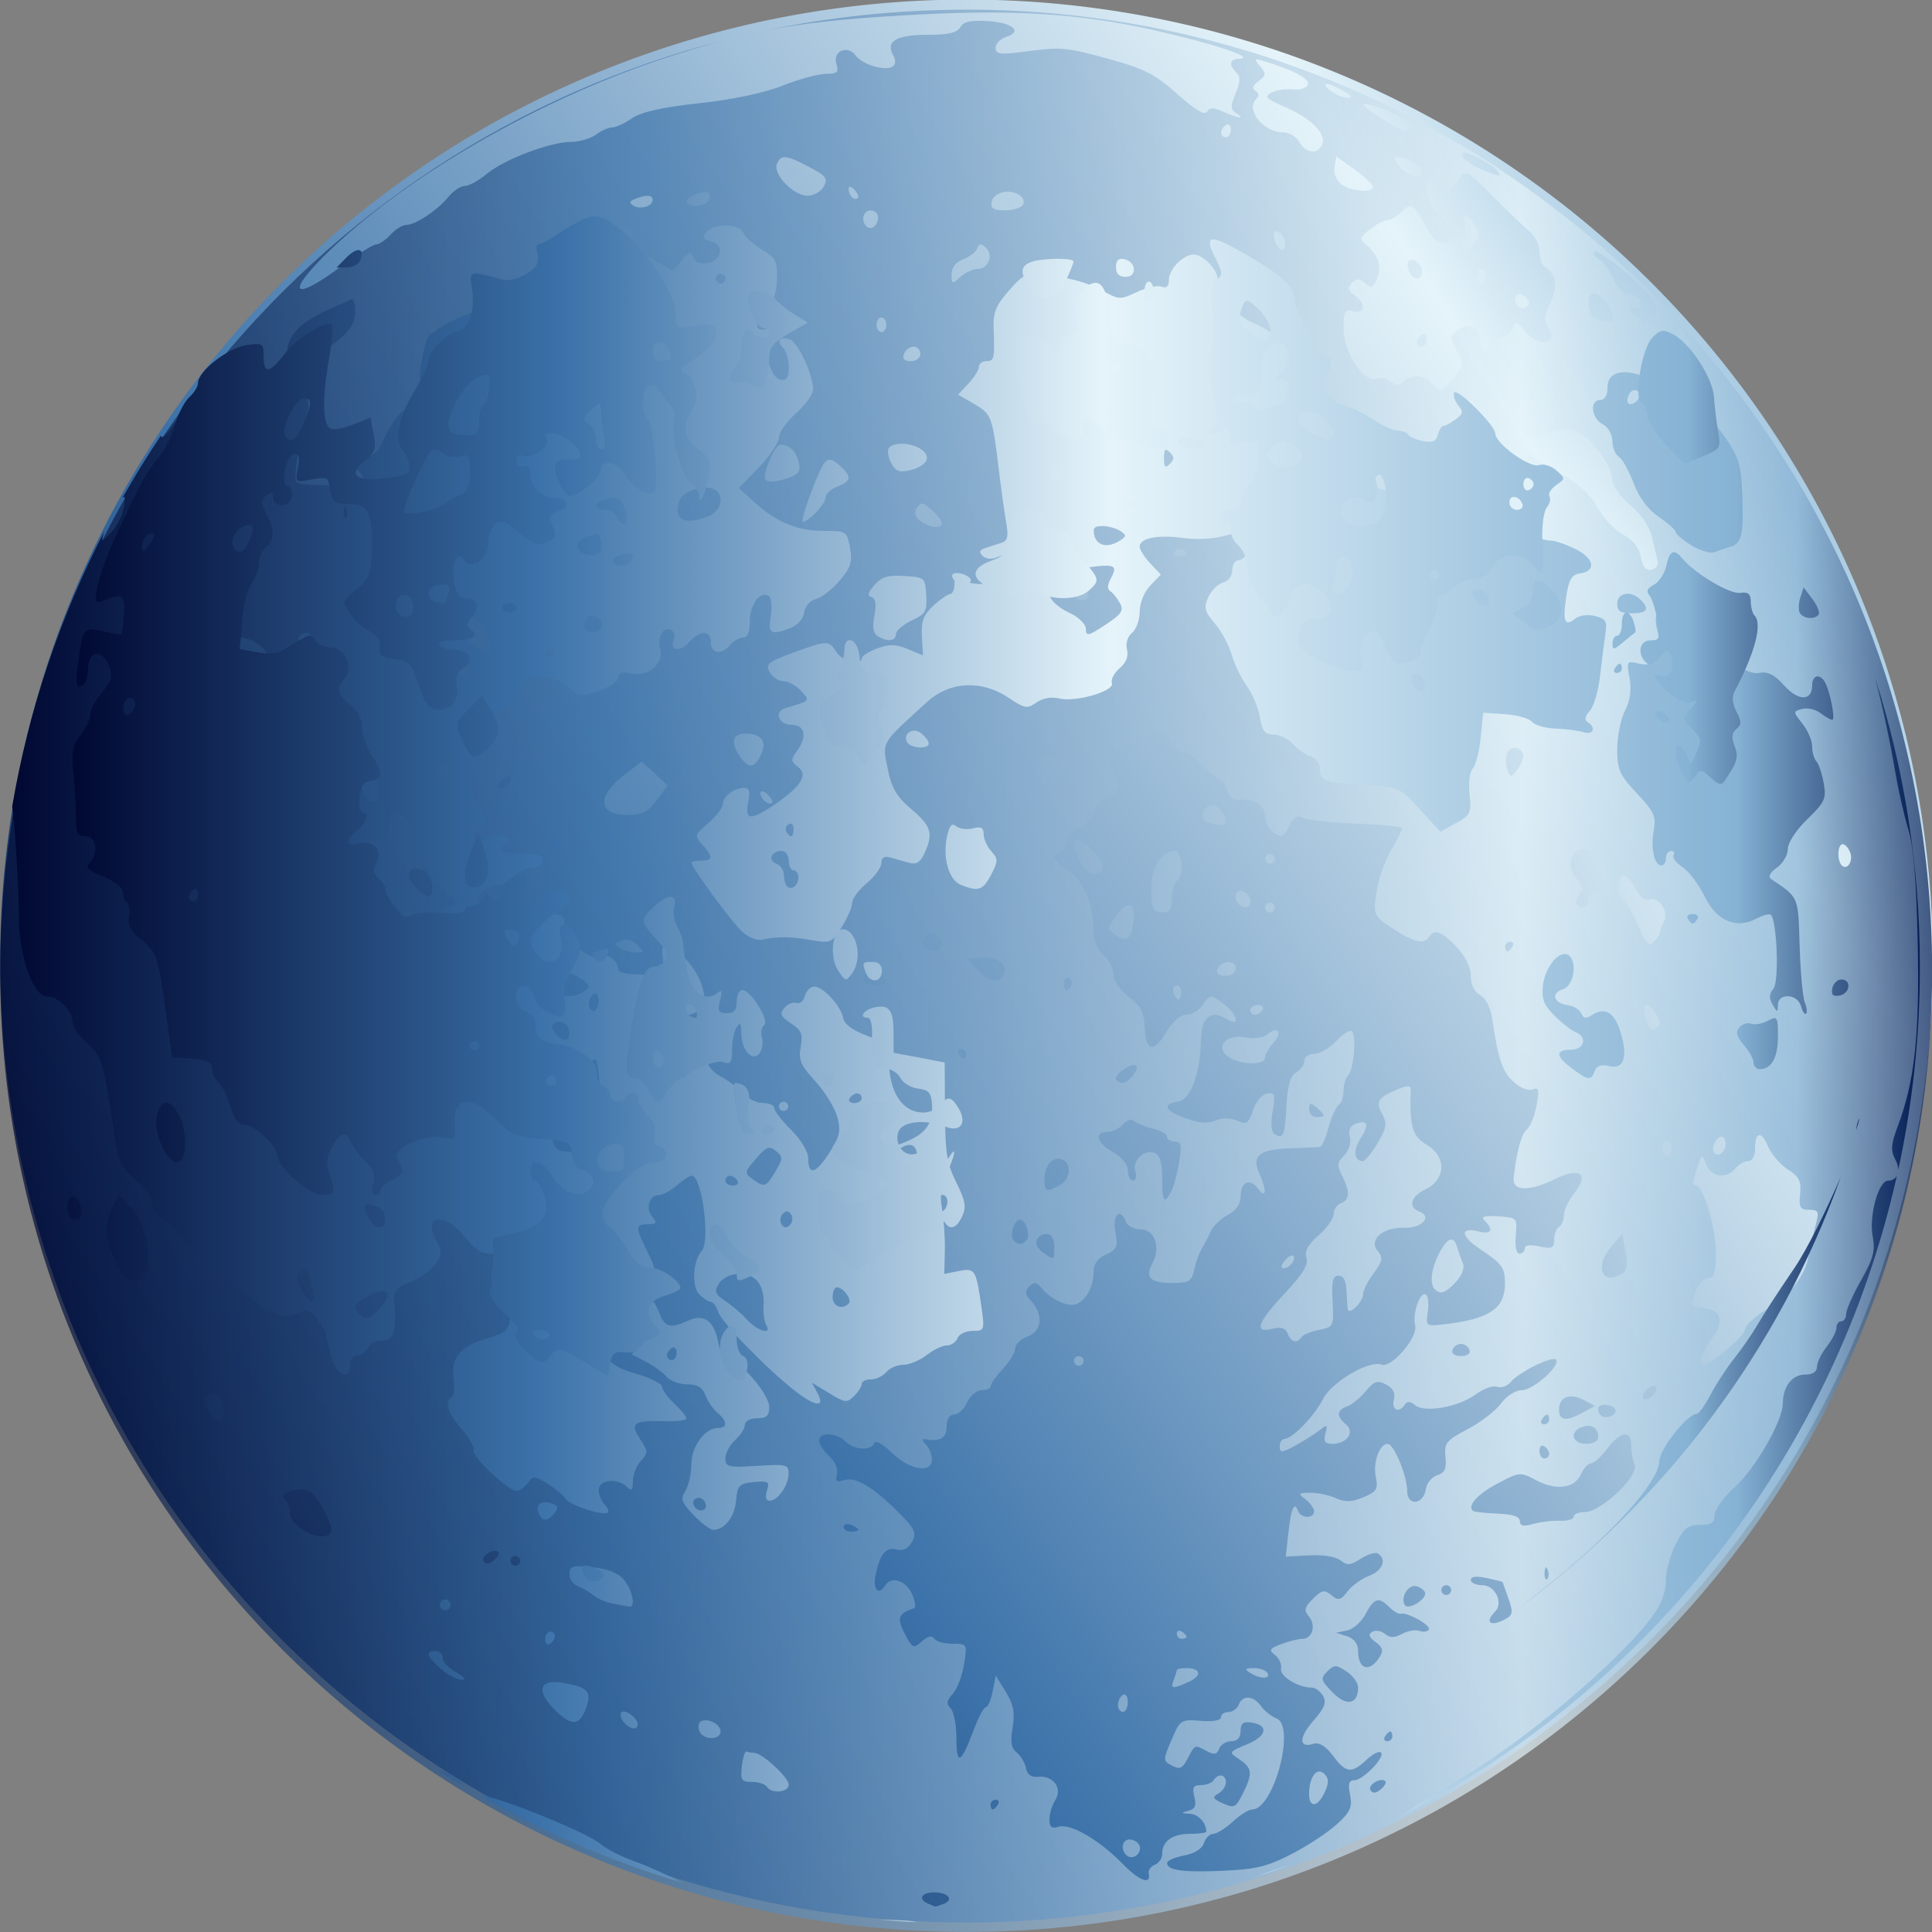
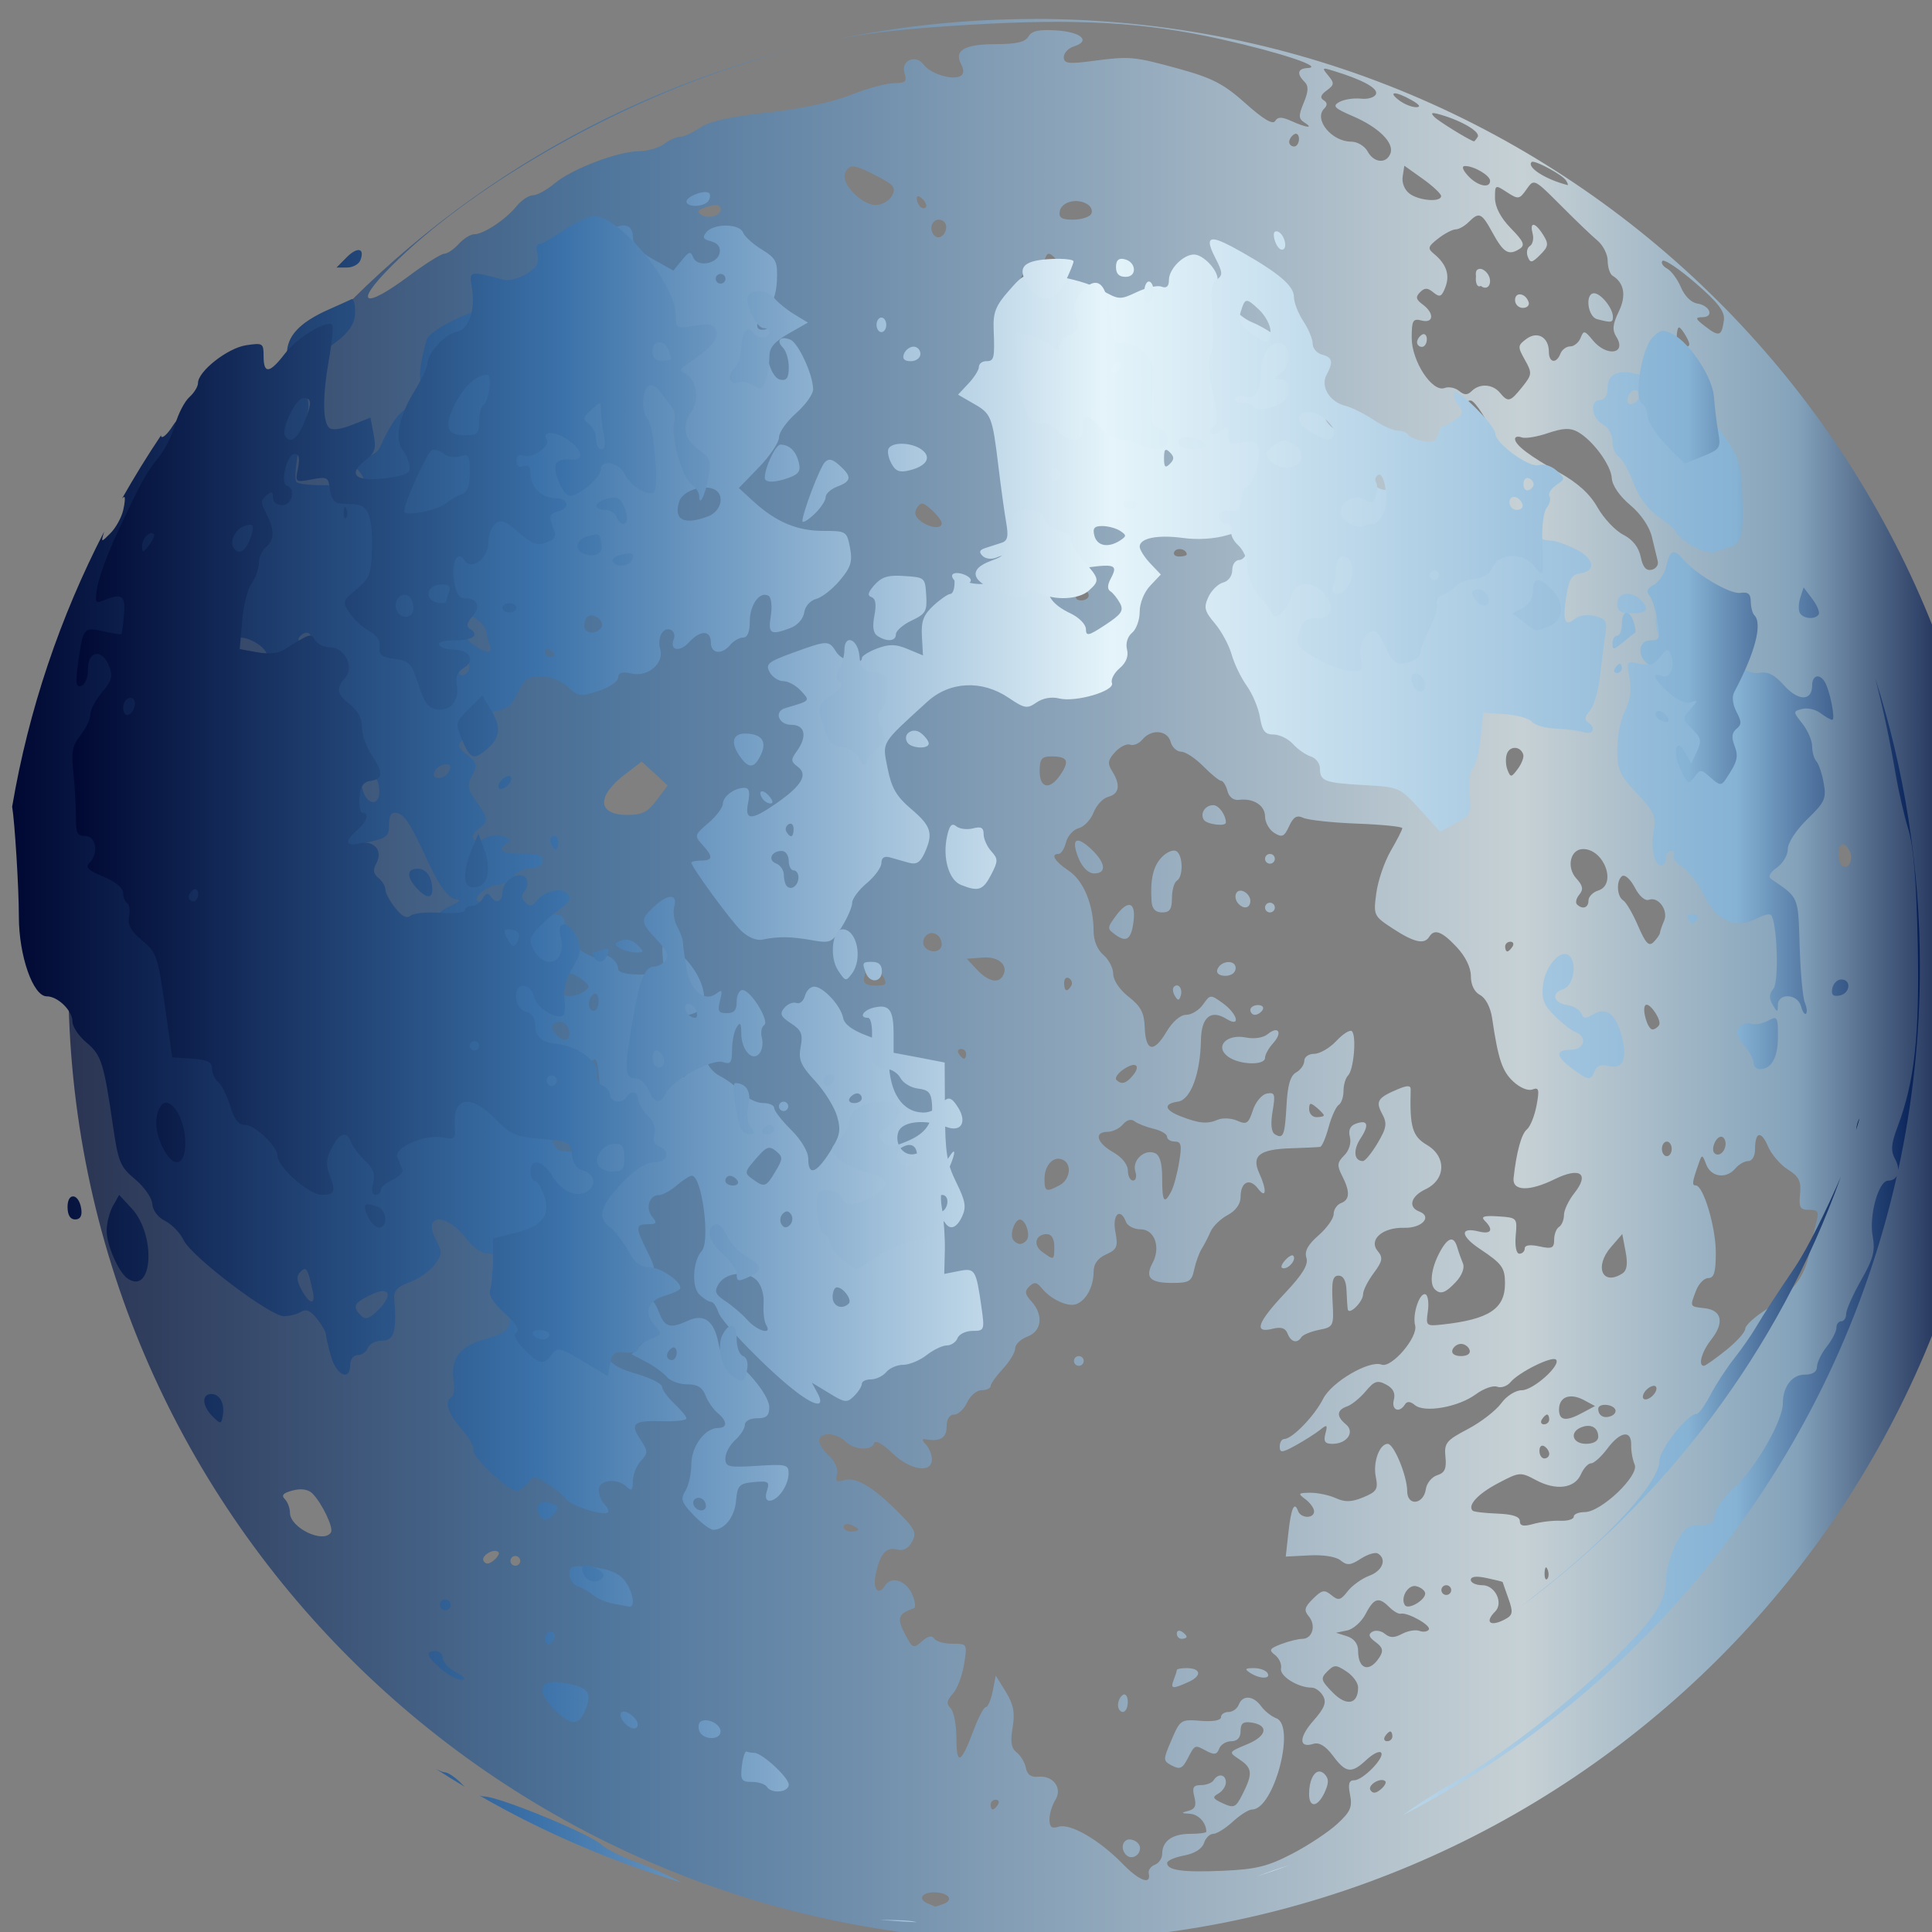
<svg xmlns="http://www.w3.org/2000/svg" xmlns:xlink="http://www.w3.org/1999/xlink" width="512" height="512" viewBox="0 0 135.47 135.47">
  <rect x="0" y="0" width="135.47" height="135.47" fill="#808080" stroke="none" />
  <defs>
    <linearGradient id="c" x1="52.118" x2="210.88" y1="57.526" y2="256.38" gradientTransform="matrix(1.563 0 0 1.179 -334.71 -49.82)" gradientUnits="userSpaceOnUse" xlink:href="#b" />
    <linearGradient id="b">
      <stop stop-color="#000832" offset="0" />
      <stop stop-color="#3b72a9" offset=".312" />
      <stop stop-color="#e5f4fa" offset=".788" />
      <stop stop-color="#86b2d4" offset=".93" />
      <stop stop-color="#051e55" offset="1" />
    </linearGradient>
    <linearGradient id="a">
      <stop stop-color="#000832" offset="0" />
      <stop stop-color="#3b72a9" offset=".275" />
      <stop stop-color="#e5f4fa" offset=".576" />
      <stop stop-color="#86b2d4" offset=".904" />
      <stop stop-color="#051e55" offset="1" />
    </linearGradient>
    <linearGradient id="f" x1="-135.98" x2="145.32" y1="134.86" y2="134.86" gradientTransform="matrix(.941 0 0 -.936 127.9 259.16)" gradientUnits="userSpaceOnUse" xlink:href="#b" />
    <linearGradient id="e" x1="-127" x2="152.32" y1="126.93" y2="126.93" gradientTransform="matrix(.935 0 0 -.931 120.45 262.92)" gradientUnits="userSpaceOnUse" xlink:href="#a" />
    <linearGradient id="d" x1="-74.099" x2="198.14" y1="111.5" y2="111.5" gradientTransform="matrix(.899 0 0 -.894 76.535 231.57)" gradientUnits="userSpaceOnUse" xlink:href="#a" />
  </defs>
  <g transform="translate(-2.3526e-6 2.2629e-5)">
    <g transform="matrix(.512 0 0 .512 1.1481e-6 -1.1043e-5)">
-       <path transform="matrix(-.026 -1 1 -.026 0 0)" d="m-3.339 128.85a131.63 132.29 0 0 1-131.63 132.29 131.63 132.29 0 0 1-131.63-132.29 131.63 132.29 0 0 1 131.63-132.29 131.63 132.29 0 0 1 131.63 132.29z" fill="url(#c)" />
-       <path d="m127.9 259.16c1.961 0 2.811 1.016 1.321 1.584-0.581 0.222-1.11 0.385-1.173 0.357-0.062-0.029-0.481-0.211-0.944-0.399-1.431-0.572-0.926-1.542 0.796-1.542m26.657-7.242c-0.858 0.137-1.121 1.327-0.318 2.129 0.705 0.7 1.888 0.095 1.888-0.959 0-0.516-0.526-1.026-1.172-1.146-0.146-0.029-0.277-0.042-0.398-0.023m-18.183-5.446c0.394 0 0.521 0.302 0.293 0.669-0.229 0.368-0.55 0.667-0.713 0.667-0.162 0-0.293-0.299-0.293-0.667 0-0.367 0.322-0.669 0.713-0.669m52.721-2.691c0.252-0.031 0.476 0.017 0.625 0.167 0.18 0.178-0.118 0.689-0.647 1.126-0.66 0.547-1.082 0.569-1.386 0.084-0.325-0.53 0.643-1.289 1.408-1.377m-8.473-1.17c-0.723 0.075-1.332 1.298-1.342 3.027-0.014 2.01 1.179 1.904 2.14-0.188 0.588-1.292 0.582-1.883-0.041-2.504-0.252-0.251-0.514-0.358-0.756-0.335m9.773-5.484c0.163 0 0.294 0.298 0.294 0.666 0 0.366-0.325 0.667-0.713 0.667-0.394 0-0.526-0.301-0.297-0.667 0.229-0.369 0.554-0.666 0.716-0.666m-36.489-5.07c-0.044 5e-3 -0.082 0.033-0.123 0.062-0.374 0.226-0.672 0.848-0.672 1.377 0 0.528 0.297 0.959 0.672 0.959 0.366 0 0.67-0.62 0.67-1.377 0-0.664-0.241-1.08-0.546-1.021m17.784-3.61c-1.197 7e-3 -1.28 0.14-0.464 0.667 1.321 0.85 2.877 0.85 2.351 0-0.229-0.368-1.079-0.675-1.888-0.667m-9.227 0c-0.72 0-1.301 0.117-1.301 0.27 0 0.152-0.194 0.754-0.421 1.334-0.484 1.26-0.19 1.304 2.034 0.293 1.874-0.848 1.705-1.897-0.311-1.897m20.445-0.251c0.359-2e-3 0.775 0.243 1.486 0.708 0.872 0.568 1.599 1.546 1.599 2.191 0 2.324-1.581 2.634-3.483 0.69-1.629-1.667-1.69-1.929-0.737-2.881 0.478-0.472 0.776-0.708 1.135-0.708m-21.348-4.862c-0.239-0.04-0.398 0.104-0.398 0.397 0 0.389 0.302 0.708 0.672 0.708 0.366 0 0.671-0.131 0.671-0.292 0-0.163-0.305-0.483-0.671-0.709-0.093-0.056-0.194-0.092-0.274-0.104m27.158-4.173c0.435-0.024 0.913 0.303 1.55 0.938 0.559 0.557 1.258 0.969 1.552 0.897 0.944-0.226 4.209 1.606 3.86 2.169-0.184 0.298-0.765 0.384-1.281 0.188-0.514-0.196-1.579-0.023-2.367 0.397-1.087 0.577-1.668 0.579-2.373 0-0.512-0.424-1.297-0.541-1.736-0.27-0.581 0.353-0.45 0.738 0.457 1.398 0.972 0.706 1.109 1.19 0.566 2.044-1.389 2.196-2.953 1.74-2.953-0.855 0-0.943-0.55-1.666-1.512-1.982l-1.511-0.48 1.511-0.313c0.834-0.163 1.979-1.179 2.536-2.253 0.65-1.245 1.141-1.848 1.702-1.877m4.991-1.961c0.065-2e-3 0.12 6e-3 0.19 0.02 0.567 0.11 1.134 0.506 1.258 0.875 0.29 0.884-2.293 2.482-2.77 1.713-0.588-0.947 0.308-2.582 1.321-2.607m4.361-0.106c0.37 0 0.671 0.301 0.671 0.667 0 0.368-0.301 0.667-0.671 0.667-0.367 0-0.671-0.299-0.671-0.667 0-0.366 0.304-0.667 0.671-0.667m3.921-1.147c0.371-0.043 0.913 0.017 1.615 0.167 1.201 0.256 2.176 0.494 2.183 0.542 6e-3 0.05 0.372 1.079 0.795 2.275 0.671 1.899 0.602 2.261-0.483 2.838-2.002 1.067-2.823 0.409-1.342-1.066 1.179-1.172 0-3.609-1.74-3.609-0.878 0-1.594-0.334-1.594-0.73 0-0.232 0.198-0.374 0.567-0.417m9.753-1.294c0.062 9e-3 0.128 0.114 0.207 0.314 0.194 0.481 0.159 1.051-0.062 1.273-0.221 0.222-0.388-0.173-0.356-0.877 0.022-0.486 0.107-0.725 0.212-0.709m-141.17-1.566c0.367 0 0.672 0.301 0.672 0.67 0 0.366-0.305 0.667-0.672 0.667-0.371 0-0.671-0.301-0.671-0.667 0-0.369 0.3-0.67 0.671-0.67m-2.937-0.688c0.252-0.03 0.478 0.015 0.63 0.167 0.176 0.178-0.121 0.691-0.651 1.127-0.66 0.546-1.082 0.568-1.386 0.084-0.325-0.53 0.642-1.289 1.407-1.378m48.503-3.671c0.124 0.011 0.262 0.051 0.402 0.103 0.553 0.212 1.006 0.504 1.006 0.648 0 0.144-0.452 0.271-1.006 0.271-0.554 0-1.01-0.291-1.01-0.648 0-0.266 0.248-0.414 0.609-0.374m-75.218-4.757c0.792-0.055 1.452 0.144 1.864 0.562 1.314 1.328 2.922 4.702 2.539 5.321-0.996 1.602-5.619-0.614-5.619-2.692 0-0.64-0.319-1.483-0.713-1.877-0.512-0.511-0.194-0.843 1.11-1.17 0.294-0.072 0.553-0.127 0.819-0.144m170.3-5.989c0.083-4e-3 0.18 0.026 0.273 0.082 0.371 0.227 0.672 0.699 0.672 1.044 0 0.346-0.301 0.626-0.672 0.626-0.37 0-0.671-0.471-0.671-1.044 0-0.429 0.155-0.699 0.398-0.709m11.219-1.523c0.608-0.093 0.972 0.383 0.947 1.438-0.022 0.827 0.194 2.023 0.477 2.672 0.664 1.499-4.592 6.511-6.833 6.511-0.83 0-1.508 0.273-1.508 0.624 0 0.353-0.833 0.612-1.847 0.564-1.017-0.048-2.676 0.152-3.693 0.438-1.364 0.384-1.843 0.274-1.843-0.396 0-0.617-0.993-0.941-3.082-1.023-1.697-0.066-3.22-0.239-3.378-0.397-0.737-0.736 0.708-2.302 3.461-3.756 2.947-1.555 3.075-1.576 5.201-0.437 2.752 1.477 5.305 1.155 6.163-0.793 0.367-0.826 0.989-1.502 1.384-1.502 0.402 0 1.403-0.902 2.227-2.005 0.878-1.185 1.718-1.847 2.324-1.939m-4.946-1.19c0.83 0 1.384 0.554 1.384 1.504 0 0.58-0.664 0.958-1.681 0.958-1.875 0-2.31-1.625-0.61-2.274 0.332-0.126 0.629-0.188 0.907-0.188m-5.624-1.543c0.166 0 0.294 0.301 0.294 0.667 0 0.367-0.322 0.668-0.713 0.668s-0.522-0.301-0.293-0.668c0.228-0.366 0.55-0.667 0.712-0.667m7.968-1.335c0.519 8e-3 1.111 0.206 1.342 0.583 0.208 0.328-0.049 0.764-0.564 0.96-0.986 0.375-1.738-0.063-1.738-1.001 0-0.374 0.442-0.552 0.96-0.542m-4.841-1.148c0.543-0.041 1.21 0.117 1.929 0.501l1.509 0.814-1.636 0.876c-2.306 1.271-3.293 1.164-3.293-0.396 0-1.089 0.585-1.728 1.491-1.795m11.533-1.46c0.273 0.022 0.397 0.27 0.273 0.647-0.162 0.482-0.691 1.006-1.176 1.168-0.505 0.167-0.753-0.084-0.588-0.585 0.163-0.482 0.692-1.008 1.176-1.168 0.124-0.041 0.222-0.071 0.315-0.062m-78.787-4.069c-0.371 0-0.671 0.299-0.671 0.667 0 0.366 0.3 0.667 0.671 0.667 0.37 0 0.672-0.301 0.672-0.667 0-0.368-0.302-0.667-0.672-0.667m52.34-1.669c0.492 0 1.024 0.374 1.176 0.832 0.166 0.498-0.31 0.837-1.176 0.837-0.864 0-1.341-0.339-1.176-0.837 0.156-0.458 0.686-0.832 1.176-0.832m-23.17-12.124c-0.241 0.046-0.636 0.331-0.989 0.751-0.526 0.634-0.567 1.022-0.125 1.022 0.814 0 1.767-1.268 1.301-1.73-0.041-0.043-0.107-0.059-0.187-0.043m21.829-2.17c-0.45 0.012-1.003 0.642-1.656 1.9-1.079 2.075-1.338 4.178-0.584 4.923 0.753 0.754 1.452 0.517 2.891-1.023 0.801-0.857 1.213-1.908 0.964-2.503-0.235-0.564-0.592-1.549-0.775-2.191-0.217-0.748-0.487-1.117-0.84-1.106m-55.613-0.731c0.089-0.01 0.195 0 0.294 0 0.58 0 0.96 0.663 0.96 1.671 0 1.941-0.027 1.933-1.652 0.751-1.246-0.904-0.958-2.254 0.397-2.421m79.04-0.021 0.459 2.421c0.325 1.72 0.18 2.587-0.481 3.004-2.717 1.712-3.838-0.96-1.532-3.63zm-82.481-1.982c0.727 0 1.429 1.989 0.97 2.734-0.208 0.334-0.644 0.605-0.97 0.605-0.325 0-0.753-0.271-0.96-0.605-0.464-0.745 0.235-2.734 0.96-2.734m5.098-8.325c0.222-0.025 0.457 0.014 0.692 0.105 1.359 0.518 1.12 2.727-0.377 3.525-1.836 0.977-2.058 0.876-2.058-0.855 0-1.515 0.779-2.658 1.743-2.775m83.483-2.357c0.371 0 0.672 0.451 0.672 1.002 0 0.55-0.301 1.001-0.672 1.001-0.367 0-0.671-0.451-0.671-1.001 0-0.551 0.304-1.002 0.671-1.002m7.446-0.666c0.329 0 0.606 0.43 0.606 0.959 0 1.077-0.941 1.877-1.528 1.292-0.526-0.521 0.18-2.252 0.923-2.252m5.156-0.211c0.325-0.086 0.775 0.406 1.239 1.504 0.467 1.1 1.691 2.541 2.725 3.191 1.539 0.963 1.854 1.59 1.681 3.36-0.18 1.846 0 2.17 1.238 2.17 1.259 0 1.393 0.243 0.961 1.835-0.27 1.01-0.702 2.914-0.961 4.236-0.615 3.123-2.366 5.37-5.893 7.596-1.571 0.989-2.853 2.172-2.853 2.629 0 0.456-1.187 1.779-2.643 2.941-1.455 1.163-2.811 2.128-3.019 2.128-0.836 0-0.3-1.937 1.004-3.589 1.818-2.298 1.473-4.029-0.879-4.297-2.099-0.242-2.061-0.15-1.196-2.42 0.36-0.943 1.114-1.713 1.681-1.713 0.785 0 1.023-0.809 1.023-3.483 0-3.494-1.702-9.203-2.746-9.203-0.553 0-0.505-0.416 0.402-3.004 0.449-1.29 0.483-1.285 1.044 0.168 0.671 1.718 2.753 1.98 3.987 0.501 0.461-0.551 1.252-1.001 1.76-1.001 0.523 0 0.924-0.687 0.924-1.566 0-1.22 0.198-1.894 0.522-1.982m-86.063-2.085c0.204-0.01 0.394 0.053 0.567 0.187 0.415 0.32 1.585 0.781 2.602 1.022 1.017 0.241 1.846 0.724 1.846 1.087 0 0.358 0.484 0.666 1.069 0.666 0.882 0 0.978 0.492 0.584 2.837-0.256 1.561-0.747 3.363-1.085 4.007-0.965 1.823-1.238 1.408-1.238-1.859 0-2.085-0.329-3.156-1.031-3.421-1.446-0.553-3.113 1.041-2.642 2.526 0.221 0.682 0.083 1.25-0.311 1.25-0.395 0-0.713-0.625-0.713-1.377 0-0.819-0.809-1.822-2.012-2.503-2.261-1.277-2.67-2.795-0.758-2.795 0.695 0 1.636-0.468 2.1-1.024 0.317-0.387 0.684-0.59 1.022-0.604m24.665-2.192c0.145-0.037 0.405 0.139 0.816 0.48 0.553 0.458 1.006 0.946 1.006 1.085 0 0.139-0.453 0.25-1.006 0.25-0.554 0-1.006-0.489-1.006-1.084 0-0.444 0.039-0.693 0.19-0.731m13.336-2.421c-0.27-5e-3 -0.699 0.119-1.362 0.398-2.775 1.17-3.099 1.652-2.179 3.358 0.72 1.339 0.636 1.924-0.609 4.028-0.802 1.35-1.702 2.462-2.013 2.462-1.228 0-1.377-1.496-0.319-3.109 1.245-1.886 0.975-2.627-0.712-1.982-0.73 0.279-0.989 0.89-0.753 1.794 0.214 0.812-0.104 1.857-0.775 2.524-0.965 0.96-1.01 1.374-0.297 2.776 1.12 2.198 1.076 3.289-0.145 3.756-0.554 0.211-1.007 0.889-1.007 1.502 0 0.614-0.941 1.93-2.075 2.921-1.456 1.272-1.947 2.168-1.655 3.068 0.296 0.929-0.506 2.259-2.958 4.862-3.776 4.011-4.291 5.509-1.698 4.863 1.19-0.299 1.782-0.117 2.075 0.647 0.453 1.175 1.321 1.411 1.888 0.501 0.198-0.32 1.287-0.778 2.412-1.001 2.002-0.4 2.05-0.48 1.863-3.922-0.145-2.766 0.027-3.507 0.823-3.507 0.651 0 1.038 0.702 1.085 2.003 0.045 1.102 0.118 2.268 0.17 2.588 0.142 0.918 2.099-0.989 2.099-2.044 0-0.521 0.65-1.808 1.446-2.881 1.224-1.644 1.314-2.128 0.567-3.025-1.301-1.556 0.65-3.277 3.624-3.193 2.428 0.069 3.897-1.529 2.058-2.233-1.578-0.602-1.151-2.093 0.861-3.045 2.795-1.328 2.891-4.484 0.187-6.073-1.999-1.174-2.369-2.483-2.221-7.594 7e-3 -0.295-0.111-0.431-0.38-0.439m-37.536-2.921c0.546 5e-3 0.601 0.564-0.147 1.46-0.919 1.105-1.552 1.274-2.247 0.586-0.242-0.243 0.187-0.89 0.948-1.42 0.615-0.43 1.113-0.628 1.446-0.626m-23.676-2.191c0.388 0 0.713 0.301 0.713 0.668 0 0.368-0.132 0.667-0.294 0.667s-0.487-0.299-0.713-0.667c-0.228-0.367-0.1-0.668 0.294-0.668m43.094-2.566c-0.259 3e-3 -0.633 0.163-1.089 0.544-0.602 0.495-1.833 0.686-2.981 0.457-2.667-0.53-4.324 1.255-2.431 2.629 1.552 1.131 5.052 1.232 5.052 0.147 0-0.43 0.499-1.329 1.115-2.003 0.91-0.999 0.906-1.779 0.335-1.773m-2.41-3.443c-0.578 0-1.052 0.301-1.052 0.667 0 0.369 0.283 0.668 0.628 0.668 0.347 0 0.823-0.299 1.052-0.668 0.229-0.366-0.056-0.667-0.629-0.667m53.161-0.041c0.622-0.145 2.154 2.161 1.76 2.795-0.198 0.314-0.598 0.585-0.903 0.585-0.664 0-1.48-2.804-0.964-3.318 0.031-0.033 0.065-0.053 0.107-0.062m-64.235-2.649c-0.141-0.014-0.29 0.037-0.442 0.187-0.221 0.22-0.159 0.786 0.128 1.252 0.421 0.68 0.571 0.678 0.799 0 0.242-0.727-0.063-1.4-0.485-1.439m-15.057-1.065c0.083-2e-3 0.159 0.026 0.252 0.084 0.377 0.23 0.505 0.7 0.293 1.042-0.574 0.926-0.968 0.755-0.968-0.418 0-0.428 0.181-0.7 0.422-0.708m-26.74-1.377c0.491-0.051 1.052 0.306 1.47 1.084 0.66 1.227 0.553 1.379-1.006 1.379-1.274 0-1.687-0.318-1.528-1.127 0.159-0.839 0.574-1.286 1.065-1.335m48.697-0.751c-0.578 0.05-1.194 0.411-1.408 1.044-0.163 0.489 0.294 0.835 1.115 0.835 0.823 0 1.403-0.445 1.403-1.065 0-0.612-0.533-0.864-1.11-0.813m-33.47-0.627c2.21-0.158 3.549 1.142 2.663 2.568-0.64 1.028-2.019 0.676-3.503-0.897l-1.405-1.503zm72.203-2.169c0.39 0 0.522 0.301 0.293 0.667-0.229 0.369-0.554 0.668-0.712 0.668-0.166 0-0.298-0.299-0.298-0.668 0-0.366 0.325-0.667 0.717-0.667m-79.354-1.168c0.722-0.095 1.469 0.564 1.469 1.543 0 1.125-1.736 1.289-2.394 0.23-0.248-0.399-0.145-1.042 0.232-1.419 0.211-0.211 0.453-0.324 0.692-0.355m27.094-3.861c-0.435 0.034-1.036 0.505-1.742 1.461-1.244 1.699-1.252 1.769-0.041 2.65 1.501 1.092 2.171 0.552 2.455-2.023 0.155-1.421-0.118-2.127-0.672-2.088m19.333-0.313c-0.367 0-0.672 0.301-0.672 0.667 0 0.369 0.305 0.668 0.672 0.668 0.373 0 0.671-0.299 0.671-0.668 0-0.366-0.297-0.667-0.671-0.667m-4.046-1.648c-0.74 8e-3 -0.961 1.106-0.207 1.857 0.753 0.751 1.57 0.502 1.57-0.479 0-0.512-0.45-1.104-1.003-1.314-0.129-0.049-0.253-0.066-0.36-0.064m52.49-2.044c0.388 7e-3 1.031 0.664 1.532 1.627 0.609 1.172 1.407 1.868 1.926 1.669 1.293-0.493 2.704 1.465 2.079 2.879-0.288 0.649-0.537 1.392-0.564 1.648-0.034 0.258-0.435 0.827-0.885 1.273-0.637 0.637-1.086 0.155-2.116-2.231-0.72-1.673-1.633-3.24-2.034-3.486-0.9-0.551-0.975-2.822-0.104-3.358 0.042-0.028 0.111-0.022 0.166-0.021m-48.444-2.985c-0.367 0-0.672 0.301-0.672 0.668 0 0.368 0.305 0.667 0.672 0.667 0.373 0 0.671-0.299 0.671-0.667 0-0.367-0.297-0.668-0.671-0.668m-13.211-0.458c-0.449 0.028-1.065 0.36-1.57 0.876-1.203 1.22-1.639 3.052-1.428 6.092 0.072 1.022 0.536 1.502 1.449 1.502 1.038 0 1.341-0.443 1.341-1.962 0-1.079 0.301-2.151 0.671-2.378 0.903-0.555 0.858-3.48-0.062-4.048-0.103-0.062-0.249-0.093-0.402-0.082m56.098-0.21c2.887 0 4.665 4.859 2.079 5.676-0.74 0.232-1.342 0.852-1.342 1.376 0 1.001-0.82 1.274-1.577 0.524-0.243-0.243-0.08-0.857 0.34-1.358 0.574-0.692 0.463-1.219-0.422-2.19-1.398-1.538-0.823-4.028 0.924-4.028m35.547-0.667c0.328 0 0.789 0.493 1.024 1.106 0.463 1.199-0.395 2.545-1.152 1.794-0.668-0.665-0.578-2.9 0.128-2.9m-104.83-0.48c-0.451 0.101-0.416 0.955 0.21 2.462 0.516 1.238 1.346 2.024 2.117 2.024 1.756 0 1.566-1.48-0.419-3.339-0.906-0.846-1.556-1.225-1.908-1.147m18.643-4.863c-1.124 0-1.85 1.122-1.301 2.006 0.395 0.634 3.019 0.959 3.019 0.374 0-1.046-0.968-2.38-1.718-2.38m-78.285-5.966 1.784 1.627 1.764 1.648-1.494 2.003c-1.196 1.616-1.978 2.025-4.005 2.025-4.146 0-4.282-2.565-0.29-5.593zm56.08-0.71c2.212 0 2.541 0.575 1.341 2.4-1.48 2.245-2.919 2.055-2.919-0.396 0-1.654 0.284-2.005 1.577-2.005m63.56-1.168c0.452 0.025 0.899 0.327 1.089 0.897 0.121 0.359-0.2 1.242-0.733 1.962-0.899 1.217-1.004 1.233-1.426 0.146-0.252-0.643-0.291-1.652-0.061-2.233 0.207-0.547 0.677-0.796 1.131-0.772m-49.136-2.15c0.875-0.041 1.695 0.418 1.93 1.315 0.193 0.735 0.844 1.347 1.448 1.357 0.602 8e-3 1.965 0.911 3.037 2.003 1.079 1.091 2.171 1.982 2.435 1.982 0.262 0 0.659 0.614 0.861 1.379 0.225 0.852 0.819 1.324 1.574 1.23 1.999-0.249 3.582 0.759 3.582 2.296 0 0.79 0.568 1.802 1.259 2.233 1.072 0.665 1.377 0.519 2.034-0.919 0.588-1.275 1.054-1.558 1.93-1.147 0.636 0.299 3.949 0.664 7.362 0.793 3.414 0.129 6.209 0.408 6.209 0.627 0 0.218-0.727 1.627-1.595 3.128-0.871 1.5-1.75 4.112-1.97 5.802-0.398 3.011-0.356 3.103 2.306 4.839 2.884 1.88 4.275 2.192 4.948 1.106 0.705-1.135 1.729-0.759 3.753 1.397 1.21 1.289 1.95 2.8 1.95 3.987 0 1.188 0.47 2.166 1.259 2.587 0.764 0.406 1.434 1.678 1.656 3.191 0.82 5.592 1.373 7.246 2.894 8.659 0.912 0.849 2.019 1.315 2.621 1.086 0.885-0.337 0.979 0 0.567 2.19-0.27 1.426-0.865 2.909-1.321 3.277-0.754 0.605-1.432 3.088-1.826 6.655-0.201 1.81 2.136 1.882 5.623 0.167 3.486-1.716 4.821-0.777 2.704 1.9-0.788 0.993-1.428 2.341-1.428 3.004 0 0.664-0.302 1.401-0.672 1.627-0.37 0.227-0.671 1.012-0.671 1.753 0 1.151-0.294 1.294-2.013 0.919-1.269-0.277-2.012-0.182-2.012 0.27 0 0.397-0.337 0.731-0.737 0.731-0.422 0-0.63-1.03-0.501-2.485 0.218-2.432 0.197-2.457-2.39-2.629-1.978-0.13-2.431 0.024-1.846 0.605 1.255 1.249 0.882 1.891-0.837 1.461-2.593-0.647-2.517 0.607 0.145 2.38 3.061 2.036 3.448 2.581 3.459 4.693 0.024 3.53-2.193 4.975-8.618 5.676-2.165 0.236-2.234 0.175-1.951-1.754 0.166-1.102 0.035-2.167-0.27-2.356-0.792-0.486-1.881 2.663-1.469 4.236 0.421 1.603-3.234 5.88-4.593 5.362-1.691-0.645-6.844 2.372-8.014 4.695-1.158 2.311-4.225 5.486-5.304 5.486-0.346 0-0.629 0.451-0.629 1.025 0 0.906 0.277 0.899 2.185-0.147 1.196-0.661 2.69-1.611 3.313-2.107 0.996-0.798 1.08-0.735 0.754 0.501-0.284 1.071-0.062 1.397 0.962 1.397 1.999 0 3.119-1.621 1.846-2.67-1.335-1.104-1.274-1.951 0.166-2.462 0.65-0.229 1.797-1.176 2.559-2.087 1.169-1.397 1.605-1.529 2.791-0.897 0.958 0.509 1.29 1.17 1.048 2.085-0.367 1.397 0.747 1.874 1.512 0.648 0.293-0.478 0.736-0.453 1.383 0.084 1.319 1.087 5.946 0.27 8.325-1.481 1.054-0.776 2.365-1.254 2.918-1.044 0.554 0.211 1.381-0.069 1.843-0.625 1.138-1.365 5.696-3.619 6.229-3.087 0.74 0.737-3.112 4.193-4.676 4.193-0.853 0-2.082 0.766-2.832 1.794-0.726 0.993-2.777 2.583-4.571 3.527-2.965 1.56-3.254 1.917-3.061 3.817 0.163 1.617-0.098 2.177-1.134 2.505-0.74 0.232-1.436 1.093-1.55 1.898-0.311 2.138-2.558 2.375-2.558 0.271 0-2.061-1.812-6.469-2.664-6.469-1.127 0-2.039 2.496-1.639 4.507 0.346 1.714 0.132 2.055-1.715 2.817-1.619 0.665-2.49 0.688-3.776 0.105-0.924-0.418-2.504-0.741-3.5-0.731-1.653 0.021-1.702 0.089-0.629 0.898 0.642 0.488 1.172 1.23 1.172 1.648 0 1.031-1.829 0.981-2.203-0.063-0.498-1.392-0.955-0.341-1.321 3.045l-0.356 3.214 3.229-0.167c1.907-0.101 3.656 0.174 4.279 0.688 0.878 0.724 1.356 0.693 2.767-0.228 0.937-0.609 1.991-0.931 2.351-0.71 1.258 0.774 0.629 2.369-1.196 3.046-1.018 0.377-2.345 1.339-2.957 2.128-0.961 1.242-1.266 1.311-2.224 0.521-0.955-0.787-1.294-0.715-2.518 0.501-1.176 1.174-1.279 1.567-0.563 2.422 1.02 1.227 0.484 3.067-0.903 3.067-0.539 0-1.832 0.314-2.871 0.709-1.624 0.616-1.75 0.828-0.864 1.501 0.568 0.433 0.941 1.259 0.819 1.839-0.217 1.04 2.314 2.628 4.195 2.628 0.519 0 1.217 0.515 1.57 1.147 0.499 0.878 0.188 1.671-1.321 3.38-2.026 2.301-2.026 3.813 0 3.171 0.775-0.243 1.673 0.291 2.667 1.627 1.774 2.391 2.535 2.486 4.593 0.563 0.854-0.797 1.742-1.248 1.992-1.001 0.619 0.614-2.459 3.8-3.669 3.8-0.727 0-0.864 0.514-0.567 2.001 0.336 1.668 0.041 2.329-1.764 3.985-1.19 1.097-3.97 2.941-6.182 4.089-3.324 1.728-4.966 2.123-9.396 2.318-5.564 0.245-7.716-0.05-7.716-1.064 0-0.325 1.048-0.784 2.323-1.022 1.446-0.27 2.477-0.928 2.73-1.713 0.225-0.694 0.785-1.252 1.258-1.252s1.687-0.751 2.683-1.669c0.997-0.917 2.176-1.669 2.643-1.669 2.986 0 6.035-11.487 3.312-12.496-0.66-0.247-1.593-0.984-2.074-1.651-1.066-1.471-2.535-1.571-3.062-0.208-0.214 0.55-0.843 1.001-1.403 1.001-0.568 0-1.031 0.311-1.031 0.711 0 0.439-1.097 0.636-2.788 0.499-2.704-0.217-2.808-0.142-3.983 2.608-1.183 2.756-1.19 2.861 0.062 3.525 1.041 0.556 1.433 0.393 2.075-0.835 1.09-2.08 1.006-2.047 2.58-1.208 1.131 0.602 1.487 0.556 1.806-0.272 0.214-0.566 0.954-1.022 1.653-1.022 0.836 0 1.279-0.486 1.279-1.398 0-1.04 0.353-1.329 1.449-1.168 2.459 0.358 2.196 1.841-0.546 2.983-2.573 1.073-2.577 1.063-1.069 2.065 1.783 1.184 1.854 1.94 0.463 4.715-0.954 1.894-1.176 2.009-2.708 1.315-1.393-0.631-1.514-0.854-0.65-1.335 0.571-0.318 1.048-1.013 1.048-1.545 0-1.107-1.058-1.287-1.677-0.29-0.228 0.365-1.017 0.667-1.739 0.667-1.055 0-1.228 0.314-0.903 1.606 0.308 1.208 0.108 1.68-0.82 1.918-1.04 0.269-1.027 0.333 0.191 0.399 1.193 0.064 2.266 1.219 2.266 2.462 0 0.153-1.004 0.29-2.222 0.29-2.438 0-3.817 0.995-3.817 2.733 0 0.623-0.451 1.29-1.011 1.503-0.552 0.213-0.933 0.748-0.836 1.17 0.373 1.654-1.286 1.047-3.565-1.294-3.2-3.283-7.183-5.59-8.768-5.09-0.96 0.303-1.258 0.054-1.258-1.004 0-0.762 0.358-1.948 0.799-2.648 1.023-1.628-0.288-3.406-2.349-3.191-0.955 0.099-1.507-0.29-1.677-1.19-0.138-0.735-0.702-1.694-1.258-2.129-0.758-0.587-0.896-1.468-0.564-3.422 0.34-2.025 0.132-3.151-0.926-4.88l-1.384-2.234-0.419 2.15c-0.238 1.184-0.671 2.169-0.943 2.169-0.27 0-1.024 1.428-1.677 3.172-1.726 4.62-2.349 4.896-2.349 1.084 0-1.835-0.363-3.678-0.796-4.109-0.609-0.603-0.525-1.061 0.311-1.983 0.602-0.66 1.283-2.474 1.532-4.026 0.45-2.802 0.453-2.817-1.594-2.817-1.134 0-2.252-0.318-2.497-0.709-0.29-0.468-0.867-0.353-1.673 0.375-1.159 1.044-1.293 0.987-2.352-1.042-1.117-2.151-0.915-2.729 1.239-3.486 0.305-0.106 0.187-1.003-0.27-2.004-0.83-1.801-2.828-2.434-3.632-1.146-0.944 1.52-1.77 0.583-1.321-1.502 0.615-2.851 1.418-3.781 2.956-3.381 0.82 0.214 1.526-0.154 2.017-1.062 0.65-1.213 0.415-1.76-1.784-3.966-3.548-3.558-5.924-4.979-7.487-4.486-1.041 0.329-1.262 0.17-1.006-0.793 0.186-0.708-0.248-1.762-1.048-2.483-0.761-0.685-1.387-1.635-1.387-2.128 0-1.209 2.338-1.141 3.59 0.103 1.189 1.188 3.575 1.326 3.942 0.23 0.149-0.448 1.176 0.114 2.431 1.335 2.446 2.376 5.474 2.868 5.474 0.897 0-0.661-0.38-1.578-0.84-2.044-0.46-0.468-0.536-0.8-0.169-0.732 2.089 0.396 3.022-0.118 3.022-1.689 0-1.049 0.388-1.669 1.027-1.669 0.563 0 1.359-0.751 1.781-1.669 0.422-0.919 1.314-1.671 1.992-1.671 0.677 0 1.238-0.27 1.238-0.583 0-0.315 0.754-1.368 1.681-2.359 0.92-0.991 1.673-2.253 1.673-2.795 0-0.54 0.754-1.258 1.681-1.607 1.978-0.749 2.224-2.971 0.544-4.819-0.896-0.986-0.958-1.394-0.294-2.046 0.66-0.648 1.02-0.604 1.66 0.187 1.265 1.574 3.624 2.674 4.779 2.233 1.355-0.518 2.368-2.389 2.368-4.423 0-1.073 0.557-1.861 1.699-2.38 1.508-0.681 1.668-1.045 1.279-3.107-0.449-2.383 0.671-3.403 1.466-1.336 0.215 0.552 1.12 1.001 1.992 1.001 1.92 0 2.795 2.467 1.639 4.612-1.072 1.989-0.353 2.733 2.683 2.733 2.331 0 2.678-0.211 3.019-1.836 0.214-1.01 0.681-2.286 1.027-2.837 0.349-0.551 0.893-1.615 1.218-2.359 0.325-0.741 1.383-1.76 2.348-2.274 1.099-0.585 1.76-1.509 1.76-2.462 0-2.064 1.225-2.672 2.372-1.168 1.148 1.512 1.259 0.258 0.186-2.087-1.099-2.409 0.025-3.283 4.346-3.421 1.928-0.062 3.72-0.148 3.983-0.189 0.262-0.039 0.782-1.26 1.172-2.711 0.394-1.453 1.027-2.827 1.387-3.047 0.356-0.22 0.649-1.075 0.649-1.899 0-0.823 0.277-1.778 0.63-2.129 0.768-0.767 1.176-5.402 0.522-6.05-0.256-0.254-1.21 0.339-2.12 1.314-0.906 0.976-2.282 1.774-3.04 1.774-0.757 0-1.362 0.427-1.362 0.96 0 0.532-0.498 1.246-1.111 1.585-0.795 0.441-1.176 1.733-1.321 4.465-0.229 4.179-0.44 4.718-1.598 4.007-0.491-0.305-0.606-1.426-0.311-3.152 0.402-2.357 0.305-2.629-0.796-2.419-0.688 0.131-1.542 1.158-1.908 2.295-0.592 1.809-0.85 1.992-2.141 1.418-0.809-0.357-2.016-0.413-2.683-0.124-1.429 0.616-2.563 0.497-5.074-0.48-2.235-0.868-2.386-1.714-0.359-2.005 1.735-0.248 3.063-3.813 3.147-8.408 0.056-3.174 1.355-4.254 3.5-2.921 1.991 1.238 1.548-0.663-0.501-2.15-1.681-1.218-1.733-1.215-2.704 0.168-0.544 0.774-1.581 1.42-2.307 1.42-0.81 0-1.875 0.916-2.726 2.356-1.736 2.92-2.842 2.676-2.96-0.647-0.07-1.984-0.536-2.877-2.199-4.174-1.239-0.962-2.116-2.271-2.116-3.13 0-0.81-0.61-1.978-1.346-2.608-0.813-0.693-1.342-1.962-1.342-3.234 0-3.609-1.366-6.937-3.419-8.303-1.916-1.278-2.529-2.297-1.364-2.297 0.333 0 0.789-0.731 1.011-1.605 0.221-0.876 1.003-1.728 1.738-1.919 0.736-0.193 1.657-1.16 2.034-2.15 0.378-0.989 1.28-1.958 2.017-2.149 1.514-0.396 1.702-1.629 0.523-3.506-0.664-1.058-0.592-1.518 0.397-2.608 0.665-0.73 1.598-1.198 2.054-1.023 0.464 0.176 1.225-0.142 1.702-0.709 0.532-0.641 1.244-0.97 1.928-1.002zm-124.1-5.945c0.204-0.019 0.404 0.028 0.567 0.187 0.229 0.227 0.08 0.734-0.314 1.128-0.484 0.478-0.852 0.497-1.134 0.04-0.356-0.574 0.277-1.298 0.881-1.355m114.19-13.437c0.349 0 0.629 0.299 0.629 0.668 0 0.366-0.474 0.667-1.049 0.667-0.574 0-0.858-0.301-0.629-0.667 0.228-0.369 0.698-0.668 1.049-0.668m13.065-5.697c0.47-0.002 0.986 0.289 0.986 0.73 0 0.162-0.474 0.292-1.052 0.292-0.574 0-0.857-0.314-0.629-0.688 0.145-0.232 0.411-0.334 0.695-0.334m-35.209-6.22c0.283 0.04 0.664 0.324 1.258 0.857 0.761 0.685 1.384 1.506 1.384 1.815 0 0.835-1.591 0.683-2.873-0.271-0.779-0.576-0.951-1.141-0.522-1.815 0.262-0.416 0.467-0.623 0.753-0.586m88.075-10.222c0.634-0.031 1.138 0.103 1.637 0.374 2.065 1.132 4.589 4.545 4.696 6.365 0.058 0.989 1.062 2.451 2.517 3.673 1.478 1.238 2.639 2.954 2.978 4.38 0.305 1.288 0.657 2.768 0.796 3.299 0.139 0.528-0.243 1.058-0.837 1.188-0.753 0.165-1.21-0.361-1.49-1.753-0.267-1.317-1.083-2.375-2.39-3.045-1.093-0.562-2.683-2.246-3.524-3.736-1.048-1.854-2.701-3.358-5.243-4.778-4.087-2.282-6.058-3.779-6.058-4.611 0-0.299 0.404-0.398 0.903-0.209 0.494 0.189 2.113-0.072 3.602-0.585 1.018-0.346 1.778-0.532 2.413-0.562m-13.147-3.901c0.051-0.013 0.103 0 0.166 0 0.585 0 2.704 3.368 2.704 4.297 0 0.895-1.349 0.25-2.303-1.104-1.107-1.574-1.349-3.022-0.567-3.193m-6.274-9.098c-0.075-0.003-0.159 0.028-0.249 0.084-0.37 0.227-0.671 0.697-0.671 1.044 0 0.345 0.301 0.625 0.671 0.625 0.367 0 0.672-0.469 0.672-1.042 0-0.43-0.18-0.7-0.422-0.71m34.96-0.917c0.172 0 0.633 0.601 1.027 1.335 0.574 1.065 0.508 1.335-0.312 1.335-0.584 0-1.03-0.579-1.03-1.335 0-0.735 0.145-1.335 0.315-1.335m-21.978-4.507c-0.277 0.072-0.481 0.33-0.481 0.772 0 0.581 0.483 1.063 1.069 1.063 0.584 0 0.941-0.356 0.795-0.791-0.255-0.775-0.923-1.163-1.383-1.044m10.341-0.168c0.915 0 2.548 2.003 2.579 3.172 0.021 0.86-0.166 0.894-2.161 0.375-1.304-0.339-1.684-3.548-0.418-3.548m-15.521-3.337c-0.367 0-0.671 0.62-0.671 1.377 0 0.757 0.304 1.187 0.671 0.96 0.37-0.227 0.671-0.849 0.671-1.377 0-0.531-0.301-0.96-0.671-0.96m-9.331-1.273c-0.197-0.028-0.377 0.021-0.526 0.167-0.204 0.205-0.194 0.831 0.021 1.398 0.505 1.3 1.784 1.365 1.784 0.083 0-0.798-0.691-1.566-1.279-1.648m24.976-1.128c0.442-0.05 2.368 1.272 4.468 3.088 3.105 2.688 4.014 3.899 3.859 5.07-0.297 2.2-0.646 2.307-2.518 0.876-1.418-1.082-1.465-1.28-0.421-1.294 1.656-0.019 1.027-1.619-0.733-1.876-0.799-0.119-1.73-1.053-2.2-2.191-0.456-1.09-1.314-2.257-1.908-2.588-0.595-0.331-0.886-0.811-0.629-1.065 0.013-0.015 0.055-0.017 0.083-0.021m-84.155-0.939c0.18-0.014 0.408 0.134 0.734 0.438 1.089 1.019 0.367 2.901-1.114 2.901-0.626 0-1.695 0.497-2.366 1.104-1.156 1.039-1.217 1.014-1.217-0.355 0-0.92 0.574-1.681 1.591-2.064 0.885-0.335 1.757-0.999 1.93-1.482 0.124-0.338 0.262-0.529 0.442-0.542m66.33-3.964c-0.2 0.067-0.235 0.472-0.041 1.209 0.181 0.693 7e-3 1.454-0.38 1.691-0.38 0.236-0.512 0.89-0.291 1.461 0.346 0.895 0.567 0.876 1.698-0.251 1.138-1.132 1.197-1.496 0.419-2.735-0.623-0.99-1.145-1.462-1.404-1.376m-81.367-0.709c0.554 0 1.007 0.43 1.007 0.958 0 1.117-0.966 1.855-1.595 1.232-0.801-0.798-0.421-2.191 0.588-2.191m-30.785-1.983c0.615-0.066 0.923 0.124 0.923 0.564 0 0.876-1.677 1.366-2.641 0.772-0.623-0.384-0.54-0.62 0.293-0.939 0.581-0.223 1.058-0.358 1.425-0.398m49.405-0.562c0.602-0.026 1.235 0.117 1.764 0.459 0.509 0.329 0.716 0.928 0.465 1.335-0.257 0.408-1.364 0.751-2.477 0.751-1.563 0-1.979-0.263-1.805-1.169 0.159-0.817 1.058-1.333 2.053-1.376m-21.427-0.668c0.138 0.018 0.345 0.157 0.584 0.396 0.439 0.436 0.633 0.938 0.439 1.127-0.446 0.446-1.234-0.339-1.234-1.23 0-0.21 0.072-0.31 0.211-0.293m84.257-1.856c0.576-0.036 1.433 0.821 3.695 3.086 1.991 2.003 4.252 4.178 5.028 4.821 0.782 0.644 1.428 1.899 1.428 2.795s0.304 1.819 0.671 2.046c1.601 0.986 1.903 2.739 0.841 4.924-0.823 1.691-0.913 2.506-0.34 3.421 1.495 2.374-1.31 2.811-3.205 0.501-1.12-1.365-1.262-1.397-1.677-0.333-0.253 0.641-0.899 1.168-1.425 1.168-0.525 0-1.134 0.451-1.342 1.001-0.546 1.412-1.576 1.248-1.576-0.252 0-2.004-1.563-2.902-3.081-1.773-1.207 0.897-1.218 1.061-0.211 2.86 1.017 1.807 0.999 2.024-0.353 3.713-1.664 2.072-1.937 2.148-3.064 0.794-0.996-1.196-2.78-1.303-3.86-0.231-0.588 0.586-1.02 0.574-1.739-0.021-0.522-0.431-1.407-0.61-1.971-0.395-1.684 0.641-4.509-3.661-4.509-6.864 0-2.385 0.163-2.686 1.346-2.38 1.677 0.437 1.783-0.999 0.166-2.19-0.92-0.677-1.014-1.029-0.381-1.671 0.643-0.646 1.038-0.649 1.846 0.022 0.865 0.712 1.135 0.595 1.639-0.732 0.637-1.681 0.132-3.159-1.556-4.548-0.917-0.757-0.858-0.993 0.567-2.107 0.885-0.692 1.964-1.253 2.394-1.253 0.428 0 1.226-0.448 1.78-1.001 1.438-1.431 1.77-1.287 3.271 1.461 1.491 2.727 2.193 3.162 3.669 2.234 0.831-0.521 0.633-1.004-1.176-2.858-1.404-1.444-2.158-2.916-2.158-4.133 0-1.843 0.024-1.843 1.635-0.793 1.554 1.013 1.713 0.985 2.684-0.396 0.384-0.547 0.619-0.897 0.964-0.919zm-93.318-2.212c0.629-0.049 1.625 0.396 3.438 1.335 2.31 1.198 2.6 1.58 2.012 2.67-0.372 0.7-1.376 1.274-2.22 1.274-1.923 0-4.758-2.913-4.216-4.318 0.232-0.598 0.495-0.925 0.986-0.96m83.946-0.062c1.232 0 3.417 1.292 3.417 2.022 0 1.106-1.75 0.709-3.023-0.688-0.756-0.837-0.91-1.335-0.394-1.335m-8.327-0.044 2.518 1.795c1.383 0.985 2.517 2.05 2.517 2.358 0 0.874-2.967 0.657-4.301-0.313-0.699-0.508-1.101-1.498-0.961-2.359zm17.533-0.542c0.713-0.051 4.151 1.826 4.614 2.567 0.229 0.37 0.325 0.654 0.207 0.626-3.008-0.766-5.637-2.446-4.924-3.151 0.022-0.021 0.056-0.038 0.103-0.042m-32.379-3.84c0.239 0.012 0.419 0.281 0.419 0.711 0 0.573-0.301 1.042-0.672 1.042-0.367 0-0.671-0.281-0.671-0.627 0-0.345 0.304-0.815 0.671-1.042 0.094-0.057 0.174-0.088 0.253-0.085m18.872-2.816c0.2 0.012 0.539 0.091 1.009 0.23 2.939 0.864 5.422 2.364 5.009 3.025-0.215 0.353-0.451 0.626-0.523 0.605-0.768-0.23-4.872-2.771-5.432-3.36-0.34-0.36-0.388-0.52-0.063-0.501m-5.326-2.712c0.367-0.005 1.21 0.314 2.309 0.938 1.073 0.613 1.297 0.947 0.626 0.96-0.574 0.014-1.632-0.399-2.348-0.94-0.834-0.626-0.952-0.955-0.588-0.958m-9.563-3.38c0.19 0.004 0.558 0.117 1.131 0.293 3.978 1.211 6.133 2.377 5.852 3.171-0.166 0.468-1.085 0.755-2.075 0.647-0.982-0.107-2.318 0.103-2.957 0.46-0.979 0.546-0.681 0.846 1.864 1.94 3.541 1.518 5.699 3.663 5.139 5.112-0.557 1.446-2.27 1.292-3.124-0.292-0.398-0.735-1.407-1.335-2.244-1.335-2.68 0-5.17-3.055-3.693-4.528 0.456-0.453 0.435-0.83-0.084-1.148-0.533-0.328-0.404-0.735 0.422-1.335 1.051-0.764 1.072-1.01 0.208-2.044-0.561-0.673-0.754-0.943-0.44-0.94m-39.801-6.803c-9.435 0-18.641 0.993-27.514 2.859 5.2-1.039 10.55-1.584 18.619-2.065 14.745-0.882 24.021-0.353 34.396 1.962 8.196 1.829 14.282 3.855 11.911 3.963-1.355 0.064-1.522 0.781-0.422 1.879 0.578 0.572 0.554 1.3-0.103 2.878-0.734 1.765-0.712 2.192 0.083 2.692 1.369 0.86 0.294 0.743-1.76-0.187-1.343-0.609-1.872-0.599-2.245 0-0.325 0.525-1.653-0.277-4.045-2.421-2.953-2.644-4.531-3.47-9.041-4.716-6.301-1.739-6.826-1.769-11.993-1.084-3.257 0.43-3.859 0.328-3.859-0.544 0-0.568 0.626-1.221 1.384-1.461 2.362-0.745 1.017-1.972-2.389-2.19-2.412-0.155-3.404 0.062-3.837 0.835-0.429 0.757-1.646 1.042-4.446 1.042-4.282 0-5.789 0.856-4.78 2.734 0.422 0.786 0.402 1.338-0.065 1.627-1.049 0.644-4.13-0.294-5.032-1.523-1.115-1.516-3.203-0.609-2.643 1.147 0.353 1.117 0.129 1.356-1.403 1.356-1.014 0-3.694 0.714-5.934 1.607-2.553 1.015-6.841 1.921-11.454 2.421-5.09 0.548-7.95 1.201-9.206 2.064-1 0.69-2.227 1.252-2.726 1.252-0.498 0-1.487 0.443-2.2 0.981-0.719 0.538-2.275 0.989-3.46 1.001-2.905 0.029-9.155 2.412-11.534 4.402-1.065 0.889-2.393 1.628-2.959 1.628-0.564 0-1.591 0.674-2.263 1.501-1.48 1.822-4.517 3.841-5.788 3.841-0.509 0-1.473 0.6-2.138 1.335-0.671 0.735-1.563 1.335-1.97 1.335-0.416 0-2.553 1.335-4.763 2.984-6.293 4.7-7.722 3.969-2.493-1.273 10.727-10.757 29.727-21.743 47.476-27.459 2.783-0.897 5.221-1.634 7.527-2.253-57.064 14.609-99.232 66.149-99.232 127.48 0 72.695 59.241 131.62 132.3 131.62 73.06 0 132.28-58.921 132.28-131.62 0-72.694-59.219-131.64-132.28-131.64" fill="url(#f)" opacity=".7" />
+       <path d="m127.9 259.16c1.961 0 2.811 1.016 1.321 1.584-0.581 0.222-1.11 0.385-1.173 0.357-0.062-0.029-0.481-0.211-0.944-0.399-1.431-0.572-0.926-1.542 0.796-1.542m26.657-7.242c-0.858 0.137-1.121 1.327-0.318 2.129 0.705 0.7 1.888 0.095 1.888-0.959 0-0.516-0.526-1.026-1.172-1.146-0.146-0.029-0.277-0.042-0.398-0.023m-18.183-5.446c0.394 0 0.521 0.302 0.293 0.669-0.229 0.368-0.55 0.667-0.713 0.667-0.162 0-0.293-0.299-0.293-0.667 0-0.367 0.322-0.669 0.713-0.669m52.721-2.691c0.252-0.031 0.476 0.017 0.625 0.167 0.18 0.178-0.118 0.689-0.647 1.126-0.66 0.547-1.082 0.569-1.386 0.084-0.325-0.53 0.643-1.289 1.408-1.377m-8.473-1.17c-0.723 0.075-1.332 1.298-1.342 3.027-0.014 2.01 1.179 1.904 2.14-0.188 0.588-1.292 0.582-1.883-0.041-2.504-0.252-0.251-0.514-0.358-0.756-0.335m9.773-5.484c0.163 0 0.294 0.298 0.294 0.666 0 0.366-0.325 0.667-0.713 0.667-0.394 0-0.526-0.301-0.297-0.667 0.229-0.369 0.554-0.666 0.716-0.666m-36.489-5.07c-0.044 5e-3 -0.082 0.033-0.123 0.062-0.374 0.226-0.672 0.848-0.672 1.377 0 0.528 0.297 0.959 0.672 0.959 0.366 0 0.67-0.62 0.67-1.377 0-0.664-0.241-1.08-0.546-1.021m17.784-3.61c-1.197 7e-3 -1.28 0.14-0.464 0.667 1.321 0.85 2.877 0.85 2.351 0-0.229-0.368-1.079-0.675-1.888-0.667m-9.227 0c-0.72 0-1.301 0.117-1.301 0.27 0 0.152-0.194 0.754-0.421 1.334-0.484 1.26-0.19 1.304 2.034 0.293 1.874-0.848 1.705-1.897-0.311-1.897m20.445-0.251c0.359-2e-3 0.775 0.243 1.486 0.708 0.872 0.568 1.599 1.546 1.599 2.191 0 2.324-1.581 2.634-3.483 0.69-1.629-1.667-1.69-1.929-0.737-2.881 0.478-0.472 0.776-0.708 1.135-0.708m-21.348-4.862c-0.239-0.04-0.398 0.104-0.398 0.397 0 0.389 0.302 0.708 0.672 0.708 0.366 0 0.671-0.131 0.671-0.292 0-0.163-0.305-0.483-0.671-0.709-0.093-0.056-0.194-0.092-0.274-0.104m27.158-4.173c0.435-0.024 0.913 0.303 1.55 0.938 0.559 0.557 1.258 0.969 1.552 0.897 0.944-0.226 4.209 1.606 3.86 2.169-0.184 0.298-0.765 0.384-1.281 0.188-0.514-0.196-1.579-0.023-2.367 0.397-1.087 0.577-1.668 0.579-2.373 0-0.512-0.424-1.297-0.541-1.736-0.27-0.581 0.353-0.45 0.738 0.457 1.398 0.972 0.706 1.109 1.19 0.566 2.044-1.389 2.196-2.953 1.74-2.953-0.855 0-0.943-0.55-1.666-1.512-1.982l-1.511-0.48 1.511-0.313c0.834-0.163 1.979-1.179 2.536-2.253 0.65-1.245 1.141-1.848 1.702-1.877m4.991-1.961c0.065-2e-3 0.12 6e-3 0.19 0.02 0.567 0.11 1.134 0.506 1.258 0.875 0.29 0.884-2.293 2.482-2.77 1.713-0.588-0.947 0.308-2.582 1.321-2.607m4.361-0.106c0.37 0 0.671 0.301 0.671 0.667 0 0.368-0.301 0.667-0.671 0.667-0.367 0-0.671-0.299-0.671-0.667 0-0.366 0.304-0.667 0.671-0.667m3.921-1.147c0.371-0.043 0.913 0.017 1.615 0.167 1.201 0.256 2.176 0.494 2.183 0.542 6e-3 0.05 0.372 1.079 0.795 2.275 0.671 1.899 0.602 2.261-0.483 2.838-2.002 1.067-2.823 0.409-1.342-1.066 1.179-1.172 0-3.609-1.74-3.609-0.878 0-1.594-0.334-1.594-0.73 0-0.232 0.198-0.374 0.567-0.417m9.753-1.294c0.062 9e-3 0.128 0.114 0.207 0.314 0.194 0.481 0.159 1.051-0.062 1.273-0.221 0.222-0.388-0.173-0.356-0.877 0.022-0.486 0.107-0.725 0.212-0.709m-141.17-1.566c0.367 0 0.672 0.301 0.672 0.67 0 0.366-0.305 0.667-0.672 0.667-0.371 0-0.671-0.301-0.671-0.667 0-0.369 0.3-0.67 0.671-0.67m-2.937-0.688c0.252-0.03 0.478 0.015 0.63 0.167 0.176 0.178-0.121 0.691-0.651 1.127-0.66 0.546-1.082 0.568-1.386 0.084-0.325-0.53 0.642-1.289 1.407-1.378m48.503-3.671c0.124 0.011 0.262 0.051 0.402 0.103 0.553 0.212 1.006 0.504 1.006 0.648 0 0.144-0.452 0.271-1.006 0.271-0.554 0-1.01-0.291-1.01-0.648 0-0.266 0.248-0.414 0.609-0.374m-75.218-4.757c0.792-0.055 1.452 0.144 1.864 0.562 1.314 1.328 2.922 4.702 2.539 5.321-0.996 1.602-5.619-0.614-5.619-2.692 0-0.64-0.319-1.483-0.713-1.877-0.512-0.511-0.194-0.843 1.11-1.17 0.294-0.072 0.553-0.127 0.819-0.144m170.3-5.989c0.083-4e-3 0.18 0.026 0.273 0.082 0.371 0.227 0.672 0.699 0.672 1.044 0 0.346-0.301 0.626-0.672 0.626-0.37 0-0.671-0.471-0.671-1.044 0-0.429 0.155-0.699 0.398-0.709m11.219-1.523c0.608-0.093 0.972 0.383 0.947 1.438-0.022 0.827 0.194 2.023 0.477 2.672 0.664 1.499-4.592 6.511-6.833 6.511-0.83 0-1.508 0.273-1.508 0.624 0 0.353-0.833 0.612-1.847 0.564-1.017-0.048-2.676 0.152-3.693 0.438-1.364 0.384-1.843 0.274-1.843-0.396 0-0.617-0.993-0.941-3.082-1.023-1.697-0.066-3.22-0.239-3.378-0.397-0.737-0.736 0.708-2.302 3.461-3.756 2.947-1.555 3.075-1.576 5.201-0.437 2.752 1.477 5.305 1.155 6.163-0.793 0.367-0.826 0.989-1.502 1.384-1.502 0.402 0 1.403-0.902 2.227-2.005 0.878-1.185 1.718-1.847 2.324-1.939m-4.946-1.19c0.83 0 1.384 0.554 1.384 1.504 0 0.58-0.664 0.958-1.681 0.958-1.875 0-2.31-1.625-0.61-2.274 0.332-0.126 0.629-0.188 0.907-0.188m-5.624-1.543c0.166 0 0.294 0.301 0.294 0.667 0 0.367-0.322 0.668-0.713 0.668s-0.522-0.301-0.293-0.668c0.228-0.366 0.55-0.667 0.712-0.667m7.968-1.335c0.519 8e-3 1.111 0.206 1.342 0.583 0.208 0.328-0.049 0.764-0.564 0.96-0.986 0.375-1.738-0.063-1.738-1.001 0-0.374 0.442-0.552 0.96-0.542m-4.841-1.148c0.543-0.041 1.21 0.117 1.929 0.501l1.509 0.814-1.636 0.876c-2.306 1.271-3.293 1.164-3.293-0.396 0-1.089 0.585-1.728 1.491-1.795m11.533-1.46c0.273 0.022 0.397 0.27 0.273 0.647-0.162 0.482-0.691 1.006-1.176 1.168-0.505 0.167-0.753-0.084-0.588-0.585 0.163-0.482 0.692-1.008 1.176-1.168 0.124-0.041 0.222-0.071 0.315-0.062m-78.787-4.069c-0.371 0-0.671 0.299-0.671 0.667 0 0.366 0.3 0.667 0.671 0.667 0.37 0 0.672-0.301 0.672-0.667 0-0.368-0.302-0.667-0.672-0.667m52.34-1.669c0.492 0 1.024 0.374 1.176 0.832 0.166 0.498-0.31 0.837-1.176 0.837-0.864 0-1.341-0.339-1.176-0.837 0.156-0.458 0.686-0.832 1.176-0.832m-23.17-12.124c-0.241 0.046-0.636 0.331-0.989 0.751-0.526 0.634-0.567 1.022-0.125 1.022 0.814 0 1.767-1.268 1.301-1.73-0.041-0.043-0.107-0.059-0.187-0.043m21.829-2.17c-0.45 0.012-1.003 0.642-1.656 1.9-1.079 2.075-1.338 4.178-0.584 4.923 0.753 0.754 1.452 0.517 2.891-1.023 0.801-0.857 1.213-1.908 0.964-2.503-0.235-0.564-0.592-1.549-0.775-2.191-0.217-0.748-0.487-1.117-0.84-1.106m-55.613-0.731c0.089-0.01 0.195 0 0.294 0 0.58 0 0.96 0.663 0.96 1.671 0 1.941-0.027 1.933-1.652 0.751-1.246-0.904-0.958-2.254 0.397-2.421m79.04-0.021 0.459 2.421c0.325 1.72 0.18 2.587-0.481 3.004-2.717 1.712-3.838-0.96-1.532-3.63zm-82.481-1.982c0.727 0 1.429 1.989 0.97 2.734-0.208 0.334-0.644 0.605-0.97 0.605-0.325 0-0.753-0.271-0.96-0.605-0.464-0.745 0.235-2.734 0.96-2.734m5.098-8.325c0.222-0.025 0.457 0.014 0.692 0.105 1.359 0.518 1.12 2.727-0.377 3.525-1.836 0.977-2.058 0.876-2.058-0.855 0-1.515 0.779-2.658 1.743-2.775m83.483-2.357c0.371 0 0.672 0.451 0.672 1.002 0 0.55-0.301 1.001-0.672 1.001-0.367 0-0.671-0.451-0.671-1.001 0-0.551 0.304-1.002 0.671-1.002m7.446-0.666c0.329 0 0.606 0.43 0.606 0.959 0 1.077-0.941 1.877-1.528 1.292-0.526-0.521 0.18-2.252 0.923-2.252m5.156-0.211c0.325-0.086 0.775 0.406 1.239 1.504 0.467 1.1 1.691 2.541 2.725 3.191 1.539 0.963 1.854 1.59 1.681 3.36-0.18 1.846 0 2.17 1.238 2.17 1.259 0 1.393 0.243 0.961 1.835-0.27 1.01-0.702 2.914-0.961 4.236-0.615 3.123-2.366 5.37-5.893 7.596-1.571 0.989-2.853 2.172-2.853 2.629 0 0.456-1.187 1.779-2.643 2.941-1.455 1.163-2.811 2.128-3.019 2.128-0.836 0-0.3-1.937 1.004-3.589 1.818-2.298 1.473-4.029-0.879-4.297-2.099-0.242-2.061-0.15-1.196-2.42 0.36-0.943 1.114-1.713 1.681-1.713 0.785 0 1.023-0.809 1.023-3.483 0-3.494-1.702-9.203-2.746-9.203-0.553 0-0.505-0.416 0.402-3.004 0.449-1.29 0.483-1.285 1.044 0.168 0.671 1.718 2.753 1.98 3.987 0.501 0.461-0.551 1.252-1.001 1.76-1.001 0.523 0 0.924-0.687 0.924-1.566 0-1.22 0.198-1.894 0.522-1.982m-86.063-2.085c0.204-0.01 0.394 0.053 0.567 0.187 0.415 0.32 1.585 0.781 2.602 1.022 1.017 0.241 1.846 0.724 1.846 1.087 0 0.358 0.484 0.666 1.069 0.666 0.882 0 0.978 0.492 0.584 2.837-0.256 1.561-0.747 3.363-1.085 4.007-0.965 1.823-1.238 1.408-1.238-1.859 0-2.085-0.329-3.156-1.031-3.421-1.446-0.553-3.113 1.041-2.642 2.526 0.221 0.682 0.083 1.25-0.311 1.25-0.395 0-0.713-0.625-0.713-1.377 0-0.819-0.809-1.822-2.012-2.503-2.261-1.277-2.67-2.795-0.758-2.795 0.695 0 1.636-0.468 2.1-1.024 0.317-0.387 0.684-0.59 1.022-0.604m24.665-2.192c0.145-0.037 0.405 0.139 0.816 0.48 0.553 0.458 1.006 0.946 1.006 1.085 0 0.139-0.453 0.25-1.006 0.25-0.554 0-1.006-0.489-1.006-1.084 0-0.444 0.039-0.693 0.19-0.731m13.336-2.421c-0.27-5e-3 -0.699 0.119-1.362 0.398-2.775 1.17-3.099 1.652-2.179 3.358 0.72 1.339 0.636 1.924-0.609 4.028-0.802 1.35-1.702 2.462-2.013 2.462-1.228 0-1.377-1.496-0.319-3.109 1.245-1.886 0.975-2.627-0.712-1.982-0.73 0.279-0.989 0.89-0.753 1.794 0.214 0.812-0.104 1.857-0.775 2.524-0.965 0.96-1.01 1.374-0.297 2.776 1.12 2.198 1.076 3.289-0.145 3.756-0.554 0.211-1.007 0.889-1.007 1.502 0 0.614-0.941 1.93-2.075 2.921-1.456 1.272-1.947 2.168-1.655 3.068 0.296 0.929-0.506 2.259-2.958 4.862-3.776 4.011-4.291 5.509-1.698 4.863 1.19-0.299 1.782-0.117 2.075 0.647 0.453 1.175 1.321 1.411 1.888 0.501 0.198-0.32 1.287-0.778 2.412-1.001 2.002-0.4 2.05-0.48 1.863-3.922-0.145-2.766 0.027-3.507 0.823-3.507 0.651 0 1.038 0.702 1.085 2.003 0.045 1.102 0.118 2.268 0.17 2.588 0.142 0.918 2.099-0.989 2.099-2.044 0-0.521 0.65-1.808 1.446-2.881 1.224-1.644 1.314-2.128 0.567-3.025-1.301-1.556 0.65-3.277 3.624-3.193 2.428 0.069 3.897-1.529 2.058-2.233-1.578-0.602-1.151-2.093 0.861-3.045 2.795-1.328 2.891-4.484 0.187-6.073-1.999-1.174-2.369-2.483-2.221-7.594 7e-3 -0.295-0.111-0.431-0.38-0.439m-37.536-2.921c0.546 5e-3 0.601 0.564-0.147 1.46-0.919 1.105-1.552 1.274-2.247 0.586-0.242-0.243 0.187-0.89 0.948-1.42 0.615-0.43 1.113-0.628 1.446-0.626m-23.676-2.191c0.388 0 0.713 0.301 0.713 0.668 0 0.368-0.132 0.667-0.294 0.667s-0.487-0.299-0.713-0.667c-0.228-0.367-0.1-0.668 0.294-0.668m43.094-2.566c-0.259 3e-3 -0.633 0.163-1.089 0.544-0.602 0.495-1.833 0.686-2.981 0.457-2.667-0.53-4.324 1.255-2.431 2.629 1.552 1.131 5.052 1.232 5.052 0.147 0-0.43 0.499-1.329 1.115-2.003 0.91-0.999 0.906-1.779 0.335-1.773m-2.41-3.443c-0.578 0-1.052 0.301-1.052 0.667 0 0.369 0.283 0.668 0.628 0.668 0.347 0 0.823-0.299 1.052-0.668 0.229-0.366-0.056-0.667-0.629-0.667m53.161-0.041c0.622-0.145 2.154 2.161 1.76 2.795-0.198 0.314-0.598 0.585-0.903 0.585-0.664 0-1.48-2.804-0.964-3.318 0.031-0.033 0.065-0.053 0.107-0.062m-64.235-2.649c-0.141-0.014-0.29 0.037-0.442 0.187-0.221 0.22-0.159 0.786 0.128 1.252 0.421 0.68 0.571 0.678 0.799 0 0.242-0.727-0.063-1.4-0.485-1.439m-15.057-1.065c0.083-2e-3 0.159 0.026 0.252 0.084 0.377 0.23 0.505 0.7 0.293 1.042-0.574 0.926-0.968 0.755-0.968-0.418 0-0.428 0.181-0.7 0.422-0.708m-26.74-1.377c0.491-0.051 1.052 0.306 1.47 1.084 0.66 1.227 0.553 1.379-1.006 1.379-1.274 0-1.687-0.318-1.528-1.127 0.159-0.839 0.574-1.286 1.065-1.335m48.697-0.751c-0.578 0.05-1.194 0.411-1.408 1.044-0.163 0.489 0.294 0.835 1.115 0.835 0.823 0 1.403-0.445 1.403-1.065 0-0.612-0.533-0.864-1.11-0.813m-33.47-0.627c2.21-0.158 3.549 1.142 2.663 2.568-0.64 1.028-2.019 0.676-3.503-0.897l-1.405-1.503zm72.203-2.169c0.39 0 0.522 0.301 0.293 0.667-0.229 0.369-0.554 0.668-0.712 0.668-0.166 0-0.298-0.299-0.298-0.668 0-0.366 0.325-0.667 0.717-0.667m-79.354-1.168c0.722-0.095 1.469 0.564 1.469 1.543 0 1.125-1.736 1.289-2.394 0.23-0.248-0.399-0.145-1.042 0.232-1.419 0.211-0.211 0.453-0.324 0.692-0.355m27.094-3.861c-0.435 0.034-1.036 0.505-1.742 1.461-1.244 1.699-1.252 1.769-0.041 2.65 1.501 1.092 2.171 0.552 2.455-2.023 0.155-1.421-0.118-2.127-0.672-2.088m19.333-0.313c-0.367 0-0.672 0.301-0.672 0.667 0 0.369 0.305 0.668 0.672 0.668 0.373 0 0.671-0.299 0.671-0.668 0-0.366-0.297-0.667-0.671-0.667m-4.046-1.648c-0.74 8e-3 -0.961 1.106-0.207 1.857 0.753 0.751 1.57 0.502 1.57-0.479 0-0.512-0.45-1.104-1.003-1.314-0.129-0.049-0.253-0.066-0.36-0.064m52.49-2.044c0.388 7e-3 1.031 0.664 1.532 1.627 0.609 1.172 1.407 1.868 1.926 1.669 1.293-0.493 2.704 1.465 2.079 2.879-0.288 0.649-0.537 1.392-0.564 1.648-0.034 0.258-0.435 0.827-0.885 1.273-0.637 0.637-1.086 0.155-2.116-2.231-0.72-1.673-1.633-3.24-2.034-3.486-0.9-0.551-0.975-2.822-0.104-3.358 0.042-0.028 0.111-0.022 0.166-0.021m-48.444-2.985c-0.367 0-0.672 0.301-0.672 0.668 0 0.368 0.305 0.667 0.672 0.667 0.373 0 0.671-0.299 0.671-0.667 0-0.367-0.297-0.668-0.671-0.668m-13.211-0.458c-0.449 0.028-1.065 0.36-1.57 0.876-1.203 1.22-1.639 3.052-1.428 6.092 0.072 1.022 0.536 1.502 1.449 1.502 1.038 0 1.341-0.443 1.341-1.962 0-1.079 0.301-2.151 0.671-2.378 0.903-0.555 0.858-3.48-0.062-4.048-0.103-0.062-0.249-0.093-0.402-0.082m56.098-0.21c2.887 0 4.665 4.859 2.079 5.676-0.74 0.232-1.342 0.852-1.342 1.376 0 1.001-0.82 1.274-1.577 0.524-0.243-0.243-0.08-0.857 0.34-1.358 0.574-0.692 0.463-1.219-0.422-2.19-1.398-1.538-0.823-4.028 0.924-4.028m35.547-0.667c0.328 0 0.789 0.493 1.024 1.106 0.463 1.199-0.395 2.545-1.152 1.794-0.668-0.665-0.578-2.9 0.128-2.9m-104.83-0.48c-0.451 0.101-0.416 0.955 0.21 2.462 0.516 1.238 1.346 2.024 2.117 2.024 1.756 0 1.566-1.48-0.419-3.339-0.906-0.846-1.556-1.225-1.908-1.147m18.643-4.863c-1.124 0-1.85 1.122-1.301 2.006 0.395 0.634 3.019 0.959 3.019 0.374 0-1.046-0.968-2.38-1.718-2.38m-78.285-5.966 1.784 1.627 1.764 1.648-1.494 2.003c-1.196 1.616-1.978 2.025-4.005 2.025-4.146 0-4.282-2.565-0.29-5.593zm56.08-0.71c2.212 0 2.541 0.575 1.341 2.4-1.48 2.245-2.919 2.055-2.919-0.396 0-1.654 0.284-2.005 1.577-2.005m63.56-1.168c0.452 0.025 0.899 0.327 1.089 0.897 0.121 0.359-0.2 1.242-0.733 1.962-0.899 1.217-1.004 1.233-1.426 0.146-0.252-0.643-0.291-1.652-0.061-2.233 0.207-0.547 0.677-0.796 1.131-0.772m-49.136-2.15c0.875-0.041 1.695 0.418 1.93 1.315 0.193 0.735 0.844 1.347 1.448 1.357 0.602 8e-3 1.965 0.911 3.037 2.003 1.079 1.091 2.171 1.982 2.435 1.982 0.262 0 0.659 0.614 0.861 1.379 0.225 0.852 0.819 1.324 1.574 1.23 1.999-0.249 3.582 0.759 3.582 2.296 0 0.79 0.568 1.802 1.259 2.233 1.072 0.665 1.377 0.519 2.034-0.919 0.588-1.275 1.054-1.558 1.93-1.147 0.636 0.299 3.949 0.664 7.362 0.793 3.414 0.129 6.209 0.408 6.209 0.627 0 0.218-0.727 1.627-1.595 3.128-0.871 1.5-1.75 4.112-1.97 5.802-0.398 3.011-0.356 3.103 2.306 4.839 2.884 1.88 4.275 2.192 4.948 1.106 0.705-1.135 1.729-0.759 3.753 1.397 1.21 1.289 1.95 2.8 1.95 3.987 0 1.188 0.47 2.166 1.259 2.587 0.764 0.406 1.434 1.678 1.656 3.191 0.82 5.592 1.373 7.246 2.894 8.659 0.912 0.849 2.019 1.315 2.621 1.086 0.885-0.337 0.979 0 0.567 2.19-0.27 1.426-0.865 2.909-1.321 3.277-0.754 0.605-1.432 3.088-1.826 6.655-0.201 1.81 2.136 1.882 5.623 0.167 3.486-1.716 4.821-0.777 2.704 1.9-0.788 0.993-1.428 2.341-1.428 3.004 0 0.664-0.302 1.401-0.672 1.627-0.37 0.227-0.671 1.012-0.671 1.753 0 1.151-0.294 1.294-2.013 0.919-1.269-0.277-2.012-0.182-2.012 0.27 0 0.397-0.337 0.731-0.737 0.731-0.422 0-0.63-1.03-0.501-2.485 0.218-2.432 0.197-2.457-2.39-2.629-1.978-0.13-2.431 0.024-1.846 0.605 1.255 1.249 0.882 1.891-0.837 1.461-2.593-0.647-2.517 0.607 0.145 2.38 3.061 2.036 3.448 2.581 3.459 4.693 0.024 3.53-2.193 4.975-8.618 5.676-2.165 0.236-2.234 0.175-1.951-1.754 0.166-1.102 0.035-2.167-0.27-2.356-0.792-0.486-1.881 2.663-1.469 4.236 0.421 1.603-3.234 5.88-4.593 5.362-1.691-0.645-6.844 2.372-8.014 4.695-1.158 2.311-4.225 5.486-5.304 5.486-0.346 0-0.629 0.451-0.629 1.025 0 0.906 0.277 0.899 2.185-0.147 1.196-0.661 2.69-1.611 3.313-2.107 0.996-0.798 1.08-0.735 0.754 0.501-0.284 1.071-0.062 1.397 0.962 1.397 1.999 0 3.119-1.621 1.846-2.67-1.335-1.104-1.274-1.951 0.166-2.462 0.65-0.229 1.797-1.176 2.559-2.087 1.169-1.397 1.605-1.529 2.791-0.897 0.958 0.509 1.29 1.17 1.048 2.085-0.367 1.397 0.747 1.874 1.512 0.648 0.293-0.478 0.736-0.453 1.383 0.084 1.319 1.087 5.946 0.27 8.325-1.481 1.054-0.776 2.365-1.254 2.918-1.044 0.554 0.211 1.381-0.069 1.843-0.625 1.138-1.365 5.696-3.619 6.229-3.087 0.74 0.737-3.112 4.193-4.676 4.193-0.853 0-2.082 0.766-2.832 1.794-0.726 0.993-2.777 2.583-4.571 3.527-2.965 1.56-3.254 1.917-3.061 3.817 0.163 1.617-0.098 2.177-1.134 2.505-0.74 0.232-1.436 1.093-1.55 1.898-0.311 2.138-2.558 2.375-2.558 0.271 0-2.061-1.812-6.469-2.664-6.469-1.127 0-2.039 2.496-1.639 4.507 0.346 1.714 0.132 2.055-1.715 2.817-1.619 0.665-2.49 0.688-3.776 0.105-0.924-0.418-2.504-0.741-3.5-0.731-1.653 0.021-1.702 0.089-0.629 0.898 0.642 0.488 1.172 1.23 1.172 1.648 0 1.031-1.829 0.981-2.203-0.063-0.498-1.392-0.955-0.341-1.321 3.045l-0.356 3.214 3.229-0.167c1.907-0.101 3.656 0.174 4.279 0.688 0.878 0.724 1.356 0.693 2.767-0.228 0.937-0.609 1.991-0.931 2.351-0.71 1.258 0.774 0.629 2.369-1.196 3.046-1.018 0.377-2.345 1.339-2.957 2.128-0.961 1.242-1.266 1.311-2.224 0.521-0.955-0.787-1.294-0.715-2.518 0.501-1.176 1.174-1.279 1.567-0.563 2.422 1.02 1.227 0.484 3.067-0.903 3.067-0.539 0-1.832 0.314-2.871 0.709-1.624 0.616-1.75 0.828-0.864 1.501 0.568 0.433 0.941 1.259 0.819 1.839-0.217 1.04 2.314 2.628 4.195 2.628 0.519 0 1.217 0.515 1.57 1.147 0.499 0.878 0.188 1.671-1.321 3.38-2.026 2.301-2.026 3.813 0 3.171 0.775-0.243 1.673 0.291 2.667 1.627 1.774 2.391 2.535 2.486 4.593 0.563 0.854-0.797 1.742-1.248 1.992-1.001 0.619 0.614-2.459 3.8-3.669 3.8-0.727 0-0.864 0.514-0.567 2.001 0.336 1.668 0.041 2.329-1.764 3.985-1.19 1.097-3.97 2.941-6.182 4.089-3.324 1.728-4.966 2.123-9.396 2.318-5.564 0.245-7.716-0.05-7.716-1.064 0-0.325 1.048-0.784 2.323-1.022 1.446-0.27 2.477-0.928 2.73-1.713 0.225-0.694 0.785-1.252 1.258-1.252s1.687-0.751 2.683-1.669c0.997-0.917 2.176-1.669 2.643-1.669 2.986 0 6.035-11.487 3.312-12.496-0.66-0.247-1.593-0.984-2.074-1.651-1.066-1.471-2.535-1.571-3.062-0.208-0.214 0.55-0.843 1.001-1.403 1.001-0.568 0-1.031 0.311-1.031 0.711 0 0.439-1.097 0.636-2.788 0.499-2.704-0.217-2.808-0.142-3.983 2.608-1.183 2.756-1.19 2.861 0.062 3.525 1.041 0.556 1.433 0.393 2.075-0.835 1.09-2.08 1.006-2.047 2.58-1.208 1.131 0.602 1.487 0.556 1.806-0.272 0.214-0.566 0.954-1.022 1.653-1.022 0.836 0 1.279-0.486 1.279-1.398 0-1.04 0.353-1.329 1.449-1.168 2.459 0.358 2.196 1.841-0.546 2.983-2.573 1.073-2.577 1.063-1.069 2.065 1.783 1.184 1.854 1.94 0.463 4.715-0.954 1.894-1.176 2.009-2.708 1.315-1.393-0.631-1.514-0.854-0.65-1.335 0.571-0.318 1.048-1.013 1.048-1.545 0-1.107-1.058-1.287-1.677-0.29-0.228 0.365-1.017 0.667-1.739 0.667-1.055 0-1.228 0.314-0.903 1.606 0.308 1.208 0.108 1.68-0.82 1.918-1.04 0.269-1.027 0.333 0.191 0.399 1.193 0.064 2.266 1.219 2.266 2.462 0 0.153-1.004 0.29-2.222 0.29-2.438 0-3.817 0.995-3.817 2.733 0 0.623-0.451 1.29-1.011 1.503-0.552 0.213-0.933 0.748-0.836 1.17 0.373 1.654-1.286 1.047-3.565-1.294-3.2-3.283-7.183-5.59-8.768-5.09-0.96 0.303-1.258 0.054-1.258-1.004 0-0.762 0.358-1.948 0.799-2.648 1.023-1.628-0.288-3.406-2.349-3.191-0.955 0.099-1.507-0.29-1.677-1.19-0.138-0.735-0.702-1.694-1.258-2.129-0.758-0.587-0.896-1.468-0.564-3.422 0.34-2.025 0.132-3.151-0.926-4.88l-1.384-2.234-0.419 2.15c-0.238 1.184-0.671 2.169-0.943 2.169-0.27 0-1.024 1.428-1.677 3.172-1.726 4.62-2.349 4.896-2.349 1.084 0-1.835-0.363-3.678-0.796-4.109-0.609-0.603-0.525-1.061 0.311-1.983 0.602-0.66 1.283-2.474 1.532-4.026 0.45-2.802 0.453-2.817-1.594-2.817-1.134 0-2.252-0.318-2.497-0.709-0.29-0.468-0.867-0.353-1.673 0.375-1.159 1.044-1.293 0.987-2.352-1.042-1.117-2.151-0.915-2.729 1.239-3.486 0.305-0.106 0.187-1.003-0.27-2.004-0.83-1.801-2.828-2.434-3.632-1.146-0.944 1.52-1.77 0.583-1.321-1.502 0.615-2.851 1.418-3.781 2.956-3.381 0.82 0.214 1.526-0.154 2.017-1.062 0.65-1.213 0.415-1.76-1.784-3.966-3.548-3.558-5.924-4.979-7.487-4.486-1.041 0.329-1.262 0.17-1.006-0.793 0.186-0.708-0.248-1.762-1.048-2.483-0.761-0.685-1.387-1.635-1.387-2.128 0-1.209 2.338-1.141 3.59 0.103 1.189 1.188 3.575 1.326 3.942 0.23 0.149-0.448 1.176 0.114 2.431 1.335 2.446 2.376 5.474 2.868 5.474 0.897 0-0.661-0.38-1.578-0.84-2.044-0.46-0.468-0.536-0.8-0.169-0.732 2.089 0.396 3.022-0.118 3.022-1.689 0-1.049 0.388-1.669 1.027-1.669 0.563 0 1.359-0.751 1.781-1.669 0.422-0.919 1.314-1.671 1.992-1.671 0.677 0 1.238-0.27 1.238-0.583 0-0.315 0.754-1.368 1.681-2.359 0.92-0.991 1.673-2.253 1.673-2.795 0-0.54 0.754-1.258 1.681-1.607 1.978-0.749 2.224-2.971 0.544-4.819-0.896-0.986-0.958-1.394-0.294-2.046 0.66-0.648 1.02-0.604 1.66 0.187 1.265 1.574 3.624 2.674 4.779 2.233 1.355-0.518 2.368-2.389 2.368-4.423 0-1.073 0.557-1.861 1.699-2.38 1.508-0.681 1.668-1.045 1.279-3.107-0.449-2.383 0.671-3.403 1.466-1.336 0.215 0.552 1.12 1.001 1.992 1.001 1.92 0 2.795 2.467 1.639 4.612-1.072 1.989-0.353 2.733 2.683 2.733 2.331 0 2.678-0.211 3.019-1.836 0.214-1.01 0.681-2.286 1.027-2.837 0.349-0.551 0.893-1.615 1.218-2.359 0.325-0.741 1.383-1.76 2.348-2.274 1.099-0.585 1.76-1.509 1.76-2.462 0-2.064 1.225-2.672 2.372-1.168 1.148 1.512 1.259 0.258 0.186-2.087-1.099-2.409 0.025-3.283 4.346-3.421 1.928-0.062 3.72-0.148 3.983-0.189 0.262-0.039 0.782-1.26 1.172-2.711 0.394-1.453 1.027-2.827 1.387-3.047 0.356-0.22 0.649-1.075 0.649-1.899 0-0.823 0.277-1.778 0.63-2.129 0.768-0.767 1.176-5.402 0.522-6.05-0.256-0.254-1.21 0.339-2.12 1.314-0.906 0.976-2.282 1.774-3.04 1.774-0.757 0-1.362 0.427-1.362 0.96 0 0.532-0.498 1.246-1.111 1.585-0.795 0.441-1.176 1.733-1.321 4.465-0.229 4.179-0.44 4.718-1.598 4.007-0.491-0.305-0.606-1.426-0.311-3.152 0.402-2.357 0.305-2.629-0.796-2.419-0.688 0.131-1.542 1.158-1.908 2.295-0.592 1.809-0.85 1.992-2.141 1.418-0.809-0.357-2.016-0.413-2.683-0.124-1.429 0.616-2.563 0.497-5.074-0.48-2.235-0.868-2.386-1.714-0.359-2.005 1.735-0.248 3.063-3.813 3.147-8.408 0.056-3.174 1.355-4.254 3.5-2.921 1.991 1.238 1.548-0.663-0.501-2.15-1.681-1.218-1.733-1.215-2.704 0.168-0.544 0.774-1.581 1.42-2.307 1.42-0.81 0-1.875 0.916-2.726 2.356-1.736 2.92-2.842 2.676-2.96-0.647-0.07-1.984-0.536-2.877-2.199-4.174-1.239-0.962-2.116-2.271-2.116-3.13 0-0.81-0.61-1.978-1.346-2.608-0.813-0.693-1.342-1.962-1.342-3.234 0-3.609-1.366-6.937-3.419-8.303-1.916-1.278-2.529-2.297-1.364-2.297 0.333 0 0.789-0.731 1.011-1.605 0.221-0.876 1.003-1.728 1.738-1.919 0.736-0.193 1.657-1.16 2.034-2.15 0.378-0.989 1.28-1.958 2.017-2.149 1.514-0.396 1.702-1.629 0.523-3.506-0.664-1.058-0.592-1.518 0.397-2.608 0.665-0.73 1.598-1.198 2.054-1.023 0.464 0.176 1.225-0.142 1.702-0.709 0.532-0.641 1.244-0.97 1.928-1.002zm-124.1-5.945c0.204-0.019 0.404 0.028 0.567 0.187 0.229 0.227 0.08 0.734-0.314 1.128-0.484 0.478-0.852 0.497-1.134 0.04-0.356-0.574 0.277-1.298 0.881-1.355m114.19-13.437c0.349 0 0.629 0.299 0.629 0.668 0 0.366-0.474 0.667-1.049 0.667-0.574 0-0.858-0.301-0.629-0.667 0.228-0.369 0.698-0.668 1.049-0.668m13.065-5.697c0.47-0.002 0.986 0.289 0.986 0.73 0 0.162-0.474 0.292-1.052 0.292-0.574 0-0.857-0.314-0.629-0.688 0.145-0.232 0.411-0.334 0.695-0.334m-35.209-6.22c0.283 0.04 0.664 0.324 1.258 0.857 0.761 0.685 1.384 1.506 1.384 1.815 0 0.835-1.591 0.683-2.873-0.271-0.779-0.576-0.951-1.141-0.522-1.815 0.262-0.416 0.467-0.623 0.753-0.586m88.075-10.222c0.634-0.031 1.138 0.103 1.637 0.374 2.065 1.132 4.589 4.545 4.696 6.365 0.058 0.989 1.062 2.451 2.517 3.673 1.478 1.238 2.639 2.954 2.978 4.38 0.305 1.288 0.657 2.768 0.796 3.299 0.139 0.528-0.243 1.058-0.837 1.188-0.753 0.165-1.21-0.361-1.49-1.753-0.267-1.317-1.083-2.375-2.39-3.045-1.093-0.562-2.683-2.246-3.524-3.736-1.048-1.854-2.701-3.358-5.243-4.778-4.087-2.282-6.058-3.779-6.058-4.611 0-0.299 0.404-0.398 0.903-0.209 0.494 0.189 2.113-0.072 3.602-0.585 1.018-0.346 1.778-0.532 2.413-0.562m-13.147-3.901c0.051-0.013 0.103 0 0.166 0 0.585 0 2.704 3.368 2.704 4.297 0 0.895-1.349 0.25-2.303-1.104-1.107-1.574-1.349-3.022-0.567-3.193m-6.274-9.098c-0.075-0.003-0.159 0.028-0.249 0.084-0.37 0.227-0.671 0.697-0.671 1.044 0 0.345 0.301 0.625 0.671 0.625 0.367 0 0.672-0.469 0.672-1.042 0-0.43-0.18-0.7-0.422-0.71m34.96-0.917c0.172 0 0.633 0.601 1.027 1.335 0.574 1.065 0.508 1.335-0.312 1.335-0.584 0-1.03-0.579-1.03-1.335 0-0.735 0.145-1.335 0.315-1.335m-21.978-4.507c-0.277 0.072-0.481 0.33-0.481 0.772 0 0.581 0.483 1.063 1.069 1.063 0.584 0 0.941-0.356 0.795-0.791-0.255-0.775-0.923-1.163-1.383-1.044m10.341-0.168c0.915 0 2.548 2.003 2.579 3.172 0.021 0.86-0.166 0.894-2.161 0.375-1.304-0.339-1.684-3.548-0.418-3.548m-15.521-3.337c-0.367 0-0.671 0.62-0.671 1.377 0 0.757 0.304 1.187 0.671 0.96 0.37-0.227 0.671-0.849 0.671-1.377 0-0.531-0.301-0.96-0.671-0.96c-0.197-0.028-0.377 0.021-0.526 0.167-0.204 0.205-0.194 0.831 0.021 1.398 0.505 1.3 1.784 1.365 1.784 0.083 0-0.798-0.691-1.566-1.279-1.648m24.976-1.128c0.442-0.05 2.368 1.272 4.468 3.088 3.105 2.688 4.014 3.899 3.859 5.07-0.297 2.2-0.646 2.307-2.518 0.876-1.418-1.082-1.465-1.28-0.421-1.294 1.656-0.019 1.027-1.619-0.733-1.876-0.799-0.119-1.73-1.053-2.2-2.191-0.456-1.09-1.314-2.257-1.908-2.588-0.595-0.331-0.886-0.811-0.629-1.065 0.013-0.015 0.055-0.017 0.083-0.021m-84.155-0.939c0.18-0.014 0.408 0.134 0.734 0.438 1.089 1.019 0.367 2.901-1.114 2.901-0.626 0-1.695 0.497-2.366 1.104-1.156 1.039-1.217 1.014-1.217-0.355 0-0.92 0.574-1.681 1.591-2.064 0.885-0.335 1.757-0.999 1.93-1.482 0.124-0.338 0.262-0.529 0.442-0.542m66.33-3.964c-0.2 0.067-0.235 0.472-0.041 1.209 0.181 0.693 7e-3 1.454-0.38 1.691-0.38 0.236-0.512 0.89-0.291 1.461 0.346 0.895 0.567 0.876 1.698-0.251 1.138-1.132 1.197-1.496 0.419-2.735-0.623-0.99-1.145-1.462-1.404-1.376m-81.367-0.709c0.554 0 1.007 0.43 1.007 0.958 0 1.117-0.966 1.855-1.595 1.232-0.801-0.798-0.421-2.191 0.588-2.191m-30.785-1.983c0.615-0.066 0.923 0.124 0.923 0.564 0 0.876-1.677 1.366-2.641 0.772-0.623-0.384-0.54-0.62 0.293-0.939 0.581-0.223 1.058-0.358 1.425-0.398m49.405-0.562c0.602-0.026 1.235 0.117 1.764 0.459 0.509 0.329 0.716 0.928 0.465 1.335-0.257 0.408-1.364 0.751-2.477 0.751-1.563 0-1.979-0.263-1.805-1.169 0.159-0.817 1.058-1.333 2.053-1.376m-21.427-0.668c0.138 0.018 0.345 0.157 0.584 0.396 0.439 0.436 0.633 0.938 0.439 1.127-0.446 0.446-1.234-0.339-1.234-1.23 0-0.21 0.072-0.31 0.211-0.293m84.257-1.856c0.576-0.036 1.433 0.821 3.695 3.086 1.991 2.003 4.252 4.178 5.028 4.821 0.782 0.644 1.428 1.899 1.428 2.795s0.304 1.819 0.671 2.046c1.601 0.986 1.903 2.739 0.841 4.924-0.823 1.691-0.913 2.506-0.34 3.421 1.495 2.374-1.31 2.811-3.205 0.501-1.12-1.365-1.262-1.397-1.677-0.333-0.253 0.641-0.899 1.168-1.425 1.168-0.525 0-1.134 0.451-1.342 1.001-0.546 1.412-1.576 1.248-1.576-0.252 0-2.004-1.563-2.902-3.081-1.773-1.207 0.897-1.218 1.061-0.211 2.86 1.017 1.807 0.999 2.024-0.353 3.713-1.664 2.072-1.937 2.148-3.064 0.794-0.996-1.196-2.78-1.303-3.86-0.231-0.588 0.586-1.02 0.574-1.739-0.021-0.522-0.431-1.407-0.61-1.971-0.395-1.684 0.641-4.509-3.661-4.509-6.864 0-2.385 0.163-2.686 1.346-2.38 1.677 0.437 1.783-0.999 0.166-2.19-0.92-0.677-1.014-1.029-0.381-1.671 0.643-0.646 1.038-0.649 1.846 0.022 0.865 0.712 1.135 0.595 1.639-0.732 0.637-1.681 0.132-3.159-1.556-4.548-0.917-0.757-0.858-0.993 0.567-2.107 0.885-0.692 1.964-1.253 2.394-1.253 0.428 0 1.226-0.448 1.78-1.001 1.438-1.431 1.77-1.287 3.271 1.461 1.491 2.727 2.193 3.162 3.669 2.234 0.831-0.521 0.633-1.004-1.176-2.858-1.404-1.444-2.158-2.916-2.158-4.133 0-1.843 0.024-1.843 1.635-0.793 1.554 1.013 1.713 0.985 2.684-0.396 0.384-0.547 0.619-0.897 0.964-0.919zm-93.318-2.212c0.629-0.049 1.625 0.396 3.438 1.335 2.31 1.198 2.6 1.58 2.012 2.67-0.372 0.7-1.376 1.274-2.22 1.274-1.923 0-4.758-2.913-4.216-4.318 0.232-0.598 0.495-0.925 0.986-0.96m83.946-0.062c1.232 0 3.417 1.292 3.417 2.022 0 1.106-1.75 0.709-3.023-0.688-0.756-0.837-0.91-1.335-0.394-1.335m-8.327-0.044 2.518 1.795c1.383 0.985 2.517 2.05 2.517 2.358 0 0.874-2.967 0.657-4.301-0.313-0.699-0.508-1.101-1.498-0.961-2.359zm17.533-0.542c0.713-0.051 4.151 1.826 4.614 2.567 0.229 0.37 0.325 0.654 0.207 0.626-3.008-0.766-5.637-2.446-4.924-3.151 0.022-0.021 0.056-0.038 0.103-0.042m-32.379-3.84c0.239 0.012 0.419 0.281 0.419 0.711 0 0.573-0.301 1.042-0.672 1.042-0.367 0-0.671-0.281-0.671-0.627 0-0.345 0.304-0.815 0.671-1.042 0.094-0.057 0.174-0.088 0.253-0.085m18.872-2.816c0.2 0.012 0.539 0.091 1.009 0.23 2.939 0.864 5.422 2.364 5.009 3.025-0.215 0.353-0.451 0.626-0.523 0.605-0.768-0.23-4.872-2.771-5.432-3.36-0.34-0.36-0.388-0.52-0.063-0.501m-5.326-2.712c0.367-0.005 1.21 0.314 2.309 0.938 1.073 0.613 1.297 0.947 0.626 0.96-0.574 0.014-1.632-0.399-2.348-0.94-0.834-0.626-0.952-0.955-0.588-0.958m-9.563-3.38c0.19 0.004 0.558 0.117 1.131 0.293 3.978 1.211 6.133 2.377 5.852 3.171-0.166 0.468-1.085 0.755-2.075 0.647-0.982-0.107-2.318 0.103-2.957 0.46-0.979 0.546-0.681 0.846 1.864 1.94 3.541 1.518 5.699 3.663 5.139 5.112-0.557 1.446-2.27 1.292-3.124-0.292-0.398-0.735-1.407-1.335-2.244-1.335-2.68 0-5.17-3.055-3.693-4.528 0.456-0.453 0.435-0.83-0.084-1.148-0.533-0.328-0.404-0.735 0.422-1.335 1.051-0.764 1.072-1.01 0.208-2.044-0.561-0.673-0.754-0.943-0.44-0.94m-39.801-6.803c-9.435 0-18.641 0.993-27.514 2.859 5.2-1.039 10.55-1.584 18.619-2.065 14.745-0.882 24.021-0.353 34.396 1.962 8.196 1.829 14.282 3.855 11.911 3.963-1.355 0.064-1.522 0.781-0.422 1.879 0.578 0.572 0.554 1.3-0.103 2.878-0.734 1.765-0.712 2.192 0.083 2.692 1.369 0.86 0.294 0.743-1.76-0.187-1.343-0.609-1.872-0.599-2.245 0-0.325 0.525-1.653-0.277-4.045-2.421-2.953-2.644-4.531-3.47-9.041-4.716-6.301-1.739-6.826-1.769-11.993-1.084-3.257 0.43-3.859 0.328-3.859-0.544 0-0.568 0.626-1.221 1.384-1.461 2.362-0.745 1.017-1.972-2.389-2.19-2.412-0.155-3.404 0.062-3.837 0.835-0.429 0.757-1.646 1.042-4.446 1.042-4.282 0-5.789 0.856-4.78 2.734 0.422 0.786 0.402 1.338-0.065 1.627-1.049 0.644-4.13-0.294-5.032-1.523-1.115-1.516-3.203-0.609-2.643 1.147 0.353 1.117 0.129 1.356-1.403 1.356-1.014 0-3.694 0.714-5.934 1.607-2.553 1.015-6.841 1.921-11.454 2.421-5.09 0.548-7.95 1.201-9.206 2.064-1 0.69-2.227 1.252-2.726 1.252-0.498 0-1.487 0.443-2.2 0.981-0.719 0.538-2.275 0.989-3.46 1.001-2.905 0.029-9.155 2.412-11.534 4.402-1.065 0.889-2.393 1.628-2.959 1.628-0.564 0-1.591 0.674-2.263 1.501-1.48 1.822-4.517 3.841-5.788 3.841-0.509 0-1.473 0.6-2.138 1.335-0.671 0.735-1.563 1.335-1.97 1.335-0.416 0-2.553 1.335-4.763 2.984-6.293 4.7-7.722 3.969-2.493-1.273 10.727-10.757 29.727-21.743 47.476-27.459 2.783-0.897 5.221-1.634 7.527-2.253-57.064 14.609-99.232 66.149-99.232 127.48 0 72.695 59.241 131.62 132.3 131.62 73.06 0 132.28-58.921 132.28-131.62 0-72.694-59.219-131.64-132.28-131.64" fill="url(#f)" opacity=".7" />
      <path d="m120.45 262.92c1.695 0.138 3.397 0.258 5.111 0.33-0.771-0.233-2.312-0.311-5.111-0.33m56.163-7.491c-1.293 0.387-2.905 0.951-4.505 1.554 1.514-0.489 3.019-1.013 4.505-1.554m-110.95-9.525c8.66 4.975 17.938 8.983 27.7 11.91-1.936-1.022-4.664-2.26-6.364-2.864-1.836-0.651-3.961-1.723-4.712-2.386-1.699-1.498-14.01-6.535-15.979-6.535-0.185 0-0.409-0.051-0.646-0.126m-5.963-3.652c1.299 0.839 2.614 1.652 3.941 2.449-0.117-0.107-0.224-0.219-0.33-0.331-0.863-0.914-1.961-1.661-2.441-1.661-0.2 0-0.647-0.187-1.169-0.456m42.46-2.367c-0.212 0.128-0.446 0.954-0.563 1.993-0.207 1.91-0.055 2.159 1.379 2.159 0.891 0 1.819 0.298 2.043 0.664 0.63 1.009 3.003 0.776 3.003-0.291 0-0.983-3.673-4.357-4.733-4.357-0.337 0-0.79-0.076-1.024-0.168-0.028-0.01-0.069-0.016-0.104 0m-5.379-4.293c-0.296-0.023-0.585 0.026-0.812 0.166-0.32 0.196-0.396 0.793-0.189 1.329 0.479 1.24 2.9 1.272 2.9 0.04 0-0.766-1.011-1.466-1.899-1.535m-11.428-1.183c-0.094 0.01-0.19 0.04-0.252 0.103-0.238 0.238-0.096 0.838 0.313 1.327 0.842 1.011 1.919 1.187 1.919 0.313 0-0.759-1.318-1.823-1.981-1.743m-9.72-4.047c-1.868 0.158-1.826 1.651 0.355 3.818 2.297 2.283 3.398 2.196 4.298-0.331 0.768-2.163 0.207-2.788-3.047-3.363-0.633-0.111-1.176-0.16-1.606-0.124m-15.996-4.253c-1.465 0-1.227 0.759 0.771 2.469 0.976 0.832 2.252 1.488 2.841 1.473 0.65-0.016 0.351-0.41-0.774-1.017-1.008-0.544-1.833-1.415-1.833-1.951 0-0.536-0.455-0.974-1.005-0.974m15.683-2.655c-0.365 0-0.667 0.467-0.667 1.036 0 0.571 0.302 0.849 0.667 0.624 0.368-0.225 0.668-0.692 0.668-1.038 0-0.343-0.3-0.622-0.668-0.622m-14.473-4.399c-0.095 0.013-0.185 0.049-0.271 0.102-0.347 0.214-0.443 0.67-0.23 1.017 0.217 0.345 0.674 0.462 1.025 0.249 0.343-0.215 0.44-0.671 0.226-1.016-0.158-0.26-0.464-0.398-0.75-0.353m18.084-4.545c-0.794 0.06-0.943 0.382-0.943 1.078 0 0.698 0.527 1.435 1.169 1.662 0.64 0.225 1.617 0.805 2.167 1.263 0.55 0.462 1.754 0.956 2.671 1.121l2.171 0.395c0.925 0.169 0.474-2.223-0.688-3.652-0.784-0.961-2.166-1.52-4.32-1.743-1.045-0.109-1.754-0.161-2.228-0.124m-4.279-8.777c-0.833-2e-3 -1.245 0.567-0.894 1.473 0.468 1.22 1.179 1.224 2.166 0.041 0.591-0.711 0.523-1.01-0.313-1.328-0.356-0.137-0.68-0.186-0.959-0.186m21.082-0.602c0.499 0.034 0.943 0.513 0.943 1.162 0 0.304-0.282 0.558-0.626 0.558-0.908 0-1.506-1.172-0.815-1.595 0.161-0.1 0.333-0.138 0.498-0.126m-66.777-14.215c-1.368 0-1.293 1.619 0.145 3.051 1.107 1.102 1.19 1.093 1.399 0 0.326-1.685-0.375-3.051-1.544-3.051m63.296-6.39c0.241 9e-3 0.42 0.278 0.42 0.705 0 0.57-0.303 1.039-0.667 1.039-0.371 0-0.667-0.279-0.667-0.623 0-0.344 0.296-0.812 0.667-1.038 0.089-0.056 0.168-0.087 0.247-0.083m-3.542-6.889c-1.293 0-1.568 1.928-0.501 3.547 0.942 1.435 0.908 1.668-0.358 2.926l-1.355 1.37 1.961 1.016c1.086 0.557 2.359 1.484 2.837 2.055 0.478 0.571 1.75 1.037 2.817 1.037 1.403 0 2.08 0.412 2.504 1.516 0.316 0.837 1.08 1.92 1.665 2.406 1.347 1.112 1.372 2.054 0.065 2.054-1.808 0-3.67 2.522-3.67 4.981 0 1.283-0.368 2.918-0.815 3.631-0.699 1.114-0.541 1.591 1.124 3.322 1.066 1.107 2.28 2.012 2.689 2.012 1.569 0 2.933-1.747 3.13-3.985 0.185-2.1 0.427-2.359 2.441-2.551 1.988-0.19 2.184-0.065 1.796 1.161-0.282 0.873-0.159 1.389 0.351 1.389 1.124 0 2.583-2.065 2.606-3.692 0.021-1.261-0.295-1.335-4.316-1.08-3.958 0.251-4.337 0.15-4.337-1.038 0-0.717 0.599-1.828 1.335-2.491 0.735-0.661 1.334-1.604 1.334-2.096 0-0.51 0.716-0.892 1.668-0.892 1.297 0 1.668-0.345 1.668-1.535 0-1.754-4.023-6.433-5.523-6.433-0.616 0-1.163-0.883-1.42-2.263-0.583-3.095-1.958-4.139-4.131-3.155-2.549 1.157-3.24 0.95-4.065-1.223-0.416-1.095-1.093-1.992-1.5-1.992m-36.497-0.809c0.405-0.054 0.695 0.048 0.832 0.268 0.234 0.375-0.302 1.383-1.189 2.262-1.259 1.255-1.782 1.443-2.418 0.81-1.211-1.204-1.007-1.67 1.186-2.76 0.654-0.324 1.179-0.529 1.589-0.58m22.857-0.396c0.572 0.049 1.204 0.409 1.417 1.039 0.162 0.486-0.289 0.83-1.107 0.83-0.818 0-1.396-0.444-1.396-1.06 0-0.609 0.512-0.858 1.086-0.809m39.539-0.126c0.876 0 2.132 1.718 1.629 2.222-0.915 0.908-2.21 0.383-2.21-0.892 0-0.731 0.261-1.33 0.581-1.33m-13.365-1.846c0.887-8e-3 1.771 0.271 2.376 0.871 0.65 0.646 1.042 1.969 0.96 3.216-0.08 1.167 0.08 2.484 0.355 2.926 0.877 1.415-1.186 0.85-2.586-0.705-0.732-0.814-2.088-1.968-3.003-2.573-1.375-0.908-1.548-1.314-0.938-2.323 0.547-0.908 1.695-1.402 2.837-1.412m-59.5-0.664c0.366 0.034 0.606 0.857 1.081 3.01 0.446 1.998-0.424 1.888-1.542-0.189-0.677-1.257-0.722-1.855-0.144-2.427 0.25-0.251 0.437-0.41 0.604-0.394m38.769-1.308c0.433-0.063 0.811 0.291 0.811 1.1 0 0.815-0.419 1.389-1.039 1.389-0.619 0-0.963-0.465-0.835-1.121 0.162-0.833 0.633-1.306 1.064-1.369m-8.09-0.684c1.011 7e-3 1.562 0.643 1.562 1.846 0 1.953-1.005 2.094-2.627 0.373l-1.5-1.576 1.396-0.436c0.437-0.139 0.83-0.21 1.169-0.207m35.39-5.894c0.193 0.021 0.379 0.176 0.543 0.436 0.265 0.43 0.18 1.067-0.189 1.432-0.443 0.443-0.826 0.416-1.145-0.104-0.269-0.427-0.182-1.086 0.186-1.453 0.219-0.221 0.412-0.329 0.604-0.311m-97.895-2.053c-0.365 0.06-0.667 0.522-0.667 1.431 0 1.117 0.361 1.723 1.041 1.723 0.699 0 0.978-0.495 0.836-1.453-0.18-1.196-0.743-1.78-1.21-1.7m6.404-0.209-0.856 1.516c-0.464 0.828-0.843 2.339-0.857 3.361-0.024 1.963 1.647 5.776 2.899 6.599 3.439 2.264 3.89-6.027 0.524-9.627zm243.46-2.614c-0.223 0.4-0.626 0.665-1.21 0.665-1.307 0-2.634 4.817-2.108 7.615 0.374 1.997 0.093 3.063-1.585 6.018-1.121 1.98-2.043 4.053-2.043 4.607s-0.302 1.017-0.668 1.017c-0.367 0-0.667 0.393-0.667 0.891 0 0.5-0.601 1.667-1.334 2.594-0.735 0.93-1.335 2.181-1.335 2.762 0 0.68-0.591 1.057-1.651 1.057-1.76 0-3.018 1.637-3.018 3.942 0 2.394-3.791 8.959-6.635 11.517-1.497 1.347-2.714 3.067-2.714 3.798 0 1.033-0.433 1.328-1.981 1.328-1.643 0-2.223 0.44-3.336 2.615-0.74 1.444-1.355 3.703-1.355 5.021 0 1.563-0.63 3.258-1.817 4.855-4.762 6.428-18.242 17.708-27.129 22.721-2.525 1.424-5.493 3.336-7.092 4.567 33.911-17.592 59.146-49.459 67.675-87.589zm-159.82 0c0.344 0 0.815 0.3 1.043 0.665 0.226 0.366-0.052 0.664-0.626 0.664-0.575 0-1.043-0.298-1.043-0.664 0-0.365 0.282-0.665 0.626-0.665m5.4-3.837c0.279-2e-3 0.55 0.15 0.898 0.435 0.98 0.811 0.98 1.045-0.063 2.802-1.296 2.182-1.496 2.238-3.15 1.037-1.138-0.83-1.097-0.953 0.478-2.78 0.894-1.036 1.376-1.492 1.837-1.494m12.034-7.45c0.347 0 0.626 0.298 0.626 0.665 0 0.364-0.471 0.664-1.042 0.664-0.572 0-0.853-0.3-0.626-0.664 0.226-0.367 0.694-0.665 1.042-0.665m-35.889-4.648c0.034 3e-3 0.054 0.017 0.082 0.041 0.468 0.47 0.729 5.139 0.54 10.084-0.106 2.816-0.396 3.819-1.104 3.819-0.529 0-1.149-0.299-1.375-0.664-0.228-0.366-1.136-0.664-2.003-0.664-1.657 0-1.949-0.532-2.713-4.814-0.348-1.94-0.21-2.565 0.625-2.885 0.727-0.277 0.949-0.894 0.688-1.93-0.478-1.887 0.609-2.68 1.771-1.284 0.777 0.929 1.005 0.893 2.047-0.477 0.56-0.739 1.159-1.249 1.438-1.225zm-10.473-3.051c0.08-0.02 0.182 7e-3 0.272 0.063 0.364 0.225 0.667 0.843 0.667 1.369 0 0.527-0.303 0.954-0.667 0.954-0.365 0-0.667-0.617-0.667-1.368 0-0.565 0.158-0.957 0.395-1.018m5.61-2.116c0.705 0.019 1.334 0.664 1.334 1.557 0 1.217-0.949 1.208-1.96 0-0.534-0.64-0.561-1.054-0.082-1.349 0.234-0.144 0.474-0.214 0.708-0.208m166.47-0.477c-0.207-0.063-0.53 0.092-1.022 0.354-0.76 0.406-1.779 0.582-2.274 0.394-0.495-0.188-1.231 0.048-1.627 0.518-0.527 0.631-0.354 1.261 0.626 2.387 0.732 0.841 1.335 1.935 1.335 2.428 0 0.49 0.379 0.891 0.857 0.891 1.601 0 2.483-1.581 2.483-4.48 0-1.695-0.034-2.385-0.378-2.49zm-161.67-3.382c0.306-0.059 0.54 0.358 0.54 1.017 0 0.751-0.296 1.369-0.667 1.369-0.365 0-0.667-0.428-0.667-0.955 0-0.525 0.302-1.143 0.667-1.369 0.049-0.029 0.082-0.053 0.127-0.061zm170.72-1.929c-0.543 0-1.099 0.552-1.231 1.224-0.172 0.888 0.11 1.147 1.001 0.975 1.462-0.279 1.662-2.199 0.23-2.199m-175.37-0.997c0.826-0.059 1.905 0.219 2.903 0.974 1.122 0.853 1.156 1.085 0.289 1.662-1.348 0.898-2.905 0.839-3.879-0.126-1.383-1.378-0.681-2.414 0.688-2.511m-4.814-0.665c0.364 0 0.667 0.3 0.667 0.665 0 0.366-0.303 0.665-0.667 0.665-0.365 0-0.667-0.3-0.667-0.665 0-0.365 0.302-0.665 0.667-0.665m142.3-1.825c-1.173-4e-3 -2.704 2.065-2.962 4.253-0.225 1.9 0.079 2.714 1.564 4.192 1.011 1.01 2.308 2.024 2.875 2.242 1.702 0.648 1.246 2.427-0.626 2.427-2.17 0-2.111 0.88 0.168 2.573 2.239 1.659 2.583 1.692 3.107 0.332 0.288-0.743 0.88-0.94 1.98-0.665 2.012 0.502 2.593-1.249 1.547-4.648-0.832-2.697-2.087-3.475-3.837-2.387-0.916 0.568-1.252 0.535-1.524-0.167-0.196-0.501-1.036-1.021-1.858-1.141-1.971-0.287-2.355-1.653-0.623-2.198 1.489-0.47 1.976-3.884 0.668-4.69-0.152-0.09-0.317-0.123-0.481-0.125m-147.22-4.565c0.186-0.014 0.355 0.043 0.457 0.208 0.2 0.323 0.131 0.995-0.165 1.474-0.413 0.659-0.668 0.664-1.046 0.061-0.268-0.436-0.179-1.088 0.189-1.453 0.189-0.186 0.379-0.276 0.564-0.29m164.76-0.912c-0.595 0-0.895 0.298-0.667 0.664 0.226 0.365 0.526 0.665 0.667 0.665 0.138 0 0.44-0.3 0.667-0.665 0.227-0.366-0.076-0.664-0.667-0.664m-124.76-8.633c0.527 0 0.957 0.598 0.957 1.327 0 0.731 0.302 1.33 0.667 1.33 0.368 0 0.668 0.428 0.668 0.953 0 1.11-0.963 1.844-1.583 1.225-0.234-0.233-0.419-0.926-0.419-1.557 0-0.629-0.468-1.337-1.042-1.555-1.214-0.463-0.664-1.723 0.752-1.723m23.504-3.59c-0.36-0.036-0.612 0.441-0.856 1.556-0.65 2.95 0.217 6.008 1.895 6.682 2.4 0.961 3.019 0.749 4.135-1.391 0.97-1.867 0.973-2.167 0.02-3.216-0.577-0.633-1.045-1.69-1.045-2.344 0-0.896-0.351-1.076-1.458-0.788-0.808 0.21-1.85 0.076-2.297-0.289-0.145-0.124-0.276-0.196-0.393-0.208m-22.296-0.146c0.244 9e-3 0.416 0.279 0.416 0.707 0 1.165-0.406 1.335-0.977 0.413-0.213-0.338-0.082-0.807 0.288-1.036 0.097-0.059 0.194-0.087 0.272-0.085m-54.181-1.494c0.08 0 0.158 2e-3 0.251 0.021 1.087 0.224 1.902 1.504 4.213 6.535 1.7 3.701 2.946 5.301 4.151 5.333 0.51 0.016 0 0.438-1.149 0.934-2.102 0.91-2.927 2.861-3.295 7.843-0.076 1.005-0.166 2.276-0.207 2.824-0.144 1.674-2.088 1.151-2.088-0.561 0-1.614-1.84-3.756-3.233-3.756-0.437 0-1.957-0.758-3.36-1.68l-2.542-1.682 0.646-3.133c0.347-1.725 0.657-4.264 0.688-5.645 0.051-2.13 0.306-2.571 1.75-2.883 3.116-0.672 3.381-0.876 3.381-2.614 0-1.067 0.238-1.537 0.791-1.537m-5.107-6.058c1.795-0.014 2.977 1.216 2.977 3.112 0 2.143-1.754 1.921-2.31-0.291-0.254-1-0.825-2.051-1.252-2.323-0.489-0.31-0.275-0.491 0.585-0.498m12.133-0.582c0.557-0.041 0.688 0.214 0.441 0.851-0.475 1.228-2.494 1.45-2.084 0.229 0.152-0.457 0.763-0.941 1.375-1.059 0.097-0.019 0.193-0.014 0.268-0.021m195.69-11.849c1.073 4.118 2.022 8.549 2.792 13.094 0.406 2.373 1.186 5.81 1.755 7.636 0.717 2.317 1.113 7.034 1.293 15.604 0.261 12.761-0.42 18.941-2.772 25.191-0.893 2.364-0.946 3.247-0.316 4.419 0.285 0.527 0.409 1.02 0.42 1.453 1.939-8.945 2.961-18.219 2.961-27.744 0-13.821-2.142-27.146-6.132-39.654m-193.51-2.717c0.055 0 0.123 0.02 0.186 0.041 0.46 0.152 0.832 0.674 0.832 1.161 0 0.488-0.371 1.01-0.832 1.161-0.495 0.165-0.833-0.306-0.833-1.161 0-0.749 0.249-1.212 0.647-1.202m11.763-1.226c0.076 0.014 0.178 0.048 0.268 0.105 0.368 0.223 0.668 0.544 0.668 0.705 0 0.161-0.3 0.29-0.668 0.29-0.365 0-0.667-0.319-0.667-0.706 0-0.289 0.158-0.433 0.399-0.394m-42.63-1.557c0.141-0.011 0.299 0 0.478 0 1.53 0 3.715 1.516 3.715 2.574 0 0.266-0.347 0.823-0.77 1.245-0.588 0.582-0.588 1.011 0.041 1.764 1.286 1.545 0.326 3.244-2.776 4.877-1.565 0.823-3.078 1.495-3.36 1.493-0.646-0.003 0.166-5.449 0.943-6.288 0.316-0.347 0.585-1.766 0.585-3.153 0-1.95 0.151-2.425 1.145-2.512m9.571-0.664c0.344 0 0.627 0.3 0.627 0.664 0 0.367-0.471 0.665-1.042 0.665-0.575 0-0.853-0.298-0.626-0.665 0.226-0.364 0.698-0.664 1.041-0.664m22.067-2.344c0.763-0.137 2.586 1.435 2.586 2.323 0 0.31 0.172 1.04 0.396 1.619 0.513 1.335-0.355 1.345-2.252 0.02-1.506-1.049-1.995-3.233-0.873-3.921 0.037-0.026 0.092-0.033 0.144-0.041m16.807-0.02c0.853-0.108 1.943 0.91 1.503 1.619-0.66 1.066-2.381 0.919-2.381-0.209 0-0.525 0.231-1.105 0.524-1.286 0.106-0.065 0.234-0.108 0.354-0.123m146.22-0.396c-0.355 0.072-0.479 1.158-0.066 2.698 0.874 3.245-0.158 4.9-2.669 4.274-1.562-0.39-1.613-0.292-1.187 1.971 0.307 1.612 0.1 3.055-0.626 4.504-0.587 1.172-1.063 3.552-1.063 5.292 0 2.78 0.33 3.508 2.71 6.037 2.36 2.509 2.648 3.155 2.295 5.063-0.448 2.406 0.072 4.793 1.042 4.793 0.343 0 0.626-0.447 0.626-0.997 0-0.547 0.323-0.995 0.709-0.995 0.392 0 0.536 0.256 0.337 0.582-0.207 0.325 0.337 1.049 1.207 1.619 0.871 0.568 2.246 2.386 3.044 4.026 1.652 3.386 4.326 4.523 7.133 3.028 0.873-0.465 1.747-0.689 1.939-0.497 0.853 0.848 1.142 9.16 0.358 10.105-0.592 0.705-0.633 1.318-0.128 2.18 0.654 1.118 0.713 1.127 0.73 0.041 0.031-1.678 2.721-1.521 3.171 0.187 0.196 0.745 0.506 1.199 0.688 1.017 0.182-0.181 0.108-0.86-0.168-1.516-0.275-0.653-0.598-4.14-0.708-7.74-0.207-6.896-0.068-6.572-3.92-9.192-0.441-0.3-0.145-0.878 0.79-1.537 0.829-0.578 1.507-1.733 1.507-2.551 0-0.86 1.121-2.586 2.669-4.088 2.401-2.337 2.627-2.825 2.249-4.939-0.227-1.294-0.677-2.64-0.997-2.988-0.324-0.347-0.585-1.265-0.585-2.055s-0.608-2.192-1.335-3.112c-1.307-1.651-1.296-1.682-0.021-2.014 0.709-0.184 1.823 0.063 2.48 0.561 0.657 0.498 1.39 0.922 1.627 0.934 0.485 0.024-0.333-4.086-1.042-5.229-0.725-1.167-1.709-0.866-1.709 0.518 0 2.171-1.898 2.168-3.838 0-1.314-1.466-2.239-1.939-3.378-1.723-1.148 0.219-2.669-0.557-5.633-2.926-2.229-1.781-4.729-3.237-5.548-3.237-0.815 0-1.664-0.449-1.875-0.996-0.313-0.808-0.605-1.143-0.815-1.1m-4.254-2.573c-0.76 0.022-1.355 0.508-1.355 1.349 0 1.034 0.444 1.328 2.002 1.328 2.133 0 2.486-0.577 1.19-1.869-0.564-0.56-1.245-0.824-1.836-0.809m24.171-0.871-0.461 1.432c-0.248 0.786-0.268 1.726-0.041 2.096 0.495 0.792 2.112 0.902 2.566 0.166 0.179-0.284-0.212-1.243-0.874-2.116zm-95.872-2.966c1.705-0.081 1.727 0.376 0.983 1.764-0.474 0.882-0.482 1.473-0.041 1.741 0.364 0.226 0.952 0.973 1.313 1.641 0.537 1.006 0.193 1.499-2.006 2.947-2.321 1.526-2.658 1.605-2.668 0.58-0.011-0.653-0.949-1.601-2.129-2.157-4.835-2.284-3.687-5.482 2.256-6.267 0.97-0.128 1.726-0.222 2.291-0.248m24.965-4.774c0.739 0 1.335 0.444 1.335 0.996 0 1.012-1.421 1.349-2.233 0.541-0.846-0.841-0.433-1.537 0.898-1.537m-25.131-0.664c0.791 0.006 1.892 0.304 2.441 0.664 0.888 0.582 0.888 0.728 0 1.308-1.623 1.057-3.15 0.784-3.528-0.643-0.268-1.027-0.027-1.336 1.087-1.328m-54.643-5.27c0.481-0.024 0.946 0.029 1.355 0.186 1.651 0.632 1.197 3.036-0.708 3.756-3.288 1.243-4.76 0.496-3.962-2.013 0.338-1.06 1.878-1.858 3.316-1.929m63.358-5.167c0.123-0.006 0.289 0.1 0.523 0.332 0.626 0.619 0.626 0.978 0 1.598-0.623 0.619-0.791 0.451-0.791-0.789 0-0.775 0.066-1.131 0.268-1.141m-35.995-0.83c-0.894-0.035-1.699 0.167-1.981 0.624-0.22 0.357-0.059 1.282 0.358 2.053 0.587 1.099 1.128 1.302 2.52 0.954 2.336-0.584 3.041-1.786 1.648-2.821-0.667-0.494-1.651-0.773-2.545-0.81m100.11-7.345c0.36-0.061 0.688 0.188 0.688 0.787 0 0.427-0.403 0.915-0.898 1.08-0.561 0.186-0.811-0.116-0.667-0.81 0.131-0.623 0.515-0.997 0.877-1.057m-1.442-2.449c-1.403 0.034-2.208 0.757-2.208 2.138 0 1.021-0.382 1.659-1.004 1.659-1.469 0-1.218 2.492 0.337 3.319 0.771 0.41 1.335 1.379 1.335 2.304 0 0.881 0.398 1.845 0.874 2.138 0.481 0.29 1.383 1.911 2.022 3.61 0.763 2.017 1.96 3.631 3.467 4.648 1.261 0.858 2.311 1.795 2.311 2.075 3e-3 0.279 0.976 1.099 2.17 1.826 1.193 0.726 2.617 1.137 3.167 0.912 0.553-0.224 1.52-0.546 2.152-0.726 1.548-0.445 1.83-1.702 1.624-7.178-0.152-4.03-0.478-5.108-2.356-7.824-1.196-1.73-2.975-3.65-3.961-4.274-0.988-0.625-1.943-1.32-2.13-1.535-0.181-0.218-1.767-1.077-3.521-1.91-1.727-0.82-3.182-1.21-4.279-1.183m-97.248-3.507c-0.509 0-1.101 0.448-1.314 0.996-0.261 0.678 0.049 0.995 0.942 0.995 0.723 0 1.315-0.446 1.315-0.995 0-0.548-0.427-0.996-0.943-0.996m-4.398-3.985c-0.369 0-0.668 0.449-0.668 0.998 0 0.547 0.299 0.996 0.668 0.996 0.367 0 0.666-0.449 0.666-0.996 0-0.549-0.299-0.998-0.666-0.998m-72.473-2.531c-0.03-0.01-0.068 0.004-0.103 0.02-0.275 0.141-1.702 0.777-3.171 1.432-3.934 1.755-5.67 3.617-5.67 6.059 0 1.153 0.193 2.288 0.436 2.531 0.836 0.832 1.599 0.458 2.356-1.204 0.419-0.912 1.142-1.659 1.61-1.659 0.46 0 1.746-0.777 2.874-1.723 1.452-1.216 2.063-2.308 2.063-3.713 0-0.958-0.165-1.673-0.396-1.743m50.451-3.444c0.364 0 0.667 0.297 0.667 0.664 0 0.365-0.303 0.664-0.667 0.664-0.369 0-0.667-0.299-0.667-0.664 0-0.367 0.298-0.664 0.667-0.664m64.837-2.657c-1.479 0-3.439 1.99-3.439 3.486 0 0.886-0.329 1.177-1.024 0.912-0.557-0.212-2.067 0.127-3.378 0.747-2.294 1.09-2.469 1.069-4.877-0.311-1.375-0.787-4.294-1.641-6.486-1.889-3.983-0.446-4-0.431-6.177 2.034-1.774 2.014-2.152 2.969-2.063 5.208 0.159 4.059 0.076 4.419-1.022 4.419-0.549 0-1 0.356-1 0.789s-0.654 1.451-1.438 2.283l-1.417 1.515 2.084 1.203c2.467 1.392 2.614 1.74 3.439 8.57 0.348 2.873 0.825 6.334 1.065 7.698 0.344 1.959 0.21 2.551-0.646 2.821-0.599 0.191-1.582 0.512-2.191 0.707-0.807 0.257-0.932 0.547-0.396 1.08 0.427 0.424 1.252 0.514 1.961 0.208 0.668-0.29 1.596-0.471 2.063-0.396 0.468 0.075 1.313-0.329 1.899-0.912 1.596-1.588 1.871-0.716 0.501 1.596-0.777 1.304-1.744 2.055-2.693 2.055-0.815 0-1.672 0.299-1.898 0.664-0.574 0.924-3.91 0.822-4.88-0.145-0.623-0.619-0.79-0.473-0.79 0.664 0 0.804-0.252 1.475-0.565 1.475s-1.362 0.719-2.314 1.596c-1.372 1.268-1.703 2.133-1.586 4.212l0.146 2.616-2.085-0.873c-1.651-0.686-2.549-0.699-4.19-0.082-1.148 0.432-2.087 1.022-2.087 1.308 0 1.082-2.707 0.458-3.505-0.81-1.032-1.647-1.162-1.645-5.922 0.082-3.432 1.246-3.803 1.555-3.212 2.657 0.371 0.685 1.214 1.244 1.877 1.244 0.664 0 1.741 0.585 2.401 1.308 1.293 1.421 1.383 1.339-2.15 2.386-1.571 0.465-0.908 2.282 0.835 2.282 1.912 0 2.232 1.605 0.73 3.652-0.812 1.1-0.788 1.391 0.165 2.096 1.438 1.066 0.543 2.594-2.962 5.021-3.463 2.399-4.343 2.365-3.834-0.145 0.288-1.443 0.141-1.998-0.523-1.992-1.389 0.016-2.931 1.169-2.944 2.2-0.006 0.504-0.888 1.681-1.982 2.614-1.902 1.629-1.946 1.742-0.832 2.967 1.506 1.657 1.472 2.178-0.165 2.178-0.736 0-1.335 0.126-1.335 0.291 0 0.585 5.303 7.837 6.816 9.318 0.891 0.869 2.085 1.38 2.859 1.223 2.27-0.459 3.896-0.439 6.758 0.063 2.627 0.462 2.819 0.369 4.168-1.806 0.781-1.255 1.42-2.734 1.42-3.298 0-0.563 0.902-1.777 2.002-2.697 1.105-0.922 2.003-2.165 2.003-2.761 0-0.712 0.401-0.98 1.169-0.766l2.562 0.725c1.052 0.298 1.581-0.021 2.173-1.308 1.238-2.707 0.925-3.702-1.816-6.037-2.039-1.736-2.703-2.89-3.233-5.561-0.743-3.723-1.015-3.257 5.421-9.131 3.08-2.808 7.483-3.024 11.156-0.54 2.174 1.47 2.528 1.528 3.798 0.643 0.86-0.6 2.063-0.819 3.108-0.559 2.25 0.561 7.66-1.019 7.236-2.116-0.179-0.456 0.289-1.37 1.043-2.013 0.898-0.763 1.254-1.648 1.02-2.573-0.212-0.84 0.069-1.769 0.688-2.283 0.578-0.474 1.046-1.766 1.046-2.883 0-1.175 0.599-2.682 1.437-3.568l1.459-1.537-1.459-1.535c-0.797-0.846-1.437-1.875-1.437-2.283 0-1.166 2.455-1.663 5.963-1.184 1.939 0.267 4.3 0.124 5.964-0.372 1.512-0.452 2.943-0.64 3.171-0.414 0.736 0.732-0.427 3.796-1.438 3.796-0.56 0-0.984 0.606-0.984 1.391 0 0.8-0.529 1.512-1.252 1.7-0.688 0.18-1.602 1.078-2.022 1.992-0.653 1.427-0.523 1.93 0.898 3.61 0.91 1.076 1.943 2.997 2.294 4.255 0.351 1.256 1.276 3.17 2.063 4.274 0.791 1.104 1.606 3.055 1.816 4.337 0.303 1.848 0.685 2.344 1.858 2.344 0.812 0 2.012 0.586 2.669 1.307 0.653 0.722 1.754 1.485 2.442 1.703 0.68 0.215 1.248 0.955 1.248 1.639 0 1.747 0.629 1.973 6.091 2.282 4.767 0.269 4.866 0.324 7.611 3.342l2.775 3.048 2.146-1.182c1.994-1.1 2.133-1.396 1.857-3.964-0.165-1.533 0.035-3.104 0.437-3.506 0.402-0.402 0.891-2.284 1.083-4.192l0.358-3.465 3.003 0.208c1.65 0.114 3.305 0.574 3.67 1.038 0.368 0.463 1.83 0.881 3.253 0.933 1.424 0.052 3.15 0.283 3.839 0.499 1.32 0.417 1.739-0.652 0.543-1.389-0.474-0.293-0.379-0.802 0.288-1.537 0.551-0.604 1.173-2.745 1.397-4.751 0.227-2.007 0.557-4.583 0.732-5.727 0.275-1.811 0.099-2.132-1.421-2.512-1.011-0.253-2.159-0.102-2.71 0.352-1.417 1.171-1.733 0.387-1.231-2.966 0.364-2.392 0.746-3.055 1.877-3.216 2.297-0.328 1.977-2.069-0.605-3.34-1.296-0.64-2.803-1.161-3.356-1.161-1.855 0-4.836-1.969-5.296-3.487-0.252-0.826-1.191-2.284-2.085-3.237-1.238-1.318-1.528-2.155-1.189-3.486 0.426-1.704 0.34-1.743-2.649-1.743-2.631 0-3.068 0.192-3.068 1.327 0 1.577-0.846 1.717-2.001 0.332-0.455-0.547-1.252-0.996-1.775-0.996-0.729 0-0.777 0.286-0.226 1.308 0.729 1.351 0.248 4.669-0.668 4.669-0.282 0-0.894-0.461-1.355-1.016-0.464-0.557-1.341-0.861-1.961-0.665-0.65 0.206-1.651-0.2-2.359-0.975-0.757-0.837-1.7-1.215-2.459-0.974-1.063 0.335-1.207 0-1.207-2.616 0-2.329-0.303-3.163-1.336-3.714-0.735-0.391-1.338-1.207-1.338-1.806 0-0.597-0.522-1.637-1.145-2.323-0.698-0.767-1.077-2.141-0.983-3.549 0.09-1.259-0.132-2.282-0.499-2.282-0.366 0-1.652-0.859-2.859-1.887-1.204-1.03-3.206-2.267-4.44-2.762-2.204-0.877-4.749-4.062-4.756-5.933-7e-3 -1.296-1.998-3.362-3.233-3.362m11.285-3.174c-0.361-0.022-0.451 0.379-0.252 1.141 0.199 0.751 0.65 1.368 1.001 1.368 0.888 0 0.375-2.171-0.581-2.49-0.062-0.02-0.117-0.017-0.168-0.02m-89.617-0.81c-0.667 0.076-1.479 0.542-2.228 1.369-1.07 1.174-1.109 1.447-0.275 1.991 1.588 1.036-1.2 2.771-3.794 2.367-1.819-0.284-2.431 0.065-4.736 2.614-2.277 2.522-2.933 2.88-4.587 2.553-2.455-0.488-10.655 3.051-11.157 4.814-1.045 3.684-1.155 5.663-0.396 6.577 0.45 0.542 0.684 1.038 0.543 1.121-0.144 0.082-1.151 0.66-2.252 1.266-1.768 0.973-2.58 2.057-4.361 5.873-0.255 0.547-1.3 1.145-2.332 1.327-1.817 0.32-1.844 0.367-0.688 1.514 0.657 0.657 1.011 1.379 0.791 1.598-0.716 0.714-8.701 0.822-9.135 0.126-0.429-0.691 0.317-5.405 1.397-8.819 0.391-1.25 0.333-2.404-0.145-3.321-1.073-2.049-1.087-2.041-2.504-0.767-1.589 1.428-2.724 0.867-2.211-1.079 0.306-1.167 0.154-1.359-0.794-0.997-3.13 1.195-4.375 1.253-4.375 0.187 0-0.587-0.109-1.059-0.234-1.059-0.599 0-7.03 6.533-8.048 8.177-0.643 1.035-1.355 1.723-1.565 1.513-0.044-0.042-0.044-0.114-0.04-0.207-1.892 2.806-3.663 5.7-5.341 8.653 0.123-0.122 0.22-0.207 0.295-0.207 0.145 0 0.09 0.821-0.148 1.825-0.234 1.004-1.022 2.425-1.75 3.153-1.286 1.292-1.314 1.298-0.856-0.228-6.009 11.652-10.329 24.31-12.598 37.663 0.343 2.038 0.914 10.87 0.92 15.106 0.007 5.337 1.948 10.873 3.815 10.873 1.53 0 3.526 1.961 3.526 3.465 0 0.698 0.86 1.978 1.919 2.864 2.035 1.708 2.369 2.743 3.628 11.412 0.718 4.951 1.001 5.629 3.044 7.325 1.238 1.028 2.291 2.541 2.338 3.363 0.048 0.876 0.771 1.837 1.747 2.323 0.921 0.455 2.063 1.634 2.544 2.635 1.101 2.281 11.855 10.432 13.744 10.418 0.77-7e-3 1.816-0.274 2.338-0.602 0.667-0.421 1.31-0.153 2.166 0.934 0.674 0.847 1.232 1.808 1.232 2.116 0.003 0.308 0.326 1.68 0.708 3.049 0.736 2.626 2.627 3.467 2.627 1.163 0-0.751 0.447-1.328 1.025-1.328 0.56 0 1.182-0.448 1.396-0.998 0.213-0.546 1.101-0.995 1.981-0.995 1.623 0 1.981-1.289 1.627-5.769-0.086-1.07 0.46-1.627 2.108-2.221 1.21-0.437 2.744-1.498 3.398-2.366 1.087-1.441 1.101-1.749 0.165-3.547-1.84-3.542 1.589-3.576 4.214-0.043 0.811 1.094 2.052 1.994 2.754 1.994 1.486 0 2.339 1.031 1.355 1.639-1.128 0.692-0.763 2.868 0.708 4.233 0.912 0.845 1.31 1.91 1.17 3.112-0.186 1.549-0.688 1.968-3.361 2.739-3.525 1.018-4.818 2.673-4.378 5.643 0.158 1.071 0.054 2.096-0.252 2.285-1.041 0.638-0.573 2.212 1.335 4.399 1.049 1.2 1.792 2.502 1.648 2.906-0.293 0.827 4.715 5.58 5.881 5.58 0.419 0 1.128-0.503 1.564-1.1 0.733-0.996 0.963-0.968 2.756 0.166 1.065 0.679 2.173 1.604 2.459 2.055 0.559 0.885 5.196 2.359 5.733 1.826 0.179-0.179-0.022-0.667-0.458-1.1-0.433-0.431-0.794-1.335-0.794-1.992 0-1.394 2.593-1.658 3.86-0.396 0.626 0.622 0.815 0.459 0.815-0.766 0-0.866 0.485-2.122 1.083-2.781 1.011-1.109 1.019-1.321-0.041-2.925-1.469-2.233-0.984-2.653 3.026-2.532 1.802 0.055 3.274-0.108 3.274-0.373s-0.748-1.175-1.671-2.034c-0.915-0.858-1.665-1.9-1.665-2.304 0-0.404-1.569-1.202-3.487-1.765-3.027-0.888-3.743-1.43-5.358-4.17l-1.857-3.155 1.502-1.929c0.939-1.198 1.981-1.826 2.734-1.66 0.664 0.146 1.362-0.166 1.561-0.684 0.2-0.52 0.73-0.934 1.169-0.934 0.441 0 1.3-0.372 1.899-0.829 1.004-0.765 0.984-1.046-0.21-3.445-1.637-3.294-1.62-3.694 0.126-3.694 1.177 0 1.266-0.174 0.585-0.996-0.977-1.167-0.439-2.989 0.875-2.989 0.505 0 1.615-0.597 2.462-1.327 0.847-0.731 1.768-1.328 2.064-1.328 1.389 0 2.572 8.99 1.355 10.314-1.196 1.302-1.411 4.862-0.355 5.913 0.565 0.561 1.29 1.038 1.606 1.038 0.317 0 0.771 0.633 1.022 1.411 0.464 1.451 7.019 8.15 10.72 10.955 2.689 2.042 3.934 2.108 2.875 0.145l-0.771-1.431 2.359 1.431c2.15 1.324 2.441 1.364 3.418 0.396 0.586-0.582 1.064-1.341 1.064-1.68 0-0.341 0.561-0.602 1.252-0.602 0.691 0 1.627-0.449 2.088-0.996 0.455-0.549 1.489-0.996 2.311-0.996 0.825 0 2.28-0.599 3.212-1.329 0.935-0.731 2.18-1.328 2.775-1.328 0.595 0 1.248-0.448 1.462-0.996 0.207-0.547 1.142-0.996 2.063-0.996 1.61 0 1.66-0.111 1.231-3.155-0.749-5.265-0.88-5.486-3.109-5.043l-2.001 0.396 0.081-3.237c0.038-1.782-0.151-4.375-0.398-5.747-0.306-1.714-0.11-3.186 0.627-4.733 1.175-2.455 1.44-3.983 0.419-2.385-0.536 0.835-0.853 0.847-2.022 0.124-0.771-0.473-1.947-0.685-2.607-0.477-1.561 0.493-2.951-1.215-2.401-2.947 0.485-1.512 3.612-1.853 6.59-0.725 2.019 0.762 2.869-0.646 1.61-2.657-0.984-1.563-1.41-1.599-2.504-0.289-0.456 0.547-1.471 0.987-2.252 0.974-2.906-0.042-4.673-2.727-4.736-7.201-0.027-2.024-0.303-2.334-3.023-3.34-1.943-0.719-3.078-1.557-3.229-2.407-0.31-1.675-2.73-4.296-3.965-4.296-0.52 0-1.088 0.561-1.269 1.266-0.186 0.705-0.716 1.149-1.17 0.975-0.456-0.173-1.196 0.125-1.651 0.664-0.67 0.808-0.518 1.192 0.902 2.118 1.444 0.941 1.665 1.457 1.335 3.215-0.337 1.771-0.014 2.524 2.002 4.71 1.313 1.429 2.655 3.616 3.003 4.856 0.526 1.904 0.382 2.65-1.002 4.835-1.884 2.967-2.964 3.318-2.964 0.955 0-0.987-0.929-2.563-2.332-3.965-1.286-1.278-2.338-2.629-2.338-3.008 0-0.378-0.702-0.684-1.561-0.684-0.861 0-2.139-0.643-2.838-1.411-0.698-0.769-2.063-1.789-3.022-2.283-1.115-0.571-1.903-1.672-2.171-3.009-0.36-1.809-0.567-1.98-1.461-1.244-0.568 0.469-0.943 1.598-0.833 2.51 0.109 0.911-0.13 1.772-0.543 1.909-0.446 0.151-0.921-1.076-1.19-3.071-0.24-1.825-0.743-3.492-1.101-3.714-1.131-0.692 0.028-1.639 2.003-1.639 1.031 0 2.218-0.421 2.648-0.934 1.543-1.853-0.836-6.696-4.176-8.486-1.08-0.58-1.191-0.4-0.998 1.557l0.228 2.198-3.172 0.021c-1.963 0.014-3.167-0.27-3.167-0.745 0-1.147-1.806-2.45-2.294-1.661-0.241 0.39-1.328 0.075-2.69-0.789-1.685-1.066-2.318-1.939-2.338-3.278-0.027-1.752-0.162-1.826-3.481-1.826-2.806 0-7.167-0.935-8.488-1.805-0.657-0.433 1.569-2.178 2.772-2.178 0.744 0 1.727-0.532 2.192-1.163 0.464-0.63 1.557-1.152 2.418-1.162 0.942-0.01 1.568-0.396 1.568-0.996 0-0.737-0.736-0.997-2.841-0.955-2.793 0.057-3.587-0.503-2.043-1.452 0.543-0.332 0.385-0.625-0.499-0.933-0.712-0.248-1.817-0.141-2.439 0.248-1.551 0.961-2.483-0.141-1.025-1.203 1.489-1.083 1.472-1.396-0.247-3.798-1.232-1.718-1.304-2.196-0.565-3.569 0.754-1.403 0.674-1.72-0.667-2.801-1.397-1.125-1.434-1.311-0.44-2.303 0.594-0.592 0.901-1.527 0.688-2.075-0.292-0.759 0.33-1.095 2.586-1.432 2.525-0.376 3.123-0.768 4.045-2.696 0.901-1.878 1.438-2.263 3.212-2.263 1.273 0 2.759 0.577 3.673 1.433 1.424 1.331 1.733 1.374 4.209 0.559 1.471-0.485 2.693-1.308 2.693-1.826 0-0.688 0.505-0.839 1.875-0.541 2.242 0.49 4.465-1.475 3.858-3.402-0.207-0.665-0.109-1.613 0.21-2.118 0.711-1.129 2.128-0.4 1.646 0.853-0.585 1.516 0.836 1.771 2.105 0.373 1.542-1.689 2.986-1.677 2.986 0.02 0 1.564 1.486 1.749 2.669 0.331 0.458-0.547 1.245-0.996 1.754-0.996 0.599 0 0.916-0.778 0.916-2.241 0-2.286 1.41-4.188 2.586-3.464 0.357 0.221 0.499 1.445 0.292 2.719-0.406 2.486-0.049 2.715 2.689 1.68 0.96-0.363 1.751-1.247 1.878-2.116 0.127-0.866 0.832-1.661 1.647-1.867 0.777-0.198 2.228-1.338 3.233-2.532 1.514-1.798 1.758-2.57 1.397-4.482-0.427-2.255-0.52-2.304-3.65-2.304-3.58 0-6.452-1.204-9.509-3.982l-2.063-1.889 2.752-2.843c1.514-1.567 2.751-3.42 2.751-4.108 0-0.688 1.052-2.168 2.338-3.299 1.283-1.133 2.332-2.602 2.332-3.257 0-1.988-2.035-6.402-3.147-6.827-1.385-0.53-1.97 0.137-0.98 1.121 0.433 0.431 0.791 1.627 0.791 2.676 0 1.441-0.285 1.867-1.146 1.701-1.537-0.295-2.544-4.981-1.379-6.412 0.712-0.87 0.677-0.961-0.289-0.602-1.808 0.675-2.05-0.637-0.419-2.262 1.018-1.012 1.527-2.38 1.61-4.336 0.107-2.571-0.104-3.004-2.067-4.212-1.201-0.739-2.356-1.784-2.563-2.325-0.481-1.242-4.01-1.285-5.028-0.061-0.601 0.72-0.461 0.976 0.647 1.266 0.914 0.238 1.32 0.79 1.169 1.577-0.297 1.538-3.089 2.002-3.632 0.601-0.337-0.871-0.565-0.807-1.542 0.395l-1.169 1.431-2.771-1.555c-2.013-1.124-2.776-1.98-2.776-3.092 0-1.107-0.622-1.636-1.483-1.537zm11.219-4.565c-0.949 0.081-2.395 0.751-2.395 1.284 0 0.856 2.484 0.769 3.02-0.102 0.244-0.39 0.279-0.845 0.086-1.037-0.131-0.131-0.392-0.172-0.712-0.145" fill="url(#e)" />
      <path d="m76.535 231.57c1.732 0.86 3.477 1.69 5.249 2.472-0.82-0.377-1.65-0.757-2.403-1.116-0.972-0.463-1.927-0.929-2.846-1.356m3.59-17.171c-0.485 0.013-0.502 0.383-0.182 1.218 0.427 1.109 2.06 1.317 2.667 0.337 0.218-0.353-0.268-0.89-1.084-1.197-0.658-0.247-1.111-0.366-1.401-0.359m-6.214-32.245c0.727 0 1.322 0.286 1.322 0.638 0 0.351-0.416 0.639-0.923 0.639-0.508 0-1.107-0.288-1.324-0.639-0.215-0.352 0.198-0.638 0.925-0.638m26.257-0.598c-0.337 4e-3 -0.766 0.403-1.203 1.216-0.827 1.531-0.172 4.519 1.224 5.583 1.461 1.122 1.784 0.995 2.122-0.759 0.185-0.954-0.033-1.691-0.562-1.895-0.476-0.181-0.859-1.189-0.859-2.252 0-1.243-0.291-1.899-0.721-1.895m-2.109-13.9c-1.447 0.48-1.045 2.337 0.866 4.027 1.078 0.959 1.964 2.241 1.964 2.853 0 0.955 0.225 1.013 1.599 0.378 2.083-0.961 2.026-1.53-0.298-2.852-1.051-0.598-2.257-1.893-2.664-2.871-0.41-0.979-1.071-1.665-1.468-1.536m-47.742-2.713c-0.482 0.057-0.442 0.564 0.02 1.577 0.404 0.877 1.111 1.595 1.587 1.595 1.204 0 1.071-2.342-0.162-2.811-0.684-0.264-1.153-0.394-1.445-0.36m78.592-1.276c0.439-0.087 0.842 0.241 0.842 0.898 0 0.504-0.274 1.074-0.601 1.276-0.763 0.469-1.527-0.714-1.005-1.556 0.225-0.355 0.5-0.565 0.764-0.618m123.19-2.493c-1.874 4.386-4.588 9.867-6.273 12.364-2.79 4.129-4.086 6.115-5.335 8.217-0.645 1.088-1.99 3.03-3.004 4.308-1.015 1.277-2.47 3.503-3.23 4.945-0.752 1.444-1.607 2.632-1.903 2.632-1.263 0-5.104 4.868-5.11 6.482-6e-3 2.819-6.77 10.276-15.714 17.329-1.329 1.046-2.228 1.75-3.444 2.712 20.018-14.737 35.505-35.214 44.014-58.99m-127.45-4.367c0.574 0.057 0.939 0.57 0.939 1.455 0 0.669-0.503 1.318-1.124 1.437-1.418 0.272-2.274-1.73-1.057-2.493 0.476-0.301 0.895-0.434 1.242-0.399m-40.352-0.18c0.912 0 1.203 0.467 1.203 1.914 0 1.623-0.245 1.914-1.619 1.914-0.893 0-1.802-0.445-2.006-0.977-0.483-1.251 0.885-2.852 2.423-2.852m21.128-2.552c-0.331 0-0.783 0.286-1.002 0.638-0.218 0.351 0.05 0.639 0.601 0.639 0.548 0 1.002-0.288 1.002-0.639 0-0.352-0.272-0.638-0.601-0.638m149.24-0.898c-0.228 0.323-0.405 0.949-0.464 1.576 0.159-0.525 0.311-1.05 0.464-1.576m-232-2.154c-0.251 0.027-0.483 0.188-0.681 0.498-0.899 1.414-0.748 3.631 0.383 5.803 1.553 2.99 3.219 2.221 2.986-1.375-0.18-2.718-1.601-5.037-2.688-4.927m84.644-0.14c-0.351 0-0.641 0.288-0.641 0.639 0 0.352 0.29 0.638 0.641 0.638 0.353 0 0.641-0.286 0.641-0.638 0-0.351-0.288-0.639-0.641-0.639m-6.615-2.552c-0.466-9e-3 -0.125 3.196 0.622 5.904 0.168 0.613 0.753 1.116 1.302 1.116 0.803 0 0.843-0.19 0.222-0.937-0.49-0.584-0.621-1.686-0.344-2.952 0.423-1.916-0.258-3.101-1.802-3.131m-25.256-1.037c0.278-0.042 0.568 0.089 0.724 0.338 0.209 0.334 0.112 0.773-0.221 0.979-0.334 0.206-0.773 0.092-0.982-0.24-0.208-0.333-0.116-0.771 0.221-0.977 0.083-0.052 0.169-0.086 0.258-0.1m38.322-0.16c-0.185-4e-3 -0.413 0.068-0.661 0.221-0.38 0.234-0.503 0.718-0.278 1.077 0.271 0.434 0.622 0.418 1.081-0.041 0.618-0.614 0.416-1.24-0.143-1.257m-23.95-3.27c0.04-0.012 0.059 0 0.099 0 0.317 0 0.747 0.422 0.946 0.937 0.383 0.999-0.42 1.838-1.105 1.157-0.571-0.571-0.492-1.928 0.06-2.095m-24.833-1.276c0.352 0 0.641 0.288 0.641 0.638 0 0.352-0.289 0.639-0.641 0.639-0.354 0-0.642-0.286-0.642-0.639 0-0.35 0.288-0.638 0.642-0.638m55.539-4.726c-0.205 9e-3 -0.43 0.053-0.681 0.099-1.563 0.298-2.327 1.437-0.961 1.437 0.387 0 0.624 1.172 0.538 2.751-0.165 3.212 0.337 4.269 2.025 4.269 0.672 0 1.518 0.557 1.884 1.234 0.367 0.679 1.442 1.326 2.407 1.437 1.421 0.163 1.788 0.551 1.904 2.054 0.195 2.618-0.767 4.062-3.466 5.184-2.004 0.833-2.487 0.839-3.247 0.081-0.766-0.759-0.635-1.1 0.84-2.255 2.241-1.752 1.713-3.277-1.124-3.251-2.42 0.024-4.349 1.236-4.349 2.752 0 0.576-0.609 1.643-1.342 2.373-1.276 1.273-1.283 1.379-0.199 2.573 0.622 0.684 2.387 1.553 3.907 1.934 3.233 0.81 3.491 1.768 0.903 3.291-2.297 1.348-3.844 1.401-4.327 0.14-0.204-0.526-1.051-0.957-1.883-0.957-1.395 0-1.521 0.237-1.405 2.852 0.069 1.636 0.493 2.991 0.961 3.172 0.453 0.173 0.82 0.724 0.82 1.236 0 0.512 0.753 1.526 1.686 2.253 0.93 0.726 1.793 1.335 1.905 1.335s1.44-0.849 2.967-1.875c1.525-1.024 3.772-1.957 4.991-2.073 1.553-0.148 2.42-0.647 2.942-1.696 0.455-0.907 0.921-1.22 1.183-0.797 0.7 1.13 1.629 0.796 2.386-0.857 0.583-1.269 0.423-2.1-0.82-4.627-1.295-2.622-1.517-4.072-1.547-9.751l-0.039-6.661-3.484-0.677-3.511-0.66v-2.552c-6e-3 -2.866-0.423-3.831-1.864-3.769m-26.298-0.379c0.364-0.038 0.88 0.326 1.125 0.959 0.205 0.526 0.141 0.957-0.139 0.957-0.667 0-1.365-0.722-1.365-1.396 0-0.339 0.162-0.496 0.379-0.52m24.817-5.744c-0.948 0.037-0.939 0.255-0.443 1.536 0.558 1.447 2.184 1.257 2.184-0.258 0-0.852-0.426-1.278-1.282-1.278-0.175 0-0.327-4e-3 -0.459 0m-36.022-1.793c-0.112 0.012-0.251 0.047-0.436 0.12-0.562 0.214-1.177 0.398-1.345 0.398-0.169 0-0.116 0.288 0.102 0.638 0.589 0.947 1.415 0.767 1.865-0.398 0.216-0.564 0.165-0.796-0.185-0.758m2.628-1.257c-0.188 7e-3 -0.383 0.051-0.558 0.12-0.985 0.376-1.004 0.531-0.205 1.037 0.522 0.326 1.514 0.593 2.208 0.598 1.163 0.01 1.17-0.069 0.199-1.036-0.483-0.484-1.074-0.739-1.643-0.719m29.745-1.415c-1.408 0-1.831 3.79-0.621 5.623 1.011 1.534 1.084 1.558 1.923 0.419 1.508-2.048 0.648-6.042-1.302-6.042m-45.918 0c0.073-0.011 0.165 0 0.258 0 0.522 0 1.091 0.218 1.262 0.498 0.176 0.279 0.073 0.886-0.218 1.356-0.41 0.66-0.698 0.554-1.263-0.5-0.522-0.967-0.555-1.291-0.04-1.354m22.386-4.449c-0.515 2e-3 -1.334 0.449-2.303 1.357-1.904 1.776-1.877 2.102 0.4 4.527 1.411 1.504 1.715 2.217 1.2 2.832-0.378 0.453-1.069 0.839-1.541 0.839-1.356 0-2.095 1.958-3.127 8.315-0.999 6.123-0.912 7 0.661 7 0.516 0 1.283 0.717 1.683 1.595 0.877 1.908 1.53 2.005 2.407 0.378 0.975-1.817 6.257-4.68 7.757-4.208 1.084 0.343 1.252 0.1 1.262-1.715 7e-3 -1.165 0.298-2.545 0.642-3.071 0.483-0.743 0.614-0.559 0.621 0.837 0.013 2.297 1.5 3.954 2.486 2.773 0.37-0.447 0.532-1.403 0.337-2.135-0.191-0.732-0.06-1.511 0.304-1.734 0.816-0.504-1.798-4.787-2.949-4.827-0.44-0.015-0.799 0.699-0.799 1.575 0 1.198-0.351 1.597-1.362 1.597-1.151 0-1.289-0.269-0.926-1.716 0.344-1.359 0.271-1.575-0.399-1.036-1.624 1.304-3.567-0.153-4.129-3.111-0.288-1.516-0.525-3.183-0.542-3.71-0.013-0.526-0.384-1.56-0.799-2.292-0.423-0.733-0.601-1.954-0.405-2.714 0.239-0.904 0.033-1.358-0.479-1.357m-65.118-1.056c0.228 0.01 0.396 0.267 0.396 0.678 0 0.547-0.284 0.996-0.641 0.996-0.351 0-0.642-0.268-0.642-0.598 0-0.33 0.291-0.781 0.642-0.997 0.093-0.055 0.165-0.084 0.245-0.08m30.461-2.792c-1.493 0-1.546 1.103-0.138 2.652 1.269 1.396 2.146 1.5 2.146 0.259 0-1.759-0.804-2.911-2.007-2.911m18.723-4.487c-0.133-0.013-0.279 0.036-0.423 0.179-0.211 0.211-0.153 0.752 0.122 1.198 0.406 0.649 0.545 0.648 0.762 0 0.232-0.694-0.058-1.337-0.461-1.377m-10.403-0.3-0.922 2.134c-0.503 1.182-0.902 2.832-0.902 3.669 0 1.069 0.354 1.536 1.203 1.536 1.95 0 2.515-2.396 1.303-5.543zm38.761-5.802c-0.218 0.065-0.225 0.401 0.122 0.957 0.232 0.375 0.728 0.697 1.101 0.697 0.426 0 0.367-0.37-0.138-0.977-0.441-0.528-0.862-0.743-1.085-0.677m-34.553-2.115c-0.086-6e-3 -0.179 0.02-0.298 0.061-0.463 0.153-0.972 0.657-1.124 1.117-0.159 0.479 0.079 0.716 0.562 0.557 0.463-0.153 0.965-0.656 1.12-1.116 0.123-0.359 0-0.596-0.261-0.619m32.333-5.802c-1.666-0.015-2.023 1.159-0.886 2.893 1.319 1.999 2.13 1.975 3.068-0.081 0.816-1.78 0.026-2.792-2.182-2.811m23.047-0.398c-0.77 0.069-1.349 0.801-0.842 1.615 0.516 0.826 2.929 0.943 2.929 0.14 0-0.307-0.459-0.927-1.004-1.376-0.351-0.291-0.731-0.411-1.082-0.378m101.92-2.693c-0.096 0.02-0.179 0.075-0.241 0.14-0.262 0.259-0.05 0.725 0.459 1.038 1.197 0.736 1.731 0.186 0.762-0.778-0.307-0.307-0.697-0.455-0.981-0.399m-209.07-1.794c0.469 0.047 0.7 0.657 0.396 1.436-0.188 0.492-0.604 0.898-0.918 0.898-0.734 0-0.751-1.746-0.021-2.194 0.199-0.123 0.384-0.156 0.542-0.14m48.1-0.341-1.865 1.875c-1.845 1.838-1.861 1.918-0.899 4.209 1.057 2.522 1.541 2.763 3.087 1.534 2.095-1.662 2.353-3.114 0.982-5.422l-1.305-2.194zm127.9-3.011c-0.185-0.026-0.36 0.021-0.502 0.16-0.196 0.196-0.185 0.796 0.019 1.336 0.483 1.243 1.706 1.304 1.706 0.079 0-0.761-0.658-1.496-1.224-1.575m27.881-1.335c-0.156 0-0.464 0.285-0.681 0.638-0.218 0.35-0.093 0.638 0.281 0.638 0.374 0 0.681-0.288 0.681-0.638 0-0.352-0.127-0.638-0.281-0.638m-105.43-3.232c-0.41-0.031-0.764 0.388-0.764 1.357 0 0.725-0.311 1.909-0.7 2.632-0.526 0.98-0.51 1.423 0.059 1.775 0.522 0.32 0.142 0.911-1.161 1.835-1.881 1.333-1.886 1.403-1.099 4.069 0.65 2.209 1.103 2.767 2.485 2.931 0.939 0.113 2.03 0.822 2.442 1.596 0.573 1.06 0.823 1.169 1.062 0.458 0.172-0.514 0.866-1.387 1.546-1.935 1.084-0.877 1.137-1.2 0.42-2.773-0.582-1.266-0.618-1.926-0.122-2.233 0.641-0.396 1.078-2.505 0.905-4.368-0.04-0.415-0.856-0.845-1.824-0.957-1.471-0.168-1.798-0.546-1.963-2.273-0.126-1.292-0.757-2.075-1.286-2.115m106.29-3.749c-0.33 0.055-0.581 0.589-0.581 1.556 0 0.878-0.292 1.595-0.642 1.595-0.354 0-0.641 0.477-0.641 1.057 0 0.937 0.162 0.912 1.44-0.159 0.794-0.665 1.547-1.271 1.667-1.337 0.12-0.064 0.033-0.707-0.202-1.436-0.294-0.918-0.71-1.332-1.041-1.276m-152.91-1.316c-0.529 0-0.958 0.286-0.958 0.638 0 0.351 0.429 0.638 0.958 0.638 0.529 0 0.966-0.287 0.966-0.638 0-0.352-0.437-0.638-0.966-0.638m-14.412-1.157c0.185-0.009 0.377 0.046 0.562 0.159 0.384 0.235 0.7 0.995 0.7 1.675 0 1.482-1.791 1.645-2.343 0.219-0.373-0.975 0.288-2.02 1.081-2.054m147.1-0.758c-1.091 0-1.144 0.758-0.142 1.755 0.406 0.407 0.982 0.592 1.262 0.419 0.777-0.478-0.105-2.174-1.12-2.174m-141.89-0.638c0.935 0 1.199 0.28 0.921 0.998-0.211 0.554-0.38 1.128-0.38 1.276 0 0.548-1.864 0.252-2.244-0.359-0.602-0.972 0.231-1.916 1.703-1.916m149.98-0.577c-0.426 0.049-0.641 0.563-0.641 1.514 0 0.96-0.536 1.843-1.385 2.293l-1.401 0.739 1.568 1.196c1.844 1.413 1.434 1.331 3.423 0.579 2.043-0.774 2.219-3.26 0.364-5.106-0.86-0.853-1.501-1.265-1.927-1.215m-87.489-0.619c-1.686-0.039-2.433 0.28-3.305 1.257-0.916 1.024-1.022 1.465-0.423 1.674 0.572 0.199 0.697 0.971 0.403 2.532-0.298 1.585-0.165 2.419 0.463 2.811 1.303 0.822 2.483 0.7 2.483-0.258 0-0.462 0.961-1.314 2.144-1.875 1.937-0.92 2.135-1.261 2.004-3.47-0.146-2.418-0.185-2.446-2.985-2.632-0.281-0.02-0.539-0.035-0.784-0.04m7.82-0.36c-0.615 0.049-0.714 0.49-0.083 1.116 0.625 0.62 2.146 0.52 2.146-0.14 0-0.309-0.575-0.714-1.283-0.896-0.317-0.082-0.575-0.098-0.78-0.081m65.559-0.359c0.352 0 0.64 0.288 0.64 0.638 0 0.351-0.288 0.639-0.64 0.639-0.352 0-0.642-0.288-0.642-0.639 0-0.35 0.29-0.638 0.642-0.638m-12.588-1.914c1.263 0 1.759 1.64 1.045 3.509-0.337 0.875-1.091 1.595-1.666 1.595-0.69 0-0.919-0.35-0.661-1.016 0.214-0.555 0.403-1.703 0.403-2.554 0-0.893 0.363-1.534 0.879-1.534m-97.871-0.419c-0.264 0.02-0.595 0.093-1.002 0.199-0.777 0.202-1.256 0.606-1.061 0.918 0.483 0.781 2.029 0.705 2.545-0.121 0.452-0.73 0.304-1.054-0.483-0.996m143.21-0.16c-0.429 0.033-0.733 0.641-0.998 1.855-0.235 1.056-1.004 2.22-1.705 2.591-0.912 0.487-1.091 0.893-0.621 1.457 0.36 0.43 0.866 1.995 1.104 3.47 0.39 2.444 0.301 2.691-0.946 2.691-1.5 0-1.884 1.773-0.641 3.013 0.548 0.543 1.028 0.386 1.884-0.659 1.051-1.276 1.183-1.299 1.586-0.278 0.616 1.576-0.156 3.23-1.302 2.791-1.56-0.593-1.114 0.465 0.978 2.294 1.23 1.073 2.36 1.565 3.048 1.315 0.977-0.353 0.971-0.253-0.08 0.937-1.144 1.298-1.126 1.371 0.237 2.733 1.227 1.218 1.312 1.61 0.645 3.071l-0.783 1.674-0.8-1.495c-1.262-2.344-1.814 0.013-0.582 2.473 0.919 1.836 1.045 1.895 1.825 0.837 0.804-1.094 0.905-1.089 2.224 0.1 1.18 1.063 1.472 1.095 2.003 0.3 1.67-2.496 1.848-3.136 1.263-4.667-0.44-1.159-0.373-1.787 0.262-2.314 0.73-0.603 0.72-0.971 0-2.352-0.532-1.02-0.641-2.054-0.301-2.692 2.859-5.385 3.903-9.381 2.746-10.531-0.254-0.253-0.469-1.083-0.483-1.855-0.013-1.078-0.356-1.348-1.461-1.195-1.408 0.194-6.135-2.613-7.82-4.627-0.536-0.648-0.946-0.962-1.283-0.937m-147.46-2.454c-0.245-0.016-0.642 0.099-1.262 0.26-1.534 0.4-1.891 1.821-0.601 2.353 1.546 0.634 2.729 0.052 2.505-1.217-0.175-1.01-0.225-1.369-0.641-1.396m-60.911-0.159c0.084 0.018 0.175 0.072 0.245 0.14 0.146 0.148-0.149 0.819-0.662 1.496-0.823 1.079-0.946 1.107-0.965 0.159-0.017-0.926 0.813-1.922 1.381-1.795m13.351-1.157c0.611-0.026 0.599 0.561 0.04 2.014-0.652 1.704-1.584 2.178-2.246 1.116-0.528-0.854 0.231-2.47 1.383-2.912 0.353-0.135 0.621-0.21 0.823-0.219m105.93-2.033c-1.276 0.069-1.401 0.507-1.742 3.07-0.373 2.787-0.641 3.183-2.604 3.888-3.319 1.194-2.766 2.942 1.362 4.387 2.582 0.904 3.377 0.91 3.669 0.041 0.182-0.547 0.575-0.547 1.604 0 1.987 1.057 5.337 0.901 6.697-0.318 1.54-1.388 1.508-1.594-0.743-4.13-1.055-1.187-1.795-2.496-1.643-2.911 0.153-0.422-0.525-0.934-1.544-1.157-1.047-0.228-1.961-0.922-2.145-1.634-0.232-0.888-0.879-1.236-2.288-1.236-0.231 0-0.436-0.011-0.621 0m-92.857-0.42c-0.096-0.015-0.182 0.214-0.202 0.677-0.026 0.673 0.126 1.051 0.341 0.839 0.215-0.213 0.248-0.757 0.063-1.217-0.08-0.191-0.146-0.291-0.201-0.299m107.51-0.857c-0.747 0-1.182 0.286-0.965 0.638 0.218 0.351 0.655 0.639 0.965 0.639 0.311 0 0.742-0.288 0.959-0.639 0.218-0.352-0.211-0.638-0.959-0.638m-70.674-0.38c-0.28-0.004-0.618 0.035-1.02 0.14-1.746 0.454-1.901 1.517-0.223 1.517 0.669 0 1.383 0.43 1.588 0.956 0.601 1.569 1.831 1.131 1.341-0.479-0.468-1.544-0.842-2.119-1.686-2.134m123.08-0.1c0.443-0.114 1.079 0.259 1.322 0.998 0.142 0.416-0.201 0.758-0.76 0.758-0.559 0-1.021-0.462-1.021-1.019 0-0.422 0.194-0.669 0.458-0.738m2.007-2.611c0.043 0 0.092 0.003 0.141 0.02 0.378 0.124 0.701 0.503 0.701 0.836 0 0.335-0.324 0.693-0.701 0.818-0.383 0.127-0.684-0.232-0.684-0.818 0-0.511 0.228-0.861 0.543-0.856m-20.305-0.459c0.846 0.004 1.335 3.95 0.562 5.384-0.397 0.738-0.992 1.356-1.302 1.356-0.311 0-0.953 0.133-1.425 0.3-1.127 0.398-3.083-0.783-3.083-1.855 0-1.563 1.89-2.603 3.225-1.776 0.992 0.618 1.249 0.526 1.58-0.518 0.221-0.69 0.225-1.525 0.019-1.855-0.204-0.329-0.079-0.768 0.265-0.977 0.058-0.037 0.102-0.061 0.158-0.059m-44.477-0.819c-0.31-0.003-0.541 0.347-0.541 0.859 0 0.585 0.304 0.944 0.683 0.818 0.38-0.125 0.701-0.484 0.701-0.818 0-0.335-0.321-0.712-0.701-0.837-0.049-0.016-0.095-0.02-0.142-0.02zm-30.805-1.215c-0.218 8e-3 -0.426 0.124-0.621 0.319-0.681 0.677-3.041 6.857-3.087 8.074-0.01 0.326 0.7-0.072 1.586-0.895 0.88-0.826 1.601-1.9 1.601-2.375 0-0.474 0.723-1.122 1.606-1.455 1.944-0.735 2.003-1.358 0.298-2.893-0.589-0.532-1.011-0.791-1.382-0.775m-54.254-1.357c0.403-0.036 1.004 0.176 1.441 0.538 0.503 0.415 1.5 0.567 2.224 0.341 1.18-0.373 1.322-0.153 1.322 2.193 0 1.914-0.301 2.722-1.12 3.011-0.619 0.217-1.557 0.773-2.087 1.217-1.183 0.991-5.773 1.894-5.773 1.136 0.005-1.23 3.18-8.2 3.83-8.416 0.05-0.015 0.103-0.015 0.163-0.02m47.541-0.718c-0.659-0.008-2.146 3.142-2.146 4.548 0 0.714 1.447 0.689 3.429-0.062 1.252-0.473 1.517-0.917 1.223-2.072-0.394-1.551-1.277-2.398-2.506-2.414m69.028-0.578c0.42-0.009 0.82 0.225 1.524 0.737 0.701 0.512 0.966 1.225 0.701 1.916-0.536 1.385-3.058 1.436-4.192 0.079-0.726-0.872-0.674-1.159 0.364-1.914 0.747-0.546 1.183-0.807 1.599-0.818zm-13.37-0.458c-0.347-0.015-0.655 0.022-0.841 0.138-0.297 0.184-0.382 0.612-0.182 0.939 0.47 0.754 3.508 0.771 3.508 0.02 0-0.513-1.442-1.055-2.486-1.097m16.778-3.43c1.599 0 3.927 2.241 3.325 3.209-0.496 0.8-0.919 0.74-3.028-0.398-2.151-1.165-2.328-2.811-0.298-2.811m-97.21-1.158c0.169 0.013 0.178 0.344 0.178 0.978 0 0.713 0.183 2.195 0.405 3.292 0.257 1.287 0.145 1.993-0.325 1.993-0.396 0-0.72-0.625-0.72-1.375 0-0.751-0.449-1.692-1.002-2.095-0.895-0.651-0.859-0.852 0.321-1.914 0.647-0.585 0.972-0.891 1.143-0.878m-40.549-0.758c1.196 0 1.196 0.733 0.02 3.53-0.909 2.171-1.838 2.768-2.545 1.634-0.575-0.931 1.493-5.165 2.525-5.165m25.177-3.19c0.711 0 0.215 3.709-0.562 4.188-0.315 0.191-0.558 1.2-0.558 2.233 0 1.665-0.225 1.875-1.947 1.875-2.562 0-2.925-1.225-1.303-4.387 1.22-2.377 2.925-3.908 4.37-3.908m86.344-1.716c0.232-0.045 0.405 0.096 0.405 0.359 0 0.352-0.292 0.82-0.642 1.038-0.357 0.216-0.645 0.092-0.645-0.26 0-0.35 0.288-0.799 0.645-1.016 0.086-0.055 0.163-0.106 0.237-0.12m21.909-2.652c0.172-0.006 0.343 0.013 0.521 0.081 1.389 0.529 1.355 2.956-0.063 4.027-1.067 0.807-1.067 0.859 0 0.878 1.305 0.022 1.527 2.093 0.321 3.03-1.22 0.95-3.643 1.407-4.045 0.758-0.199-0.318-0.939-0.577-1.646-0.577-0.707 0-1.111-0.283-0.903-0.618 0.208-0.337 0.83-0.431 1.384-0.221 1.277 0.488 2.129-0.85 2.142-3.349 0.013-2.188 1.084-3.959 2.288-4.009m-84.763-0.081c0.473-0.058 1.005 0.255 1.283 0.978 0.212 0.555 0.4 1.13 0.4 1.276s-0.579 0.28-1.282 0.28c-0.857 0-1.283-0.427-1.283-1.278 0-0.756 0.406-1.197 0.882-1.256m137.69-1.556c-0.525-0.051-0.932 0.233-1.579 0.877-1.508 1.498-2.631 8.349-1.489 9.054 0.417 0.253 0.754 1.035 0.764 1.735 0.011 0.702 1.135 2.446 2.487 3.869 1.352 1.423 2.541 2.594 2.647 2.594 0.102 0 1.25-0.453 2.565-0.998 2.282-0.949 2.37-1.097 1.984-3.35-0.225-1.298-0.476-3.412-0.562-4.707-0.179-2.672-3.286-7.426-5.653-8.636-0.483-0.246-0.846-0.408-1.163-0.438m-57.202-4.108c0.331-0.055 0.81 0.36 1.687 1.177 0.878 0.823 1.599 2.155 1.599 2.972 0 1.833-0.622 1.861-2.824 0.14-1.282-1.004-1.599-1.687-1.282-2.714 0.311-1.011 0.489-1.521 0.82-1.575m-67.085-1.355c-0.496 0.045-0.926 0.242-1.163 0.619-0.562 0.903 1.12 4.466 2.108 4.466 0.443 0 0.8 0.287 0.8 0.638 0 0.834-1.726 0.818-2.245-0.02-0.697-1.123-1.603 0.013-1.603 2.014 0 1.057-0.43 2.342-0.966 2.871-1.064 1.063-0.651 2.413 0.601 1.935 0.441-0.167 1.21-0.054 1.706 0.26 0.496 0.312 1.077 0.572 1.302 0.577 0.526 0.013 1.184-2.405 1.204-4.446 0.01-1.193 0.677-1.973 2.644-3.091l2.624-1.496-1.841-1.116c-1.008-0.612-2.224-1.59-2.706-2.174-0.616-0.741-1.637-1.112-2.466-1.037m46.419-1.118c-0.515-0.018-1.124 0.331-1.804 1.057-1.005 1.08-1.209 1.88-0.899 3.53 0.337 1.79 0.186 2.208-0.902 2.553-0.717 0.226-1.306 0.877-1.306 1.435 0 0.917-0.106 0.91-1.121 0.021-0.618-0.541-1.986-1.171-3.043-1.396l-1.924-0.398 0.178 4.328c0.215 4.927 1.772 8.646 3.385 8.136 0.569-0.18 1.544 0.25 2.188 0.957 1.679 1.846 3.547 1.695 3.547-0.3 0-0.878 0.231-1.595 0.519-1.595 0.29 0 1.156 0.716 1.924 1.595 0.766 0.878 2.052 1.59 2.848 1.595 0.794 0.005 1.878 0.298 2.407 0.639 0.529 0.34 1.61 0.613 2.404 0.618 1.808 0.013 1.999-2.276 0.241-2.832-1.058-0.334-1.157-0.883-0.883-4.726 0.285-3.955 0.182-4.479-1.179-5.744-0.826-0.765-2.062-1.314-2.751-1.216-1.295 0.184-1.352 0.052-2.082-5.146-0.288-2.038-0.886-3.08-1.746-3.111m7.279-0.179c-0.354 0-0.641 0.736-0.641 1.636 0 0.926 0.278 1.461 0.641 1.237 0.351-0.217 0.642-0.955 0.642-1.637 0-0.681-0.291-1.236-0.642-1.236m-3.65-3.111c-0.581-0.02-0.839 0.337-0.839 1.136 0 0.914 0.404 1.337 1.322 1.337 1.64 0 1.447-2.114-0.225-2.432-0.093-0.02-0.175-0.038-0.259-0.041m-8.679 0c-0.4-0.004-0.84 0.013-1.303 0.041-3.847 0.22-4.551 1.32-2.605 4.007 1.587 2.191 3.458 1.824 4.81-0.937 0.605-1.228 1.108-2.47 1.121-2.751 0.013-0.212-0.82-0.35-2.023-0.36m-95.928-1.196c-0.37 0.015-0.932 0.331-1.58 0.977l-1.404 1.416h1.444c0.794 0 1.613-0.455 1.825-0.998 0.357-0.936 0.195-1.416-0.284-1.395m117.19-1.457c-0.84-0.071-0.741 0.733 0.119 2.414 1.084 2.115 1.121 2.467 0.261 3.091-0.77 0.559-0.902 1.569-0.598 4.886 0.205 2.302 0.112 4.688-0.225 5.285-0.399 0.714-0.316 2.507 0.264 5.263 0.699 3.324 0.711 4.299 0.08 4.687-0.44 0.269-0.589 0.674-0.344 0.918 0.249 0.244 0.886 0.085 1.425-0.359 0.826-0.682 0.982-0.589 0.982 0.598 0 1.216 0.251 1.365 1.845 1.016 1.394-0.304 1.95-0.143 2.267 0.679 0.476 1.237-0.734 5.364-1.567 5.364-0.301 0-0.627 0.79-0.74 1.755-0.165 1.409-0.486 1.716-1.646 1.556-0.966-0.133-1.442 0.13-1.442 0.799 0 0.547 0.457 0.996 1.025 0.996 0.621 0 0.886 0.355 0.681 0.898-0.191 0.493 0.218 1.4 0.899 2.013 0.681 0.615 1.242 1.808 1.242 2.654 0 1.633 0.959 3.766 2.287 5.084 0.444 0.441 0.933 1.172 1.081 1.615 0.4 1.185 2.161-0.412 2.666-2.412 0.49-1.946 2.883-2.124 4.509-0.339 1.599 1.759 1.051 3.59-1.045 3.45-1.203-0.081-1.82 0.278-2.161 1.276-0.8 2.342-0.701 2.539 2.204 4.227 1.55 0.902 3.639 1.659 4.631 1.696 1.64 0.061 1.758-0.09 1.421-1.755-0.357-1.777 0.595-3.729 1.824-3.729 0.328 0 1.028 1.004 1.544 2.233 0.515 1.229 1.349 2.235 1.84 2.235 1.521 0 2.929-0.744 2.929-1.537 0-0.416 0.573-1.884 1.283-3.27 0.711-1.388 1.157-2.895 0.984-3.352-0.178-0.455 0.169-1.028 0.781-1.256 0.607-0.227 1.408-0.759 1.764-1.196 0.351-0.439 1.508-0.887 2.566-0.998 1.259-0.13 2.128-0.693 2.545-1.634 0.873-1.983 4.36-1.996 5.751-0.02 1.151 1.633 1.206 1.465 1.025-3.511-0.079-2.1 0.189-4.09 0.622-4.606 0.413-0.5 0.568-1.194 0.357-1.536s0.191-1.02 0.905-1.516c1.276-0.89 1.279-0.914 0.059-2.014-0.717-0.643-1.741-0.954-2.425-0.739-1.283 0.406-5.943-2.97-5.953-4.307-0.01-1.146-5.369-6.455-5.653-5.604-0.138 0.41 0.139 1.202 0.599 1.755 0.708 0.845 0.648 1.148-0.377 1.895-0.674 0.488-1.442 0.897-1.686 0.897-0.245 0-0.569 0.535-0.741 1.198-0.238 0.911-0.743 1.122-2.023 0.877-0.931-0.176-1.855-0.568-2.047-0.877-0.194-0.309-0.842-0.559-1.444-0.559s-2.099-0.673-3.324-1.496c-1.231-0.823-2.95-1.677-3.828-1.895-2.161-0.531-3.451-2.642-2.588-4.247 0.955-1.775 0.823-2.396-0.621-2.773-0.705-0.182-1.279-0.849-1.283-1.495-3e-3 -0.648-0.583-2.039-1.283-3.091-0.7-1.053-1.279-2.559-1.282-3.332-7e-3 -1.491-2.06-3.242-7.176-6.141-1.899-1.073-3.114-1.659-3.768-1.716m-84.941-3.17c-0.714 0.006-2.558 0.869-4.111 1.914-1.554 1.047-3.084 1.914-3.404 1.914-0.325 0-0.437 0.503-0.245 1.118 0.192 0.614 0.139 1.428-0.119 1.813-0.767 1.157-3.312 2.251-4.489 1.937-4.674-1.257-4.727-1.231-4.33 1.015 0.538 3.059-0.437 5.88-2.103 6.123-1.494 0.218-3.973 2.917-3.973 4.327 0 0.474-0.833 2.236-1.861 3.909-2.047 3.334-2.675 6.551-1.544 7.918 0.396 0.482 0.819 1.444 0.942 2.134 0.188 1.061-0.275 1.319-2.965 1.716-4.238 0.622-5.633-0.394-3.209-2.314 1.47-1.165 1.639-1.634 1.266-3.629l-0.443-2.314-2.525 0.996c-1.597 0.623-2.764 0.762-3.147 0.38-0.885-0.881-0.885-4.421 0-9.395 0.423-2.395 0.616-4.511 0.421-4.706-0.717-0.714-4.783 1.771-6.456 3.948-2.096 2.736-2.925 2.851-2.925 0.38 0-1.805-0.089-1.863-2.404-1.517-2.518 0.378-6.577 3.563-6.577 5.165 0 0.49-0.529 1.351-1.179 1.935-0.655 0.582-1.531 2.273-1.947 3.75-0.411 1.475-1.428 3.487-2.241 4.466-1.666 2.005-2.502 3.548-5.711 10.411-1.236 2.632-2.446 5.896-2.691 7.26-0.397 2.228-0.304 2.42 0.743 1.993 2.638-1.073 3.103-0.767 2.886 1.896-0.112 1.4-0.268 2.62-0.341 2.692-0.069 0.071-1.193-0.111-2.482-0.4-2.7-0.606-2.807-0.495-3.471 4.487-0.353 2.659-0.264 3.238 0.463 2.991 0.516-0.174 0.905-1.157 0.899-2.314-0.006-2.557 1.977-2.802 2.909-0.359 0.525 1.378 0.356 1.965-0.985 3.551-0.885 1.047-1.6 2.423-1.6 3.05 0 0.628-0.604 1.897-1.341 2.833-1.117 1.406-1.283 2.284-0.985 5.045 0.199 1.832 0.347 4.55 0.344 6.041-0.007 2.31 0.184 2.714 1.302 2.714 1.494 0 1.861 2.394 0.558 3.69-0.592 0.589-0.171 1.006 1.908 1.875 1.639 0.684 2.697 1.554 2.703 2.213 0.007 0.594 0.258 1.229 0.563 1.416 0.304 0.188 0.416 1.024 0.257 1.855-0.211 1.12 0.238 1.955 1.784 3.251 1.964 1.643 2.15 2.153 3.107 8.873l1.025 7.141 2.724 0.179c2.135 0.155 2.724 0.467 2.724 1.377 0 0.64 0.39 1.465 0.867 1.855 0.468 0.389 1.196 1.862 1.618 3.27 0.569 1.883 1.117 2.573 2.07 2.573 1.33 0 4.37 2.923 4.41 4.247 0.04 1.546 4.317 5.325 6.029 5.325 1.858 0 1.99-0.39 1.046-2.872-0.476-1.249-0.39-2.146 0.34-3.549 1.107-2.128 2.059-2.399 2.667-0.758 0.225 0.614 1.094 1.751 1.924 2.532 1.124 1.061 1.404 1.83 1.1 3.032-0.251 0.996-0.138 1.615 0.301 1.615 0.39 0 0.721-0.299 0.721-0.657s0.727-0.99 1.626-1.396c0.892-0.406 1.498-1.039 1.341-1.416-0.158-0.377-0.463-1.132-0.681-1.675-0.536-1.319 3.795-3.199 6.234-2.712 1.639 0.326 1.751 0.209 1.619-1.496-0.31-4.094 2.155-4.541 5.593-1.018 2.088 2.138 2.77 2.428 6.294 2.714 3.781 0.306 3.95 0.383 4.151 2.134 0.129 1.128 0.669 1.942 1.402 2.132 1.587 0.413 2.056 1.837 0.921 2.773-1.384 1.144-3.678 0.259-4.968-1.914-1.309-2.201-3.008-2.572-3.008-0.659 0 0.702 0.264 1.277 0.583 1.277 0.316 0 0.885 0.88 1.262 1.954 0.958 2.74-0.152 4.208-3.911 5.165l-3.064 0.777v3.013c0 1.659-0.185 3.468-0.403 4.028-0.258 0.671 0.426 1.772 1.983 3.191 1.566 1.425 2.115 2.31 1.626 2.614-0.51 0.311-0.191 1.034 1.02 2.292 2.047 2.123 2.704 2.253 3.788 0.778 0.837-1.136 1.091-1.052 5.133 1.396l2.566 1.556 0.316-1.735c0.279-1.455 0.616-1.707 2.087-1.535 0.968 0.113 1.761-0.112 1.761-0.499 0-0.385 0.757-0.985 1.686-1.336 1.613-0.61 1.633-0.696 0.582-1.853-1.579-1.74-1.001-3.397 1.421-4.09 1.143-0.326 2.086-0.792 2.086-1.036 0-1-2.743-2.826-4.286-2.853-1.22-0.021-1.983-0.608-2.869-2.252-0.661-1.229-1.798-2.692-2.545-3.251-1.771-1.332-1.23-3.056 2.023-6.362 1.607-1.629 3.081-2.513 4.132-2.513 1.809 0 2.248-1.551 0.621-2.174-0.661-0.25-0.882-0.818-0.621-1.634 0.258-0.808-0.073-1.708-0.921-2.552-0.725-0.721-1.306-1.729-1.306-2.255 0-1.083-1.002-1.284-1.6-0.318-0.594 0.953-2.248 0.761-2.248-0.26 0-0.488-0.449-1.065-0.998-1.276-0.592-0.225-0.922-0.954-0.806-1.774 0.225-1.539-2.691-3.66-5.407-3.95-2.229-0.235-3.047-0.955-3.047-2.612 0-0.946-0.463-1.601-1.283-1.815-1.709-0.444-1.865-3.833-0.162-3.509 0.618 0.116 1.216 0.817 1.325 1.556 0.189 1.318 2.955 3.078 3.907 2.493 0.264-0.166 0.357-1.153 0.199-2.215-0.185-1.25 0.205-2.769 1.104-4.287 1.189-2.009 1.289-2.593 0.641-4.149-0.955-2.294-2.853-2.528-2.287-0.28 0.529 2.082-0.112 3.57-1.56 3.57-1.098 0-2.526-1.709-2.526-3.03 0-0.704 1.884-2.668 4.086-4.247 1.236-0.886 1.514-1.428 1.025-2.014-0.813-0.975-3.23-0.443-4.271 0.937-0.591 0.786-0.925 0.843-1.54 0.239-0.579-0.564-0.601-0.995-0.083-1.615 0.4-0.475 0.473-1.222 0.182-1.695-0.751-1.208-3.245 0.238-3.245 1.874 0 1.372-0.956 1.681-1.667 0.538-0.303-0.492-0.621-0.392-1.02 0.32-0.321 0.571-1.011 1.036-1.525 1.036-0.512 0-0.921 0.268-0.921 0.598 0 0.331-1.511 0.475-3.349 0.339-1.838-0.137-3.688 0.055-4.105 0.4-0.536 0.438-1.164 0.116-2.11-1.077-0.74-0.939-1.341-2.078-1.341-2.513 0-0.436-0.42-1.145-0.939-1.576-0.721-0.593-0.794-1.088-0.284-2.034 0.939-1.74-0.358-3.198-2.384-2.693-1.867 0.467-1.972-0.36-0.24-1.834 1.328-1.132 1.712-2.374 0.72-2.374-0.311 0-0.51-0.933-0.42-2.074 0.122-1.563 0.512-2.139 1.544-2.292 1.699-0.255 1.715-1.153 0.079-3.611-0.701-1.053-1.278-2.747-1.282-3.75 0-1.181-0.565-2.258-1.604-3.07-1.84-1.441-1.992-2.247-0.681-3.69 1.299-1.429-0.069-4.169-2.087-4.169-0.792 0-1.712-0.43-2.042-0.957-0.628-1-0.476-1.057-4.39 1.357-0.721 0.442-2.109 0.547-3.55 0.279l-2.386-0.438 0.324-3.789c0.165-2.083 0.747-4.42 1.302-5.206 0.552-0.784 1.002-2.055 1.002-2.812 0-0.756 0.433-1.716 0.963-2.154 1.199-0.99 1.203-2.386 0.04-4.606-0.778-1.482-0.761-1.829 0.019-2.473 0.721-0.594 0.903-0.521 0.903 0.299 0 0.61 0.526 1.038 1.283 1.038 1.346 0 1.871-2.259 0.621-2.674-0.962-0.318 0.006-4.348 1.041-4.348 0.628 0 0.767 0.541 0.484 1.955-0.391 1.95-0.391 1.961 1.883 1.536 2.156-0.403 2.287-0.318 2.486 1.396 0.122 1.059 0.621 1.838 1.183 1.875 0.529 0.034 1.594 0.105 2.367 0.159 1.751 0.122 2.36 1.909 2.201 6.48-0.105 3.073-0.383 3.703-2.122 5.145-1.927 1.598-1.944 1.704-0.925 3.251 0.581 0.878 1.777 1.979 2.666 2.454 1.068 0.567 1.564 1.325 1.445 2.193-0.145 1.067 0.245 1.377 2.063 1.634 2.049 0.292 2.327 0.602 3.245 3.511 0.796 2.505 1.356 3.238 2.545 3.411 1.871 0.272 3.107-1.281 2.71-3.371-0.211-1.083 0.099-1.801 1.018-2.372 1.623-1.006 0.711-2.454-1.54-2.454-0.82 0-1.667-0.286-1.884-0.638-0.238-0.386 0.63-0.639 2.201-0.639 2.499 0 3.371-0.746 1.927-1.634-0.449-0.276-0.321-0.826 0.38-1.597 1.215-1.337 0.77-2.513-0.942-2.513-0.843 0-1.26-0.666-1.544-2.393-0.414-2.538 0.503-4.325 1.441-2.812 0.915 1.47 3.269-0.267 3.269-2.413 0-0.997 0.42-2.157 0.942-2.592 0.787-0.648 1.355-0.44 3.207 1.176 1.804 1.577 2.551 1.863 3.708 1.416 1.481-0.572 1.541-0.801 0.76-2.791-0.33-0.857-0.085-1.248 0.946-1.516 1.693-0.441 1.401-1.796-0.384-1.796-1.831 0-3.404-1.506-3.404-3.249 0-1.069-0.277-1.4-0.965-1.138-0.621 0.238-0.958-0.009-0.958-0.717 0-0.753 0.314-0.975 1.037-0.699 1.131 0.431 3.643-1.355 3.107-2.214-0.767-1.234 1.174-1.197 2.949 0.059 2.141 1.518 2.208 2.952 0.119 2.653-0.727-0.104-1.52 0.13-1.761 0.52-0.592 0.952 0.902 4.465 1.903 4.465 1.214 0 4.188-2.537 4.188-3.569 0-1.513 2.532-1.036 3.287 0.618 0.766 1.669 3.507 3.242 4.072 2.334 0.595-0.961-0.131-9.045-0.882-9.791-0.933-0.928-0.903-4.069 0.04-4.648 0.41-0.251 1.117 0.086 1.583 0.759 0.463 0.667 1.163 1.575 1.564 2.034 0.399 0.459 0.564 1.463 0.378 2.233-0.472 1.962 1.084 7.501 2.367 8.435 0.588 0.428 1.062 1.137 1.062 1.595 0 1.602 0.803 0.015 1.262-2.492 0.42-2.292 0.298-2.648-1.361-3.869-2.047-1.503-2.301-3.17-0.843-5.384 1.073-1.63 0.468-4.402-1.105-5.084-0.627-0.275-0.545-0.566 0.364-1.177 3.299-2.218 4.442-3.53 4.026-4.608-0.35-0.911-0.885-1.03-2.985-0.677-2.489 0.419-2.565 0.363-2.565-1.396 0-4.349-7.665-13.633-11.222-13.6" fill="url(#d)" />
    </g>
  </g>
</svg>